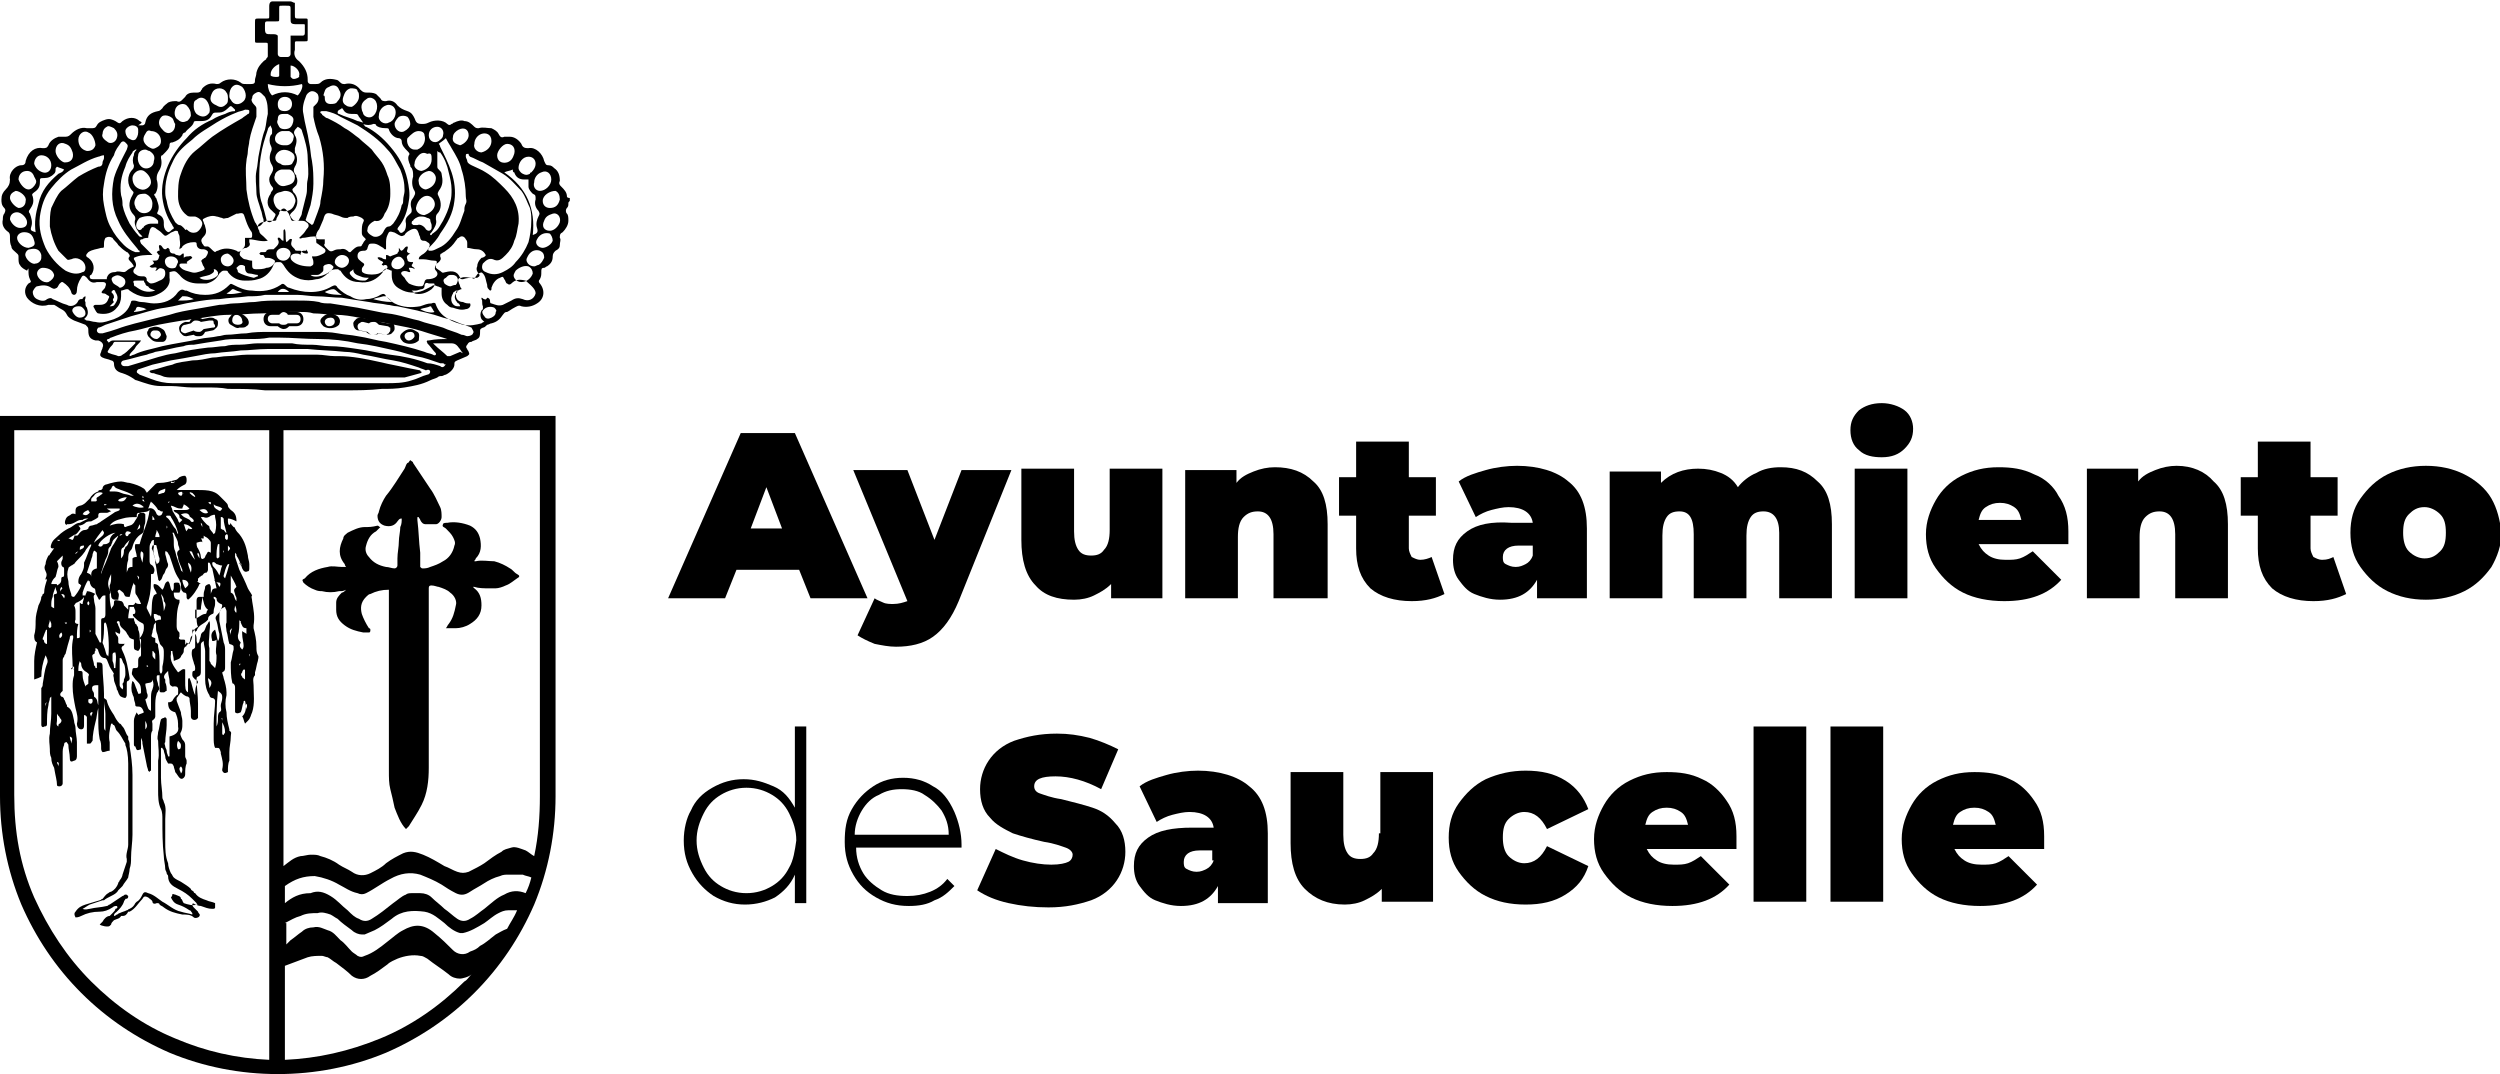
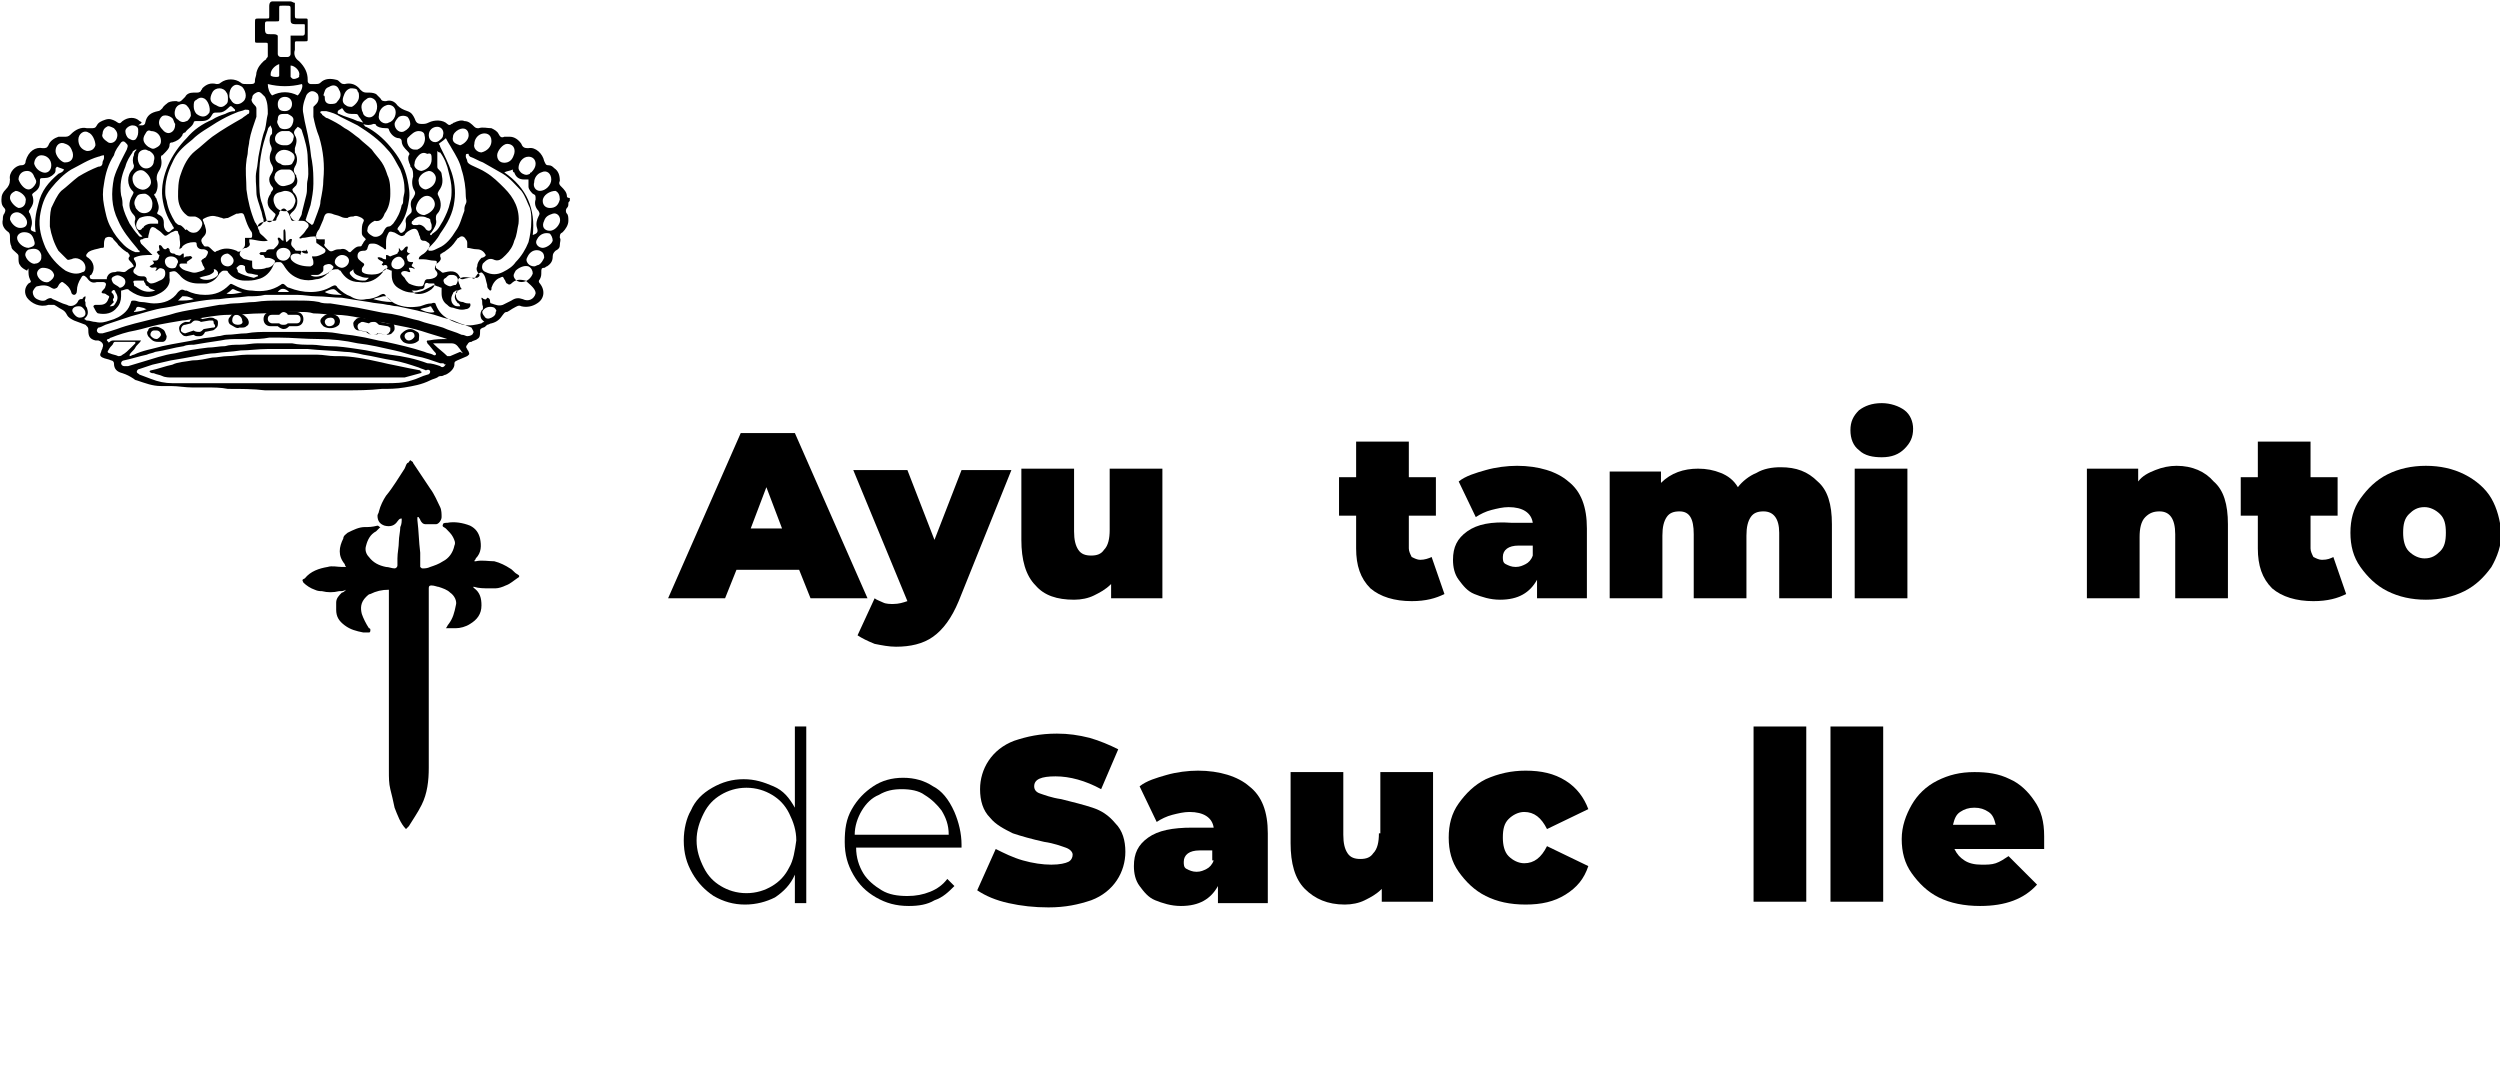
<svg xmlns="http://www.w3.org/2000/svg" version="1.1" id="Capa_1" x="0px" y="0px" viewBox="0 0 175.5 75.4" style="enable-background:new 0 0 175.5 75.4;" xml:space="preserve">
  <g>
    <path d="M55.8,30.4H52L46.9,42h4l0.8-2h4.4l0.8,2h4L55.8,30.4z M52.7,37.1l1.1-2.9l1.1,2.9H52.7z" />
    <path d="M62.7,42.4c-0.2,0-0.5,0-0.7-0.1c-0.2-0.1-0.5-0.2-0.6-0.3l-1.2,2.6c0.3,0.2,0.7,0.4,1.2,0.6c0.5,0.1,1,0.2,1.5,0.2   c1,0,1.9-0.2,2.6-0.7c0.7-0.5,1.3-1.3,1.8-2.5l3.7-9.2h-3.5l-1.9,4.9l-1.9-4.9h-3.8l3.8,9.2C63.4,42.3,63.1,42.4,62.7,42.4z" />
    <path d="M75.4,42.1c0.5,0,1-0.1,1.4-0.3c0.4-0.2,0.8-0.4,1.2-0.8V42h3.6v-9.1h-3.7v4.3c0,0.6-0.1,1.1-0.4,1.4   c-0.2,0.3-0.5,0.4-0.9,0.4c-0.4,0-0.7-0.1-0.9-0.4c-0.2-0.3-0.3-0.7-0.3-1.3v-4.4h-3.7v5c0,1.4,0.3,2.5,1,3.2   C73.3,41.8,74.2,42.1,75.4,42.1z" />
-     <path d="M93.2,42v-5.2c0-1.4-0.3-2.4-1-3c-0.7-0.7-1.6-1-2.7-1c-0.5,0-1,0.1-1.5,0.3c-0.5,0.2-0.9,0.4-1.2,0.8v-0.9h-3.6V42h3.7   v-4.3c0-0.6,0.1-1.1,0.4-1.4c0.3-0.3,0.6-0.4,1-0.4c0.7,0,1.1,0.5,1.1,1.6V42H93.2z" />
    <path d="M99.7,39.3c-0.2,0-0.4-0.1-0.6-0.2c-0.1-0.2-0.2-0.4-0.2-0.6v-2.3h1.9v-2.7h-1.9v-2.5h-3.7v2.5H94v2.7h1.2v2.3   c0,1.2,0.3,2.1,1,2.8c0.7,0.6,1.7,0.9,2.9,0.9c1,0,1.7-0.2,2.3-0.5l-0.9-2.6C100.3,39.2,100,39.3,99.7,39.3z" />
    <path d="M103,37.3c-0.7,0.5-1,1.1-1,2c0,0.5,0.1,1,0.4,1.4c0.3,0.4,0.6,0.8,1.1,1c0.5,0.2,1.1,0.4,1.8,0.4c1.3,0,2.1-0.5,2.6-1.4   V42h3.5v-4.9c0-1.5-0.4-2.6-1.3-3.3c-0.8-0.7-2.1-1.1-3.6-1.1c-0.7,0-1.5,0.1-2.2,0.3c-0.7,0.2-1.4,0.4-1.9,0.8l1.2,2.5   c0.3-0.2,0.7-0.4,1.1-0.5c0.4-0.1,0.8-0.2,1.2-0.2c1,0,1.6,0.4,1.7,1.1h-1.5C104.7,36.6,103.7,36.8,103,37.3z M107.6,38.4V39   c-0.1,0.3-0.3,0.5-0.5,0.6c-0.2,0.1-0.4,0.2-0.7,0.2c-0.3,0-0.5-0.1-0.7-0.2c-0.2-0.1-0.2-0.3-0.2-0.5c0-0.5,0.4-0.8,1.1-0.8H107.6   z" />
    <path d="M124.9,37.4V42h3.7v-5.2c0-1.4-0.3-2.4-1-3c-0.7-0.7-1.5-1-2.6-1c-0.6,0-1.2,0.1-1.7,0.4c-0.5,0.2-1,0.6-1.3,1   c-0.3-0.5-0.7-0.8-1.2-1c-0.5-0.2-1-0.3-1.6-0.3c-1,0-1.9,0.3-2.6,1v-0.8H113V42h3.7v-4.4c0-0.6,0.1-1,0.3-1.3s0.5-0.4,0.9-0.4   c0.7,0,1,0.5,1,1.6V42h3.7v-4.4c0-0.6,0.1-1,0.3-1.3s0.5-0.4,0.9-0.4C124.5,35.9,124.9,36.4,124.9,37.4z" />
    <rect x="130.2" y="32.9" width="3.7" height="9.1" />
    <path d="M130.5,31.6c0.4,0.4,1,0.5,1.6,0.5c0.7,0,1.2-0.2,1.6-0.6c0.4-0.4,0.6-0.8,0.6-1.4c0-0.5-0.2-1-0.6-1.3   c-0.4-0.3-1-0.5-1.6-0.5c-0.7,0-1.2,0.2-1.6,0.5c-0.4,0.4-0.6,0.8-0.6,1.4C129.9,30.8,130.1,31.3,130.5,31.6z" />
-     <path d="M142.8,33.3c-0.8-0.4-1.6-0.5-2.5-0.5c-1,0-1.8,0.2-2.6,0.6c-0.8,0.4-1.4,1-1.8,1.7c-0.4,0.7-0.7,1.5-0.7,2.4   c0,0.9,0.2,1.7,0.7,2.4c0.5,0.7,1.1,1.3,1.9,1.7c0.8,0.4,1.8,0.6,2.9,0.6c1.8,0,3.1-0.5,4-1.5l-2-2c-0.3,0.2-0.6,0.4-0.9,0.5   c-0.3,0.1-0.6,0.1-1,0.1c-0.5,0-0.9-0.1-1.2-0.3c-0.3-0.2-0.5-0.4-0.7-0.8h6.3c0-0.5,0-0.8,0-0.9c0-1-0.2-1.8-0.7-2.5   C144.2,34.2,143.6,33.6,142.8,33.3z M138.9,36.5c0.1-0.4,0.2-0.7,0.5-0.9c0.3-0.2,0.6-0.3,1-0.3c0.4,0,0.7,0.1,1,0.3   c0.3,0.2,0.4,0.5,0.5,0.9H138.9z" />
    <path d="M152.8,32.7c-0.5,0-1,0.1-1.5,0.3c-0.5,0.2-0.9,0.4-1.2,0.8v-0.9h-3.6V42h3.7v-4.3c0-0.6,0.1-1.1,0.4-1.4   c0.3-0.3,0.6-0.4,1-0.4c0.7,0,1.1,0.5,1.1,1.6V42h3.7v-5.2c0-1.4-0.3-2.4-1-3C154.8,33.1,153.9,32.7,152.8,32.7z" />
    <path d="M163,39.3c-0.2,0-0.4-0.1-0.6-0.2c-0.1-0.2-0.2-0.4-0.2-0.6v-2.3h1.9v-2.7h-1.9v-2.5h-3.7v2.5h-1.2v2.7h1.2v2.3   c0,1.2,0.3,2.1,1,2.8c0.7,0.6,1.7,0.9,2.9,0.9c1,0,1.7-0.2,2.3-0.5l-0.9-2.6C163.6,39.2,163.4,39.3,163,39.3z" />
    <path d="M174.9,35c-0.4-0.7-1.1-1.3-1.9-1.7c-0.8-0.4-1.7-0.6-2.7-0.6c-1,0-1.9,0.2-2.7,0.6c-0.8,0.4-1.4,1-1.9,1.7   c-0.5,0.7-0.7,1.5-0.7,2.4c0,0.9,0.2,1.7,0.7,2.4c0.5,0.7,1.1,1.3,1.9,1.7c0.8,0.4,1.7,0.6,2.7,0.6c1,0,1.9-0.2,2.7-0.6   c0.8-0.4,1.4-1,1.9-1.7c0.4-0.7,0.7-1.5,0.7-2.4C175.5,36.5,175.3,35.7,174.9,35z M171.3,38.7c-0.3,0.3-0.6,0.5-1.1,0.5   c-0.4,0-0.8-0.2-1.1-0.5c-0.3-0.3-0.4-0.8-0.4-1.3c0-0.6,0.1-1,0.4-1.3c0.3-0.3,0.6-0.5,1.1-0.5c0.4,0,0.8,0.2,1.1,0.5   c0.3,0.3,0.4,0.7,0.4,1.3C171.7,38,171.6,38.4,171.3,38.7z" />
    <path d="M55.8,56.7c-0.4-0.7-0.8-1.2-1.5-1.5s-1.3-0.5-2.1-0.5c-0.8,0-1.5,0.2-2.2,0.6c-0.7,0.4-1.2,0.9-1.5,1.6   C48.2,57.4,48,58.2,48,59c0,0.9,0.2,1.6,0.6,2.3c0.4,0.7,0.9,1.2,1.5,1.6c0.7,0.4,1.4,0.6,2.2,0.6c0.8,0,1.5-0.2,2.1-0.5   c0.6-0.4,1.1-0.9,1.4-1.6v2h0.8V51h-0.8V56.7z M55.4,60.9c-0.3,0.6-0.7,1-1.2,1.3c-0.5,0.3-1.1,0.5-1.8,0.5c-0.7,0-1.3-0.2-1.8-0.5   c-0.5-0.3-0.9-0.7-1.2-1.3c-0.3-0.6-0.5-1.2-0.5-1.9c0-0.7,0.2-1.3,0.5-1.9c0.3-0.6,0.7-1,1.2-1.3c0.5-0.3,1.1-0.5,1.8-0.5   c0.7,0,1.3,0.2,1.8,0.5c0.5,0.3,0.9,0.7,1.2,1.3c0.3,0.6,0.5,1.2,0.5,1.9C55.8,59.7,55.7,60.4,55.4,60.9z" />
    <path d="M65.5,55.2c-0.6-0.4-1.3-0.6-2.1-0.6c-0.8,0-1.5,0.2-2.1,0.6c-0.6,0.4-1.1,0.9-1.5,1.6c-0.4,0.7-0.5,1.4-0.5,2.3   c0,0.9,0.2,1.6,0.6,2.3s0.9,1.2,1.6,1.6c0.7,0.4,1.4,0.6,2.3,0.6c0.7,0,1.3-0.1,1.8-0.4c0.6-0.2,1-0.6,1.4-1l-0.5-0.5   c-0.3,0.4-0.7,0.7-1.2,0.9c-0.5,0.2-1,0.3-1.6,0.3c-0.7,0-1.3-0.1-1.8-0.4c-0.5-0.3-1-0.7-1.3-1.2c-0.3-0.5-0.5-1.1-0.5-1.8h7.4   l0-0.2c0-0.8-0.2-1.6-0.5-2.3C66.6,56.1,66.1,55.5,65.5,55.2z M60,58.6c0-0.6,0.2-1.2,0.5-1.7c0.3-0.5,0.7-0.9,1.2-1.1   c0.5-0.3,1-0.4,1.6-0.4c0.6,0,1.2,0.1,1.6,0.4c0.5,0.3,0.9,0.7,1.2,1.1c0.3,0.5,0.5,1,0.5,1.7H60z" />
    <path d="M76.7,56.7c-0.6-0.2-1.4-0.4-2.2-0.6c-0.7-0.1-1.2-0.3-1.5-0.4c-0.3-0.1-0.4-0.3-0.4-0.5c0-0.5,0.5-0.7,1.5-0.7   c1,0,2.1,0.3,3.2,0.9l1.2-2.8c-0.6-0.3-1.3-0.6-2-0.8c-0.8-0.2-1.5-0.3-2.3-0.3c-1.2,0-2.1,0.2-3,0.5c-0.8,0.3-1.4,0.8-1.8,1.4   c-0.4,0.6-0.6,1.3-0.6,2c0,0.8,0.2,1.5,0.7,2c0.4,0.5,1,0.8,1.6,1.1c0.6,0.2,1.3,0.4,2.2,0.6c0.7,0.1,1.2,0.3,1.5,0.4   c0.3,0.1,0.5,0.3,0.5,0.5c0,0.2-0.1,0.4-0.3,0.5c-0.2,0.1-0.6,0.2-1.2,0.2c-0.6,0-1.3-0.1-2-0.3c-0.7-0.2-1.3-0.5-1.9-0.8l-1.3,2.9   c0.6,0.4,1.3,0.7,2.2,0.9c0.9,0.2,1.8,0.3,2.8,0.3c1.2,0,2.1-0.2,3-0.5c0.8-0.3,1.4-0.8,1.8-1.4c0.4-0.6,0.6-1.3,0.6-2   c0-0.8-0.2-1.5-0.7-2C77.8,57.2,77.3,56.9,76.7,56.7z" />
    <path d="M87.7,55.2c-0.8-0.7-2.1-1.1-3.6-1.1c-0.7,0-1.5,0.1-2.2,0.3c-0.7,0.2-1.4,0.4-1.9,0.8l1.2,2.5c0.3-0.2,0.7-0.4,1.1-0.5   c0.4-0.1,0.8-0.2,1.2-0.2c1,0,1.6,0.4,1.7,1.1h-1.5c-1.4,0-2.4,0.2-3.1,0.7c-0.7,0.5-1,1.1-1,2c0,0.5,0.1,1,0.4,1.4   c0.3,0.4,0.6,0.8,1.1,1c0.5,0.2,1.1,0.4,1.8,0.4c1.3,0,2.1-0.5,2.6-1.4v1.2H89v-4.9C89,57,88.6,55.9,87.7,55.2z M85.2,60.4   c-0.1,0.3-0.3,0.5-0.5,0.6c-0.2,0.1-0.4,0.2-0.7,0.2c-0.3,0-0.5-0.1-0.7-0.2c-0.2-0.1-0.2-0.3-0.2-0.5c0-0.5,0.4-0.8,1.1-0.8h0.9   V60.4z" />
    <path d="M96.8,58.5c0,0.6-0.1,1.1-0.4,1.4c-0.2,0.3-0.5,0.4-0.9,0.4c-0.4,0-0.7-0.1-0.9-0.4c-0.2-0.3-0.3-0.7-0.3-1.3v-4.4h-3.7v5   c0,1.4,0.3,2.5,1,3.2c0.7,0.7,1.6,1.1,2.8,1.1c0.5,0,1-0.1,1.4-0.3c0.4-0.2,0.8-0.4,1.2-0.8v0.9h3.6v-9.1h-3.7V58.5z" />
    <path d="M107,57c0.7,0,1.2,0.4,1.6,1.2l2.9-1.4c-0.3-0.8-0.8-1.5-1.6-2c-0.8-0.5-1.7-0.7-2.8-0.7c-1,0-1.9,0.2-2.8,0.6   c-0.8,0.4-1.4,1-1.9,1.7c-0.5,0.7-0.7,1.5-0.7,2.4c0,0.9,0.2,1.7,0.7,2.4c0.5,0.7,1.1,1.3,1.9,1.7c0.8,0.4,1.7,0.6,2.8,0.6   c1.1,0,2-0.2,2.8-0.7c0.8-0.5,1.3-1.1,1.6-2l-2.9-1.4c-0.4,0.8-0.9,1.2-1.6,1.2c-0.4,0-0.8-0.2-1.1-0.5c-0.3-0.3-0.4-0.8-0.4-1.3   c0-0.6,0.1-1,0.4-1.3C106.2,57.2,106.6,57,107,57z" />
-     <path d="M119.5,54.7c-0.8-0.4-1.6-0.5-2.5-0.5c-1,0-1.8,0.2-2.6,0.6c-0.8,0.4-1.4,1-1.8,1.7s-0.7,1.5-0.7,2.4   c0,0.9,0.2,1.7,0.7,2.4c0.5,0.7,1.1,1.3,1.9,1.7c0.8,0.4,1.8,0.6,2.9,0.6c1.8,0,3.1-0.5,4-1.5l-2-2c-0.3,0.2-0.6,0.4-0.9,0.5   c-0.3,0.1-0.6,0.1-1,0.1c-0.5,0-0.9-0.1-1.2-0.3c-0.3-0.2-0.5-0.4-0.7-0.8h6.3c0-0.5,0-0.8,0-0.9c0-1-0.2-1.8-0.7-2.5   C120.8,55.6,120.2,55,119.5,54.7z M115.5,57.9c0.1-0.4,0.2-0.7,0.5-0.9c0.3-0.2,0.6-0.3,1-0.3c0.4,0,0.7,0.1,1,0.3   c0.3,0.2,0.4,0.5,0.5,0.9H115.5z" />
    <rect x="123.1" y="51" width="3.7" height="12.3" />
    <rect x="128.5" y="51" width="3.7" height="12.3" />
    <path d="M141.1,54.7c-0.8-0.4-1.6-0.5-2.5-0.5c-1,0-1.8,0.2-2.6,0.6c-0.8,0.4-1.4,1-1.8,1.7c-0.4,0.7-0.7,1.5-0.7,2.4   c0,0.9,0.2,1.7,0.7,2.4c0.5,0.7,1.1,1.3,1.9,1.7c0.8,0.4,1.8,0.6,2.9,0.6c1.8,0,3.1-0.5,4-1.5l-2-2c-0.3,0.2-0.6,0.4-0.9,0.5   c-0.3,0.1-0.6,0.1-1,0.1c-0.5,0-0.9-0.1-1.2-0.3c-0.3-0.2-0.5-0.4-0.7-0.8h6.3c0-0.5,0-0.8,0-0.9c0-1-0.2-1.8-0.7-2.5   C142.4,55.6,141.8,55,141.1,54.7z M137.1,57.9c0.1-0.4,0.2-0.7,0.5-0.9c0.3-0.2,0.6-0.3,1-0.3c0.4,0,0.7,0.1,1,0.3   c0.3,0.2,0.4,0.5,0.5,0.9H137.1z" />
    <g>
      <path d="M39.8,13.8c0-0.3-0.2-0.5-0.4-0.7c-0.1-0.1-0.2-0.2-0.1-0.4c0-0.4-0.1-0.7-0.4-0.9c-0.1-0.1-0.2-0.2-0.4-0.2    c-0.2,0-0.2-0.1-0.3-0.3c-0.1-0.5-0.6-1-1.1-0.9c0,0,0,0,0,0c-0.2,0-0.4,0-0.5-0.3c-0.2-0.3-0.5-0.5-0.8-0.5c-0.1,0-0.3,0-0.4,0    c-0.2,0.1-0.3,0-0.4-0.2c-0.1-0.2-0.3-0.3-0.5-0.4C34.2,9,33.9,8.9,33.6,9c-0.1,0-0.2,0-0.3-0.1c-0.2-0.2-0.4-0.4-0.7-0.4    c-0.2-0.1-0.5,0-0.7,0.1c-0.1,0-0.1,0.1-0.2,0.1c-0.1,0.1-0.2,0.1-0.3,0c-0.3-0.3-0.9-0.3-1.3-0.1c-0.2,0.1-0.3,0.1-0.5,0.1    c-0.3,0-0.4-0.1-0.5-0.4c-0.1-0.2-0.2-0.4-0.5-0.5c0,0,0,0,0,0c-0.3-0.1-0.5-0.2-0.7-0.4c-0.2-0.3-0.5-0.4-0.8-0.3    c-0.2,0-0.3,0-0.4-0.2c-0.1-0.1-0.2-0.2-0.3-0.3c-0.2-0.1-0.4-0.1-0.6-0.1c-0.2,0-0.3,0-0.5-0.2c-0.3-0.4-0.7-0.5-1.1-0.4    c-0.1,0-0.2,0-0.3-0.1c-0.1-0.1-0.2-0.2-0.3-0.2c-0.4-0.1-0.8-0.1-1.1,0.2c-0.1,0.1-0.2,0.1-0.4,0.1c-0.1,0-0.2,0-0.3,0    c-0.1,0-0.2-0.1-0.2-0.2c0,0,0-0.1,0-0.1c0-0.5-0.2-0.9-0.6-1.3c-0.3-0.2-0.4-0.5-0.3-0.8c0-0.1,0-0.2,0-0.4c0-0.2,0-0.2,0.2-0.2    c0.2,0,0.4,0,0.5,0c0.2,0,0.2,0,0.2-0.2c0-0.4,0-0.8,0-1.2c0-0.2,0-0.2-0.2-0.2c-0.1,0-0.3,0-0.4,0c-0.3,0-0.3,0-0.3-0.3    c0-0.2,0-0.5,0-0.7c0,0,0-0.1,0-0.1c-0.1,0-0.2-0.1-0.3-0.1c-0.4,0-0.9,0-1.3,0c-0.1,0-0.2,0.1-0.2,0.3c0,0.2,0,0.5,0,0.7    c0,0.2,0,0.2-0.2,0.2c-0.2,0-0.3,0-0.5,0c-0.3,0-0.3,0-0.3,0.3c0,0.4,0,0.8,0,1.2c0,0.2,0,0.2,0.2,0.2c0.2,0,0.4,0,0.5,0    c0.2,0,0.2,0,0.2,0.2c0,0.2,0,0.5,0,0.7c0,0.1,0,0.1-0.1,0.2c0,0.1-0.1,0.1-0.2,0.2c-0.2,0.2-0.4,0.4-0.5,0.8    c0,0.2-0.1,0.4-0.1,0.5c0,0.2,0,0.3-0.3,0.3c-0.1,0-0.2,0-0.3,0c-0.2,0-0.3,0-0.4-0.1c-0.4-0.3-1-0.3-1.4,0    c-0.1,0.1-0.2,0.1-0.3,0.1c-0.4-0.1-0.7,0-1,0.3c0,0.1-0.1,0.1-0.1,0.2c-0.1,0.1-0.2,0.1-0.3,0.1c-0.1,0-0.2,0-0.2,0    c-0.3,0-0.5,0.1-0.6,0.3c-0.1,0.1-0.1,0.1-0.2,0.2c-0.1,0.1-0.2,0.2-0.4,0.1c-0.2,0-0.4,0-0.6,0.1c-0.1,0.1-0.3,0.2-0.4,0.4    c-0.1,0.1-0.2,0.2-0.3,0.2c-0.5,0.1-0.8,0.3-0.9,0.8c0,0.1-0.1,0.2-0.2,0.2c-0.1,0-0.2,0-0.3,0C10,8.6,10,8.6,9.8,8.5    C9.5,8.2,9,8.2,8.6,8.5c-0.2,0.2-0.2,0.2-0.5,0C7.9,8.4,7.7,8.3,7.4,8.4C7.1,8.5,6.9,8.6,6.8,8.8C6.7,9,6.6,9,6.4,9    c-0.1,0-0.2,0-0.3,0C5.7,8.9,5.3,9.1,5,9.4C4.9,9.5,4.8,9.6,4.6,9.6c-0.2,0-0.4,0-0.5,0c-0.3,0.1-0.6,0.3-0.7,0.6    c-0.1,0.2-0.2,0.2-0.4,0.2c-0.5-0.1-1,0.2-1.2,0.9c0,0.2-0.1,0.3-0.3,0.3c-0.4,0-0.9,0.5-0.8,1c0,0.3-0.1,0.5-0.3,0.7c0,0,0,0,0,0    c-0.2,0.2-0.3,0.4-0.3,0.7c0,0.2,0,0.4,0.2,0.6c0.1,0.1,0.1,0.2,0,0.4c-0.1,0.1-0.1,0.3-0.1,0.4c-0.1,0.4,0.1,0.7,0.4,0.9    c0.1,0.1,0.1,0.2,0.1,0.4c0,0.2,0,0.4,0.1,0.6c0,0.2,0.2,0.3,0.4,0.5c0.1,0.1,0.1,0.1,0.1,0.3c0,0.2,0,0.4,0.1,0.5    c0.1,0.2,0.3,0.3,0.5,0.4C2,18.8,2,18.8,2,19c0,0.2,0,0.4,0.1,0.6c0.1,0.2,0.1,0.2-0.1,0.3c-0.3,0.3-0.3,0.7-0.1,1    c0.3,0.4,0.9,0.7,1.5,0.5c0.1,0,0.2,0,0.4,0c0.2,0.1,0.3,0.2,0.5,0.3c0.2,0.1,0.3,0.2,0.4,0.4c0.1,0.2,0.3,0.3,0.5,0.4    c0.3,0.1,0.5,0.2,0.8,0.3C6.2,23,6.2,23,6.2,23.2c0,0.4,0.1,0.6,0.5,0.7c0.1,0,0.1,0,0.2,0c0.3,0.1,0.4,0.3,0.3,0.5    c0,0.1-0.1,0.2-0.1,0.3C7,24.9,7,25,7.2,25.1c0.2,0.1,0.4,0.1,0.6,0.2c0.1,0,0.2,0.1,0.2,0.2c0,0.4,0.2,0.6,0.6,0.7    c0.3,0.1,0.5,0.2,0.8,0.4c0,0,0.1,0.1,0.2,0.1c0.6,0.2,1.1,0.4,1.7,0.4c0.2,0,0.5,0,0.7,0c0.5,0,1,0.1,1.5,0.1c0.3,0,0.7,0,1,0    c0.5,0,1,0,1.5,0.1c0.9,0,1.8,0,2.6,0.1c0.6,0,1.2,0,1.8,0c0.5,0,1.1,0,1.6,0c0.4,0,0.8,0,1.1,0c0.4,0,0.8,0,1.1,0    c0.9,0,1.7,0,2.6-0.1c0.5,0,1,0,1.6-0.1c0.6-0.1,1.2-0.2,1.8-0.5c0.2-0.1,0.3-0.1,0.5-0.2c0.1-0.1,0.2-0.1,0.3-0.1    c0.1,0,0.2-0.1,0.3-0.1c0.4-0.2,0.6-0.5,0.6-0.7c0-0.2,0-0.2,0.2-0.3c0.2-0.1,0.5-0.2,0.7-0.3c0.1-0.1,0.2-0.1,0.1-0.3    c0-0.1-0.1-0.1-0.1-0.2c-0.1-0.1-0.1-0.2,0-0.3C32.9,24,33,24,33.1,24c0.1-0.1,0.3-0.1,0.4-0.2c0.2-0.1,0.2-0.3,0.2-0.5    c0-0.2,0-0.2,0.2-0.3c0.1,0,0.2-0.1,0.3-0.2c0.1,0,0.2-0.1,0.3-0.1c0.4-0.1,0.6-0.3,0.8-0.6c0.1-0.1,0.1-0.2,0.3-0.2    c0.2-0.1,0.3-0.2,0.5-0.3c0.2-0.1,0.3-0.2,0.5-0.1c0.4,0.1,0.8,0,1.1-0.2c0.5-0.3,0.6-0.9,0.2-1.4c-0.1-0.1-0.1-0.2,0-0.3    c0.1-0.2,0.1-0.3,0.1-0.5c0-0.2,0-0.3,0.2-0.3c0.1,0,0.1-0.1,0.2-0.1c0.3-0.2,0.4-0.4,0.4-0.7c0-0.2,0.1-0.3,0.2-0.4    c0.2-0.1,0.3-0.2,0.3-0.4c0-0.2,0.1-0.4,0-0.5c0-0.2,0-0.3,0.2-0.4c0.2-0.2,0.4-0.5,0.4-0.8c0-0.2,0-0.4-0.1-0.5    c-0.1-0.1-0.1-0.3,0-0.4c0.1-0.1,0.1-0.2,0.1-0.3c0-0.1,0-0.1,0.1-0.2c0-0.1,0-0.1,0-0.2C39.8,13.9,39.8,13.8,39.8,13.8z M38,12.1    c0.4-0.2,0.7,0.1,0.7,0.5c0,0.4-0.4,0.8-0.8,0.8c-0.3,0-0.5-0.3-0.4-0.6C37.5,12.5,37.7,12.2,38,12.1z M36.4,11.8    c0-0.4,0.3-0.8,0.7-0.8c0.3,0,0.5,0.2,0.5,0.5c0,0.2-0.1,0.4-0.3,0.6c0,0-0.1,0-0.1,0.1c-0.2,0.1-0.3,0.1-0.5,0    C36.5,12.1,36.4,11.9,36.4,11.8z M36.8,12.6c0.1,0,0.1,0,0.2,0c0,0,0,0,0.1,0c0,0.2,0,0.3,0,0.5c0,0.2,0.2,0.4,0.3,0.5    c0.2,0.1,0.2,0.1,0.2,0.4c-0.1,0.3,0,0.6,0.2,0.8c0.1,0.2,0.1,0.2,0,0.4c-0.1,0.2-0.2,0.5-0.1,0.8c0.1,0.3,0,0.4-0.3,0.5    c0.2-1.8-0.4-3.3-2-4.4c0.2-0.1,0.4-0.1,0.6-0.2c0,0.1,0,0.2,0.1,0.2C36.2,12.4,36.4,12.6,36.8,12.6z M35.6,10.1    c0.4,0,0.6,0.3,0.5,0.7c-0.1,0.3-0.2,0.5-0.5,0.6c-0.4,0.1-0.7-0.1-0.7-0.5C34.9,10.6,35.3,10.1,35.6,10.1z M33.3,10.1    c0-0.3,0.2-0.6,0.5-0.7c0.3-0.1,0.7,0,0.7,0.5c0,0.4-0.3,0.7-0.7,0.8C33.5,10.7,33.2,10.4,33.3,10.1z M33,11    c0.3,0.1,0.6,0.3,0.9,0.4c0.5,0.3,0.9,0.5,1.4,0.8c0.5,0.3,0.9,0.8,1.3,1.2c0.3,0.4,0.4,0.8,0.6,1.2c0.1,0.3,0.1,0.7,0.1,0.8    c0,0.7-0.1,1.2-0.2,1.6c-0.2,0.5-0.5,1-0.9,1.4c-0.2,0.3-0.5,0.5-0.9,0.7c-0.4,0.2-0.8,0.2-1.2,0c-0.3-0.1-0.3-0.4-0.2-0.6    c0.2-0.2,0.4-0.4,0.7-0.3c0.4,0.2,0.6,0,0.9-0.3c0.3-0.3,0.5-0.6,0.6-1c0.2-0.4,0.2-0.8,0.3-1.2c0.1-1-0.3-1.8-1-2.5    c-0.4-0.4-0.8-0.8-1.3-1.1c-0.3-0.2-0.6-0.3-1-0.5c-0.2-0.1-0.3-0.2-0.3-0.3c0-0.1-0.1-0.2-0.1-0.3c0-0.2,0-0.2,0.2-0.2    C32.9,10.9,32.9,10.9,33,11z M37.1,18.7c0.2,0.1,0.3,0.3,0.3,0.5c-0.1,0.3-0.4,0.6-0.8,0.6c-0.2,0-0.4-0.1-0.5-0.3    c-0.1-0.2,0-0.3,0.1-0.5C36.4,18.8,36.8,18.6,37.1,18.7z M33.6,19.2c0.1,0.1,0.1,0.2-0.1,0.3c-0.1,0-0.1,0-0.2,0    c-0.3,0-0.5,0-0.8,0.1c-0.1,0-0.2,0-0.2-0.1c-0.2-0.5-0.6-0.5-1-0.4c-0.1,0-0.2,0.1-0.3,0c-0.1-0.1-0.3-0.2-0.4-0.3    c0,0,0-0.1,0-0.2c0-0.1,0.1-0.1,0.2-0.2c0.1-0.1,0.2-0.2,0.1-0.4c0-0.1,0-0.2,0.1-0.2c0.1-0.1,0.2-0.1,0.3-0.2    c0.3-0.2,0.5-0.4,0.7-0.7c0.1-0.1,0.1-0.2,0.2-0.2c0.2-0.2,0.4-0.1,0.5,0.1c0.1,0.1,0.1,0.2,0.1,0.3c0,0.1,0,0.2,0,0.3    c0.2,0,0.4,0.1,0.7,0.1c0.3,0,0.5,0.2,0.6,0.4c0,0.1-0.2,0.2-0.3,0.2c-0.2,0.2-0.3,0.4-0.3,0.6C33.4,18.9,33.5,19.1,33.6,19.2z     M31.8,20.6c0-0.1,0.1-0.1,0.2-0.2c0,0,0.1,0,0.1,0c0,0,0,0.1,0,0.1c0,0-0.1,0.1-0.1,0.1c-0.1,0.2-0.1,0.3,0,0.5    c0.1,0.1,0.1,0.2,0.2,0.2c0,0,0.1,0.1,0.1,0.2c-0.1,0-0.1,0-0.2,0C31.8,21.5,31.5,21.1,31.8,20.6z M31.6,20.1    c-0.1,0-0.3-0.1-0.4-0.2c-0.1-0.2-0.1-0.3,0.1-0.4c0.2-0.2,0.2-0.2,0.4-0.2c0,0,0,0,0.1,0c0.1,0,0.3,0.1,0.3,0.2    c0.1,0.1,0,0.4-0.1,0.5C31.8,20,31.7,20.1,31.6,20.1z M31.8,9.6c0-0.2,0.2-0.4,0.4-0.5c0.4-0.2,0.7,0,0.7,0.4    c0,0.3-0.3,0.6-0.6,0.7C32,10.1,31.7,10,31.8,9.6z M31.7,10.4c0.3,0.5,0.6,1,0.7,1.5c0.2,0.6,0.3,1.3,0.3,1.9c0,0,0,0,0,0    c0,0.2,0.1,0.3,0,0.5c-0.1,0.2-0.1,0.3-0.1,0.5c-0.2,0.5-0.3,1-0.6,1.4c-0.3,0.5-0.7,1-1.2,1.2c-0.2,0.1-0.4,0.2-0.5,0.2    c-0.1,0-0.2,0-0.2,0c-0.1-0.1,0-0.1,0-0.2c0.3-0.3,0.6-0.6,0.8-1c0.5-0.7,0.9-1.4,1-2.3c0.1-0.7,0-1.4-0.2-2    c-0.2-0.6-0.5-1.2-0.8-1.8c0,0,0-0.1-0.1-0.2c0.1-0.1,0.3-0.2,0.5-0.4C31.5,10.1,31.6,10.2,31.7,10.4z M28.2,19.1    c0.1-0.1,0.3-0.1,0.5,0c0,0,0.1,0,0.1,0c0-0.1-0.1-0.2-0.1-0.3c0.2,0,0.3,0,0.4,0.1c0-0.2-0.2-0.1-0.2-0.3c0,0,0.1-0.1,0.1-0.2    c-0.2,0-0.4,0-0.4-0.2c-0.1-0.2,0-0.3,0.2-0.4c-0.1,0-0.2-0.1-0.2-0.1c-0.1-0.1,0.1-0.3,0-0.4c-0.2,0-0.2,0.2-0.4,0.3    c-0.1,0-0.1-0.1-0.2-0.2c0,0.1,0,0.1,0,0.2c0,0.1-0.1,0.1-0.1,0.2c-0.2,0.1-0.3,0.1-0.5,0.2c-0.1,0-0.1-0.1-0.3-0.1    c0,0.1,0,0.2,0,0.3c-0.1,0-0.2,0-0.3-0.1c-0.1,0-0.2-0.1-0.3,0c0.1,0.2,0.3,0.2,0.4,0.3c0,0.1-0.1,0.1-0.1,0.2    c0.1,0,0.1,0.1,0.2,0c0.2,0,0.2,0.1,0.2,0.2c-0.2,0.2-0.4,0.3-0.6,0.4c-0.3,0.1-0.7,0.1-1,0c-0.2-0.1-0.2-0.1-0.2-0.3    c0-0.1,0.1-0.2,0.1-0.2c0.1-0.1,0.1-0.2-0.1-0.3c-0.1-0.1-0.3-0.2-0.3-0.4c0-0.1,0-0.2,0.1-0.3c0.1-0.1,0.3-0.1,0.4-0.1    c0.1,0,0.2-0.1,0.2-0.2c0.1-0.3,0.1-0.3,0.4-0.3c0.3,0,0.5,0.2,0.7,0.3c0,0,0,0,0.1,0.1c0,0,0,0,0.1,0c0-0.1,0-0.3,0-0.4    c0-0.2,0-0.4,0.1-0.6c0.1-0.2,0.1-0.3,0.4-0.2c0.1,0,0.2,0.1,0.4,0.2c0.2,0.1,0.2,0.1,0.4,0c0.1-0.2,0.3-0.3,0.5-0.4    c0.3-0.1,0.4,0,0.5,0.3c0,0.1,0.1,0.2,0.1,0.3c0,0.1,0.1,0.2,0.2,0.2c0.1,0,0.2,0,0.3,0.1c0.2,0.1,0.2,0.2,0.1,0.4    c-0.1,0.2-0.3,0.4-0.5,0.5c-0.1,0.1-0.2,0.1-0.2,0.3c0.1,0,0.2,0,0.3,0c0.3,0,0.5,0.1,0.8,0.1c0.2,0,0.2,0.1,0.1,0.3    c-0.1,0.2-0.1,0.3,0,0.4c0.2,0.2,0.1,0.4-0.1,0.5c-0.2,0.1-0.4,0.1-0.5,0.1c-0.1,0-0.2,0.1-0.2,0.2c-0.1,0.3-0.1,0.3-0.4,0.3    c-0.2,0-0.5-0.1-0.7-0.2c-0.1-0.1-0.2-0.2-0.3-0.4C28.2,19.3,28.1,19.2,28.2,19.1z M27.9,18.9c-0.3,0-0.5-0.2-0.4-0.5    c0.1-0.3,0.5-0.5,0.7-0.3c0.1,0.1,0.2,0.2,0.2,0.4c0,0,0,0.1-0.1,0.2C28.2,18.8,28.1,18.9,27.9,18.9z M23.9,17.5    c-0.2,0-0.3,0-0.5,0.1c-0.2,0.1-0.3,0-0.4-0.1c0,0-0.1-0.1-0.1-0.1c-0.1-0.1-0.2-0.2-0.1-0.3c0-0.1,0-0.2,0-0.3    c-0.1,0-0.3,0-0.4,0c-0.2,0-0.3-0.1-0.2-0.3c0-0.1,0.1-0.3,0.2-0.4c0.1-0.2,0.2-0.5,0.3-0.7c0.1-0.4,0.2-0.5,0.6-0.4    c0.2,0.1,0.4,0.1,0.6,0.2c0.2,0.1,0.3,0.1,0.5,0.1c0.1-0.1,0.3-0.1,0.4-0.1c0.2-0.1,0.4,0,0.6,0.1c0.1,0.1,0.2,0.1,0.1,0.3    c-0.1,0.2-0.1,0.4-0.1,0.7c0,0.1,0,0.2,0.1,0.3c0,0,0.1,0.1,0.1,0.1c0.1,0.1,0.1,0.1,0,0.2c-0.1,0.1-0.1,0.2-0.2,0.3    c0,0.1-0.1,0.1-0.2,0.1c-0.2,0-0.4,0.2-0.6,0.4c0,0,0,0-0.1,0C24.4,17.6,24.2,17.4,23.9,17.5z M24.5,18.3c0,0.3-0.3,0.5-0.5,0.5    c-0.2,0-0.5-0.2-0.5-0.4c0-0.3,0.3-0.5,0.5-0.5C24.3,17.9,24.5,18.1,24.5,18.3z M21.5,17.8c-0.2,0-0.3-0.1-0.4-0.2    c0,0-0.1,0-0.2,0c-0.1,0-0.2,0-0.2-0.1c0,0,0,0,0,0c-0.3-0.3-0.3-0.3-0.2-0.7c-0.2-0.1-0.2,0.1-0.4,0.2c-0.1-0.3,0-0.6-0.1-0.9    c-0.1,0-0.1,0.1-0.1,0.1c0,0.2,0,0.4,0,0.6c0,0,0,0.1,0,0.1c-0.2,0-0.2-0.3-0.4-0.2c0,0,0,0.1,0,0.1c0.2,0.3-0.1,0.5-0.3,0.7    c0,0-0.1,0-0.2,0c-0.1,0-0.2,0-0.3,0.1c0,0.1-0.1,0.1-0.2,0.1c0,0-0.1,0-0.2,0c0,0-0.1,0.1-0.1,0.1c0,0,0.1,0.1,0.1,0.1    c0.1,0,0.1,0,0.2,0c0,0.1,0.1,0.1,0.1,0.2c0.1,0,0.2,0,0.2,0c0.2,0,0.4,0.1,0.5,0.2c0,0,0,0.1,0,0.1c-0.1,0.2-0.3,0.4-0.6,0.4    c-0.2,0.1-0.5,0.1-0.7,0.1c-0.3,0-0.3-0.1-0.3-0.4c0-0.1,0-0.1,0-0.2c-0.2,0-0.4-0.1-0.5-0.1c-0.1,0-0.2-0.1-0.3-0.2    c-0.1-0.1-0.1-0.2,0-0.4c0.1-0.1,0.2-0.2,0.4-0.2c0.2-0.1,0.3-0.2,0.2-0.4c0-0.1,0-0.1,0-0.2c0.4,0,0.8,0.2,1.3,0.1    c-0.1-0.1-0.2-0.2-0.3-0.3c-0.1-0.1-0.3-0.2-0.3-0.4c-0.2-0.3-0.1-0.5,0.2-0.6c0.1,0,0.2,0,0.3-0.1c0.2,0,0.3,0,0.5,0    c0.1,0,0.2,0,0.2-0.1c0-0.1,0.1-0.2,0.2-0.4c0,0,0-0.1,0-0.1c0.2-0.3,0.4-0.4,0.6,0c0.1,0.1,0.1,0.2,0.2,0.4    c0,0.1,0.1,0.2,0.1,0.2c0.2,0,0.4,0,0.6,0c0.2,0,0.3,0,0.4,0.1c0.2,0.1,0.2,0.3,0.1,0.4c-0.1,0.1-0.2,0.3-0.3,0.4    c-0.1,0.1-0.2,0.2-0.3,0.3c0,0,0,0,0,0c0.1,0.1,0.2,0,0.2,0c0.3,0,0.5-0.1,0.8-0.1c0.1,0,0.1,0,0.2,0c0,0.1,0,0.2,0,0.3    c0,0.1,0,0.2,0.1,0.2c0.1,0.1,0.3,0.2,0.4,0.3c0.2,0.1,0.2,0.3,0,0.4c-0.2,0.1-0.4,0.2-0.6,0.2c-0.1,0-0.1,0-0.2,0    c0,0.1,0.1,0.2,0.1,0.4c0,0.2,0,0.2-0.2,0.3c0,0-0.1,0-0.1,0c-0.4,0-0.9-0.1-1.2-0.4c-0.1-0.1-0.1-0.2-0.1-0.3    c0.1-0.2,0.3-0.2,0.4-0.2c0.1,0,0.2,0,0.3,0.1c0,0,0-0.1,0-0.1c0.1-0.2,0.1-0.2,0.3-0.2c0.1,0,0.1,0,0.1-0.1    C21.7,17.8,21.6,17.8,21.5,17.8z M20.4,17.8c0,0.2-0.2,0.5-0.5,0.5c-0.3,0-0.5-0.2-0.5-0.5c0-0.2,0.2-0.4,0.5-0.4    C20.2,17.4,20.4,17.6,20.4,17.8z M15.3,17.6c0,0-0.1,0-0.2,0.1c-0.2-0.1-0.3-0.3-0.5-0.4c-0.1,0-0.2,0-0.2,0    c-0.1,0-0.1-0.1-0.2-0.2c-0.1-0.2-0.1-0.3,0.1-0.5c0.2-0.2,0.2-0.4,0.1-0.7c0-0.1-0.1-0.2-0.1-0.3c-0.1-0.2-0.1-0.2,0.1-0.3    c0.2-0.1,0.5-0.2,0.8-0.1c0.1,0,0.3,0.1,0.4,0.1c0.1,0.1,0.2,0,0.4,0c0.2-0.1,0.4-0.2,0.6-0.3c0,0,0.1,0,0.1,0    c0.4-0.1,0.4,0,0.5,0.3c0.1,0.3,0.2,0.6,0.4,0.9c0.1,0.1,0.1,0.2,0.1,0.3c0,0.1,0,0.2-0.1,0.2c-0.1,0-0.3,0-0.4,0    c0,0.2,0,0.3,0,0.4c0,0.1,0,0.2-0.1,0.3c-0.1,0.1-0.1,0.1-0.2,0.2c-0.1,0.1-0.2,0.1-0.3,0C16.1,17.4,15.7,17.4,15.3,17.6z     M16.4,18.3c0,0.2-0.2,0.4-0.4,0.4c-0.3,0-0.5-0.2-0.5-0.5c0-0.2,0.2-0.4,0.5-0.4C16.2,17.9,16.4,18.1,16.4,18.3z M13.1,18.4    c0.1-0.1,0.3-0.2,0.4-0.3c-0.1-0.2-0.2-0.1-0.3-0.1c-0.1,0-0.2,0-0.3,0.1c0-0.1,0-0.2,0-0.3c-0.1,0-0.1,0-0.2,0.1    c-0.1,0.1-0.2,0-0.3,0c-0.1,0-0.1-0.1-0.2-0.1c-0.2,0-0.3-0.1-0.3-0.3c0,0,0,0-0.1-0.1c-0.1,0-0.1,0.1-0.2,0.1    c-0.2,0-0.2-0.3-0.4-0.3c-0.1,0.1,0,0.2,0,0.4c-0.1,0-0.1,0-0.2,0.1c0.1,0.1,0.1,0.2,0.2,0.2c-0.1,0.4-0.1,0.4-0.5,0.4    c0.1,0.1,0.1,0.1,0.1,0.2c-0.1,0.1-0.2,0.1-0.3,0.2c0.2,0.2,0.3,0,0.5,0.1c0,0.1-0.1,0.2-0.1,0.2c0,0,0,0,0,0c0.1,0,0.1,0,0.2-0.1    c0.1-0.1,0.2-0.1,0.4,0c0.1,0.1,0.1,0.2,0.1,0.3c0,0.2-0.1,0.4-0.4,0.5c-0.2,0.1-0.4,0.2-0.6,0.2c-0.1,0-0.2-0.1-0.3-0.2    c0,0,0-0.1,0-0.1c0-0.1-0.1-0.2-0.2-0.2c-0.2,0-0.4,0-0.5-0.1c-0.2-0.1-0.3-0.2-0.2-0.4c0.2-0.2,0.2-0.4,0-0.7c0,0,0,0,0-0.1    c0.4-0.2,0.8-0.2,1.3-0.2c0,0,0,0,0,0c-0.1-0.1-0.1-0.1-0.2-0.2c-0.2-0.2-0.4-0.4-0.6-0.6c-0.1-0.2-0.1-0.3,0.1-0.3    c0.1-0.1,0.3-0.1,0.4-0.1c0-0.2,0.1-0.4,0.1-0.5c0.1-0.3,0.2-0.3,0.4-0.2c0.1,0.1,0.3,0.2,0.4,0.3c0,0,0,0,0.1,0.1    c0.2,0.2,0.2,0.2,0.5,0c0.1-0.1,0.2-0.1,0.4-0.2c0.1,0,0.2,0,0.2,0.1c0,0.1,0.1,0.2,0.1,0.3c0,0.3,0.1,0.5,0,0.8c0,0,0,0,0,0.1    c0.1-0.1,0.2-0.1,0.2-0.2c0.2-0.2,0.5-0.3,0.8-0.3c0.1,0,0.2,0,0.2,0.1c0,0.3,0.2,0.4,0.4,0.4c0,0,0.1,0,0.1,0    c0.1,0,0.3,0.1,0.3,0.2c0,0.1-0.1,0.3-0.2,0.4c-0.1,0-0.1,0.1-0.2,0.1c0,0,0,0.1-0.1,0.1c0.1,0.1,0.1,0.3,0.2,0.4    c0.1,0.2,0.1,0.2-0.1,0.3c-0.3,0.1-0.5,0.2-0.8,0.1c-0.3-0.1-0.5-0.1-0.7-0.3c-0.1-0.1-0.1-0.1-0.1-0.2c0-0.1,0.1-0.1,0.2-0.1    c0.1,0,0.1,0,0.3,0C13.2,18.5,13.1,18.4,13.1,18.4z M12.3,18.8c-0.3,0.1-0.6,0-0.7-0.3c-0.1-0.3,0.1-0.5,0.4-0.5    c0.3,0,0.5,0.2,0.5,0.4C12.4,18.6,12.4,18.7,12.3,18.8z M10.9,20.4C10.9,20.4,10.9,20.4,10.9,20.4c-0.6,0.2-1,0-1.4-0.3    c-0.1,0-0.1-0.1-0.1-0.2c-0.1-0.2,0-0.2,0.2-0.2c0.1,0,0.3,0,0.5,0c0,0.1,0.1,0.2,0.1,0.2c0,0.1,0.1,0.2,0.2,0.2    C10.5,20.3,10.7,20.3,10.9,20.4z M10.4,14.9C10.2,15,9.9,15,9.7,14.8c-0.1-0.1-0.2-0.2-0.2-0.3c-0.1-0.2-0.1-0.4,0.1-0.7    c0.1-0.2,0.4-0.2,0.6-0.2c0.3,0.1,0.5,0.4,0.5,0.7C10.7,14.6,10.6,14.8,10.4,14.9z M11.1,15.5c0,0,0,0.1,0,0.2c-0.2,0-0.3,0-0.5,0    c-0.2,0-0.4,0.1-0.5,0.2c0,0,0,0.1-0.1,0.1c-0.1,0.2-0.3,0.2-0.4,0c-0.1-0.2,0-0.5,0.2-0.7C10.3,15.1,10.8,15.1,11.1,15.5z     M10.6,12.8c0,0.3-0.4,0.6-0.7,0.5c-0.4-0.1-0.6-0.4-0.6-0.8c0-0.3,0.4-0.7,0.8-0.5C10.4,12.2,10.6,12.5,10.6,12.8z M9.4,10.9    c-0.1,0.2-0.1,0.5,0,0.7c0,0.1,0,0.2-0.1,0.3c-0.4,0.4-0.4,1.1,0,1.5c0.1,0.1,0.1,0.1,0,0.3c-0.3,0.5-0.3,1,0.1,1.4    c0.1,0.1,0.1,0.2,0.1,0.3c-0.1,0.2,0,0.5,0.1,0.7c0.1,0.1,0.1,0.2,0.2,0.3c0.1,0.1,0.1,0.1,0.2,0.2c-0.2,0.1-0.3-0.1-0.3-0.1    c-0.2-0.2-0.4-0.5-0.6-0.8c-0.2-0.4-0.4-0.8-0.5-1.3c0-0.2,0-0.4-0.1-0.7c-0.1-0.7,0-1.3,0.3-2c0.1-0.4,0.3-0.7,0.5-1    c0-0.1,0.1-0.1,0.2-0.2c0,0,0,0,0.1,0C9.4,10.7,9.4,10.8,9.4,10.9z M14,19.5c0.2-0.1,0.4-0.1,0.7-0.2c0.2-0.1,0.4-0.2,0.3-0.4    c0.2,0,0.2,0.1,0.3,0.2c0,0,0,0.1,0,0.2C15.1,19.6,14.4,19.8,14,19.5C14,19.6,14,19.6,14,19.5C14,19.5,14,19.5,14,19.5z     M16.6,18.8c0.1-0.1,0.2-0.2,0.3-0.2c0.1,0,0.2,0,0.3,0.1c0,0,0,0.1,0,0.1c0,0.2,0.1,0.4,0.3,0.4c0.2,0,0.4,0.1,0.6,0.1    c0,0,0,0,0,0.1c-0.1,0-0.2,0.1-0.3,0.1c-0.4-0.1-0.8-0.2-1.1-0.4C16.7,18.9,16.6,18.9,16.6,18.8z M19.9,8c0,0,0.1,0,0.1,0    c0,0,0,0,0,0c0.1,0,0.1,0,0.2,0c0.2,0.1,0.4,0.2,0.4,0.4c0,0.2-0.1,0.5-0.3,0.6c-0.2,0.1-0.6,0.1-0.7-0.1    c-0.1-0.2-0.2-0.3-0.1-0.5C19.5,8.1,19.6,8,19.9,8z M20,6.8c0.3,0,0.5,0.2,0.5,0.5c0,0.3-0.2,0.5-0.5,0.5c-0.4,0-0.5-0.2-0.5-0.5    C19.5,7,19.7,6.8,20,6.8z M19.8,9.2c0.2,0,0.3,0,0.5,0c0.2,0.1,0.4,0.3,0.3,0.5c0,0.2-0.2,0.5-0.5,0.5c-0.1,0-0.1,0-0.2,0    c-0.2,0-0.4-0.1-0.5-0.2C19.2,9.8,19.3,9.3,19.8,9.2z M19.5,10.7c0.3-0.3,0.8-0.2,1.1,0.1c0.2,0.3,0,0.5-0.1,0.7    c-0.1,0.1-0.3,0.1-0.5,0.1c-0.1,0-0.2,0-0.3-0.1C19.3,11.4,19.2,11,19.5,10.7z M19.8,11.9C19.9,11.9,19.9,11.9,19.8,11.9    C19.9,11.9,19.9,11.9,19.8,11.9c0.2,0,0.4,0,0.5,0c0.2,0,0.4,0.3,0.4,0.5c0,0.3-0.1,0.5-0.5,0.6c-0.3,0.1-0.5,0.1-0.7-0.1    c-0.2-0.2-0.3-0.4-0.2-0.6C19.3,12.1,19.6,11.9,19.8,11.9z M19.6,13.5c0.1,0,0.3-0.1,0.4-0.1c0.4,0,0.6,0.2,0.7,0.5    c0.1,0.2,0,0.4-0.1,0.6c-0.3,0.5-1.1,0.4-1.3-0.1C19.1,14,19.2,13.6,19.6,13.5z M22.2,19.3c0.1,0,0.2,0,0.3-0.1    c0.1-0.1,0.2-0.1,0.2-0.3c0-0.1,0-0.1,0-0.2c0,0,0.1-0.1,0.1-0.1c0.3-0.1,0.4-0.1,0.6,0.1c0,0,0,0,0,0.1c-0.3,0.5-1.3,0.8-1.6,0.5    C21.9,19.3,22,19.3,22.2,19.3z M24.7,19c0,0,0.1-0.1,0.1-0.1c0,0,0,0,0,0c0,0.3,0.2,0.4,0.5,0.5c0.2,0.1,0.4,0.1,0.6,0.1    c-0.1,0.1-0.2,0.2-0.3,0.2c-0.3,0-0.6,0-0.9-0.3C24.5,19.2,24.5,19.1,24.7,19z M30.8,13.8c-0.1-0.2-0.1-0.2,0-0.4    c0.3-0.4,0.3-0.7,0.2-1.2c0-0.1-0.1-0.2-0.2-0.3c-0.1-0.1-0.1-0.1-0.1-0.3c0-0.3,0-0.5,0-0.8c0-0.1,0-0.1,0-0.2    c0.1,0.1,0.1,0.1,0.2,0.1c0.3,0.4,0.5,0.9,0.6,1.4c0.1,0.4,0.2,0.8,0.2,1.2c0,0.3,0,0.6-0.1,0.9c-0.1,0.5-0.3,0.9-0.5,1.3    c-0.2,0.3-0.3,0.6-0.6,0.8c-0.1,0.1-0.2,0.1-0.2,0.2c0,0-0.1,0-0.1,0c0,0,0-0.1,0-0.1c0,0,0.1-0.1,0.1-0.1    c0.2-0.3,0.4-0.6,0.3-0.9c0-0.2,0-0.3,0.1-0.4C31,14.7,31,14.2,30.8,13.8z M30.2,13.8c0.2,0.1,0.4,0.4,0.3,0.7    c-0.1,0.3-0.4,0.5-0.7,0.6c-0.3,0-0.6-0.2-0.6-0.5C29.3,14,29.8,13.6,30.2,13.8z M30.1,12c0.3,0,0.5,0.3,0.5,0.5    c0,0.4-0.3,0.7-0.7,0.8c-0.2,0-0.5-0.2-0.5-0.5C29.3,12.5,29.6,12.1,30.1,12z M29.5,15.2c0.2,0,0.3,0,0.5,0.1c0,0,0.1,0,0.2,0.1    c0,0.2,0.1,0.3,0.1,0.4c0,0.1,0,0.1,0,0.2c0,0.1-0.1,0.2-0.2,0.2c-0.1,0-0.2-0.1-0.2-0.1c-0.1-0.2-0.4-0.4-0.6-0.3    c-0.1,0-0.1,0-0.2,0c-0.1,0-0.1,0-0.2-0.1c0-0.1,0-0.2,0.1-0.2C29,15.4,29.3,15.2,29.5,15.2z M28.9,20.4c0.1,0,0.2,0,0.3,0    c0.1,0,0.3-0.1,0.4-0.1c0.1,0,0.2-0.1,0.2-0.2c0-0.2,0.1-0.3,0.3-0.2c0.1,0,0.2,0,0.3,0c0.1,0,0.1,0,0.1,0.1    c0,0.1-0.1,0.2-0.2,0.3c-0.4,0.3-0.8,0.4-1.2,0.3C29.1,20.5,29,20.5,28.9,20.4C28.9,20.4,28.9,20.4,28.9,20.4z M30.7,8.9    c0.3,0,0.5,0.3,0.4,0.6c0,0.2-0.2,0.3-0.3,0.4c-0.3,0.2-0.7,0-0.7-0.4C30.1,9.1,30.4,8.9,30.7,8.9z M30.3,11.2    c0,0.4-0.3,0.7-0.7,0.8c-0.3,0-0.6-0.3-0.5-0.5c0-0.2,0.1-0.4,0.3-0.6c0.2-0.2,0.4-0.2,0.6-0.1C30.3,10.7,30.3,10.9,30.3,11.2z     M29.4,9.2c0.2,0,0.4,0.1,0.4,0.3c0.1,0.3,0,0.8-0.5,1c-0.1,0-0.1,0-0.2,0c-0.4,0-0.6-0.5-0.5-0.8C28.9,9.4,29.1,9.2,29.4,9.2z     M28,8.2c0.2-0.1,0.4-0.1,0.6,0c0.1,0.1,0.2,0.3,0.2,0.5c0,0.2-0.2,0.4-0.4,0.5c-0.3,0.2-0.7-0.1-0.7-0.5    C27.7,8.6,27.8,8.4,28,8.2z M26.6,8.1c0-0.3,0.2-0.6,0.5-0.7c0.2-0.1,0.5,0,0.6,0.2c0.2,0.3,0,0.9-0.4,1C27,8.8,26.5,8.5,26.6,8.1    z M27.1,9c0.1,0,0.2,0,0.2,0.1c0.1,0.3,0.4,0.6,0.7,0.6c0.1,0,0.2,0.1,0.2,0.2c0,0.3,0.2,0.5,0.4,0.7c0.1,0.1,0.2,0.2,0.1,0.3    c-0.1,0.2,0,0.5,0.1,0.7c0,0.1,0,0.1,0.1,0.2c0.1,0.2,0.1,0.3,0.1,0.6c-0.1,0.3-0.1,0.7,0.1,1c0.1,0.2,0,0.3-0.1,0.5    c-0.2,0.2-0.2,0.5-0.1,0.8c0,0.2,0,0.2-0.1,0.3c-0.2,0.2-0.4,0.3-0.3,0.7c0,0.2,0,0.3-0.1,0.5c-0.2,0.2-0.3,0.2-0.4,0    c0,0-0.1-0.1-0.1-0.1c0-0.1,0.1-0.2,0.1-0.2c0.4-0.5,0.6-1.1,0.7-1.8c0.1-0.5,0-1-0.1-1.5c-0.2-0.9-0.6-1.6-1.2-2.3    c-0.5-0.6-1.1-1.1-1.7-1.4c-0.1,0-0.1-0.1-0.2-0.2c0.2,0.1,0.5,0.1,0.7,0c0.1,0,0.2,0,0.2,0.1C26.5,8.9,26.7,9,27.1,9z M25.8,6.9    c0.2-0.1,0.4,0,0.5,0.1c0.3,0.3,0.2,1-0.2,1.2c-0.2,0.1-0.5,0-0.6-0.2c0-0.1-0.1-0.2-0.1-0.3C25.3,7.3,25.5,7.1,25.8,6.9z     M24.1,6.8c0.1-0.3,0.2-0.5,0.5-0.6c0.2,0,0.5,0,0.5,0.2c0.1,0.1,0.1,0.2,0.1,0.4c0,0.3-0.3,0.6-0.5,0.7c-0.1,0-0.3,0-0.4-0.1    C24.1,7.3,24,7.1,24.1,6.8z M24.1,7.7c0.1,0.2,0.3,0.3,0.6,0.3c0.1,0,0.1,0,0.2,0c0.2,0,0.2,0,0.3,0.2c0.1,0.1,0.2,0.3,0.3,0.4    c-0.1,0-0.3-0.1-0.4-0.1c-0.4-0.2-0.9-0.3-1.3-0.5c0,0-0.1,0-0.1-0.1c0-0.2,0.2-0.2,0.3-0.3C24,7.5,24,7.6,24.1,7.7z M23.1,6.1    c0.3-0.2,0.6-0.1,0.7,0.2c0.2,0.3,0.1,0.6-0.1,0.8c-0.1,0.2-0.3,0.2-0.5,0.2c-0.2,0-0.4-0.1-0.4-0.4c0-0.1,0-0.2-0.1-0.2    C22.8,6.4,22.8,6.2,23.1,6.1z M22.6,7.8c0.1,0,0.2,0,0.3,0c0.4,0.1,0.7,0.2,1,0.4c0.4,0.2,0.8,0.4,1.2,0.6c0.8,0.5,1.5,1,2.1,1.7    c0.4,0.4,0.6,0.9,0.9,1.4c0.2,0.5,0.3,0.9,0.3,1.5c0,0.2-0.1,0.4-0.1,0.7c0,0.1,0,0.2-0.1,0.3c-0.1,0.5-0.3,0.9-0.6,1.3    c-0.1,0.1-0.2,0.2-0.3,0.2c-0.2,0-0.3,0.2-0.4,0.4c-0.1,0.2-0.4,0.4-0.7,0.3c-0.2-0.1-0.5-0.3-0.4-0.5c0-0.3,0.3-0.5,0.5-0.6    c0,0,0,0,0,0c0.4,0.1,0.6-0.2,0.7-0.5c0.3-0.4,0.4-0.9,0.4-1.4c0-0.4,0-0.9-0.2-1.3c-0.1-0.3-0.2-0.6-0.4-0.9    c-0.2-0.3-0.5-0.6-0.7-0.9c-0.3-0.3-0.6-0.5-0.9-0.8c-0.3-0.2-0.6-0.5-1-0.7c-0.4-0.3-0.8-0.5-1.2-0.7c-0.1,0-0.2-0.1-0.2-0.1    c-0.1-0.1-0.2-0.1-0.2-0.2C22.4,7.9,22.5,7.8,22.6,7.8z M21.5,6.7c0.1-0.2,0.3-0.3,0.4-0.3c0.2,0,0.3,0.1,0.4,0.2    c0.1,0.2,0.1,0.5-0.1,0.7C22.1,7.4,22,7.5,22,7.5c0,0.2,0,0.5,0,0.7c0.1,0.5,0.2,0.9,0.4,1.4c0.3,1,0.4,2,0.3,3    c0,0.5-0.1,1-0.2,1.5c0,0.3-0.1,0.5-0.2,0.8c-0.1,0.3-0.2,0.5-0.3,0.8c0,0,0,0-0.1,0.1c-0.1-0.1-0.3-0.2-0.4-0.3    c-0.1-0.1,0-0.1,0-0.2c0.1-0.3,0.2-0.6,0.3-0.9c0.1-0.5,0.2-1,0.2-1.5c0-0.5,0-1-0.1-1.6c-0.1-0.4-0.1-0.9-0.2-1.3    c-0.1-0.7-0.3-1.3-0.4-2C21.2,7.6,21.3,7.2,21.5,6.7z M21.2,9.2c0.2,0.6,0.4,1.3,0.4,1.9c0,0.5,0.1,1,0,1.5    c-0.1,0.4,0,0.7-0.1,1.1c-0.1,0.4-0.2,0.8-0.3,1.2c0,0.2-0.1,0.3-0.2,0.5c0,0.1-0.1,0.1-0.2,0.1c-0.2,0-0.3-0.1-0.4-0.3    c-0.1-0.1,0-0.2,0.1-0.3c0.4-0.3,0.5-0.9,0.2-1.3c0,0-0.1-0.1-0.1-0.1c-0.1-0.2-0.1-0.2,0-0.3c0.1-0.1,0.1-0.1,0.2-0.2    c0.1-0.2,0.1-0.4,0-0.6c0-0.1,0-0.1-0.1-0.2c-0.1-0.2-0.1-0.3,0-0.5c0.2-0.3,0.2-0.7,0-1c0-0.1,0-0.2,0-0.3c0.1-0.3,0.2-0.6,0-0.9    c-0.1-0.2-0.1-0.3,0.2-0.6C21.1,9,21.2,9.1,21.2,9.2z M21,5.3c0,0,0,0.1,0,0.1c-0.1,0.1-0.4,0.2-0.5,0.1c0,0-0.1-0.1-0.1-0.1    c0-0.2,0-0.5,0-0.7c0,0,0,0,0-0.1C20.7,4.6,21.1,5,21,5.3z M19.1,2.4c0,0-0.1,0-0.1,0c-0.3,0-0.4,0-0.4-0.4c0-0.1,0-0.1,0-0.2    c0-0.3,0-0.3,0.3-0.3c0.2,0,0.3,0,0.5,0c0.2,0,0.2,0,0.2-0.2c0-0.2,0-0.5,0-0.7c0-0.2,0-0.2,0.2-0.2c0.1,0,0.2,0,0.3,0    c0.3,0,0.3,0,0.3,0.3c0,0.2,0,0.4,0,0.6c0,0.3,0,0.4,0.4,0.4c0.2,0,0.3,0,0.5,0c0.1,0,0.1,0,0.1,0.1c0,0.2,0,0.3,0,0.5    c0,0.2-0.1,0.2-0.2,0.2c-0.1,0-0.3,0-0.4,0c-0.1,0-0.2,0-0.4,0c0,0.1,0,0.2,0,0.3c0,0.3,0,0.6,0,1c0,0.1-0.1,0.2-0.2,0.2    c-0.2,0-0.3,0-0.5,0c-0.1,0-0.2-0.1-0.2-0.2c0-0.3,0-0.6,0-0.9c0-0.1,0-0.2,0-0.4C19.4,2.4,19.3,2.4,19.1,2.4z M19,5.2    c0-0.3,0.3-0.6,0.6-0.7c0,0.3,0,0.5,0,0.8c0,0.1-0.1,0.1-0.2,0.1c-0.1,0-0.3,0-0.4-0.1C19,5.4,19,5.3,19,5.2z M21.2,5.9    c0.1,0.2-0.1,0.6-0.3,0.8c-0.6-0.3-1.2-0.3-1.8,0c-0.2-0.2-0.3-0.5-0.3-0.8C19.6,6.1,20.4,6.1,21.2,5.9z M18.8,9.1    c0-0.1,0.1-0.2,0.2-0.3C19,8.9,19.1,9,19.1,9.1c0,0.1,0,0.1,0,0.2c0,0.1,0,0.1-0.1,0.2c-0.1,0.2-0.1,0.5,0,0.7    c0.1,0.2,0.1,0.3,0,0.5c-0.1,0.3-0.1,0.6,0.1,0.9c0.1,0.2,0.1,0.3,0,0.5c-0.1,0.2-0.2,0.3-0.2,0.5c0,0.2,0.1,0.4,0.2,0.5    c0.1,0.1,0.1,0.2,0,0.3c0,0-0.1,0.1-0.1,0.2c-0.3,0.4-0.3,0.9,0.1,1.2c0,0,0,0,0.1,0.1c0.1,0.1,0.2,0.1,0.1,0.3    c-0.1,0.2-0.2,0.4-0.4,0.4c-0.1,0-0.2-0.1-0.2-0.2c-0.1-0.4-0.2-0.8-0.3-1.1c-0.2-0.5-0.2-1.1-0.2-1.7c0-0.5,0-1,0.1-1.6    C18.4,10.3,18.6,9.7,18.8,9.1z M18,7.6c0-0.1-0.1-0.2-0.2-0.3c-0.1-0.1-0.2-0.3-0.1-0.4c0-0.2,0.1-0.3,0.3-0.4    c0.2-0.1,0.3,0,0.4,0.1c0.1,0.1,0.1,0.1,0.2,0.2c0.2,0.4,0.2,0.8,0.2,1.2c-0.1,0.4-0.1,0.7-0.2,1.1c-0.2,0.5-0.3,1.1-0.4,1.6    c-0.1,0.4-0.1,0.9-0.2,1.3c-0.1,0.5,0,1,0,1.5c0,0.4,0.2,0.8,0.3,1.2c0.1,0.2,0.1,0.5,0.2,0.7c0,0.1,0,0.1,0,0.2    c-0.1,0.1-0.2,0.3-0.4,0.3c-0.1-0.1-0.1-0.2-0.2-0.3c-0.3-0.7-0.5-1.5-0.6-2.3c0-0.7-0.1-1.3,0-2c0-0.2,0.1-0.4,0.1-0.7    c0-0.2,0.1-0.5,0.1-0.7c0.1-0.6,0.3-1.1,0.5-1.7C18,7.9,18,7.8,18,7.6z M17.5,7.8c0,0.1,0,0.2-0.1,0.2c-0.1,0.1-0.3,0.2-0.4,0.3    c-0.7,0.4-1.4,0.8-2.1,1.3c-0.4,0.3-0.8,0.7-1.2,1c-0.5,0.4-0.8,1-1,1.6c-0.2,0.5-0.2,1.1-0.2,1.6c0,0.5,0.2,1,0.6,1.3    c0.1,0.1,0.2,0.1,0.3,0.1c0.1,0,0.2,0,0.3,0c0.3,0.1,0.5,0.3,0.5,0.5c0,0.2-0.2,0.5-0.4,0.6c-0.3,0.1-0.5,0-0.7-0.2    C13,16.2,13,16.1,12.9,16c-0.1-0.1-0.2-0.2-0.3-0.2c-0.1,0-0.2-0.1-0.3-0.2c-0.3-0.5-0.5-0.9-0.6-1.5c-0.1-0.3-0.1-0.5-0.1-0.7    c0-0.9,0.3-1.6,0.6-2.2c0.3-0.6,0.8-1,1.3-1.4c0.5-0.5,1.1-0.8,1.7-1.2c0.5-0.3,0.9-0.5,1.4-0.7c0.2-0.1,0.4-0.1,0.6-0.2    C17.4,7.7,17.5,7.7,17.5,7.8z M16.3,6.1c0.2-0.2,0.4-0.2,0.7,0c0.2,0.2,0.4,0.7,0.1,1c-0.3,0.3-0.7,0.3-0.9-0.1    c-0.1-0.1-0.1-0.2-0.1-0.3C16.1,6.4,16.2,6.2,16.3,6.1z M14.9,6.5c0.1-0.2,0.3-0.3,0.5-0.3c0.2,0,0.4,0.1,0.5,0.3    c0.1,0.1,0.1,0.3,0.1,0.4c0,0.2,0,0.3-0.1,0.4c-0.2,0.2-0.4,0.3-0.7,0.1C14.7,7.2,14.7,6.9,14.9,6.5z M13.8,7    c0.1-0.1,0.3-0.2,0.5-0.1c0.3,0.1,0.5,0.7,0.4,1c-0.2,0.3-0.5,0.4-0.9,0.1c-0.1-0.1-0.2-0.3-0.2-0.5C13.6,7.2,13.6,7.1,13.8,7z     M13.6,8.6c0-0.1,0.1-0.1,0.2-0.1c0.1,0,0.1,0,0.2,0c0.3,0,0.6,0,0.8-0.3c0.2-0.3,0.1-0.3,0.6-0.3c0.2,0,0.4-0.1,0.6-0.3    c0.2-0.2,0.2-0.2,0.4,0c0,0,0,0,0.1,0.1c0,0,0,0,0,0.1C16.2,7.8,16,7.9,15.8,8c-0.3,0.1-0.6,0.2-0.9,0.4c-0.7,0.3-1.3,0.7-1.8,1.3    c-0.5,0.5-1,1.2-1.3,1.9c-0.3,0.7-0.5,1.5-0.4,2.3c0.1,0.7,0.3,1.3,0.7,1.9c0,0.1,0.1,0.1,0.1,0.2c0,0,0,0.1-0.1,0.1    c-0.1,0.1-0.2,0.2-0.3,0.2c-0.2-0.1-0.3-0.3-0.3-0.5c0-0.1,0-0.1,0-0.2c0-0.2-0.1-0.4-0.3-0.5c-0.2-0.1-0.2-0.1-0.1-0.3    c0.1-0.3,0-0.5-0.1-0.8c0-0.1-0.1-0.1-0.1-0.2c-0.1-0.1-0.1-0.2,0-0.2c0.2-0.3,0.2-0.7,0.1-1c0-0.2,0-0.3,0.1-0.5    c0.2-0.3,0.3-0.6,0.2-1c0-0.1,0-0.2,0.1-0.2c0,0,0.1-0.1,0.1-0.1c0.2-0.2,0.4-0.4,0.4-0.6c0-0.2,0.1-0.2,0.2-0.2    c0.3-0.1,0.5-0.2,0.7-0.5c0-0.1,0.1-0.2,0.2-0.2C13.2,9,13.5,8.9,13.6,8.6z M12.3,7.7c0.1-0.4,0.6-0.5,0.8-0.3    c0.2,0.2,0.3,0.4,0.3,0.7c0,0.1-0.2,0.4-0.3,0.4c-0.2,0.1-0.4,0.1-0.6-0.1C12.3,8.3,12.2,8,12.3,7.7z M11.2,8.4    c0.1-0.2,0.2-0.3,0.4-0.3c0.2,0,0.4,0.1,0.5,0.2c0.1,0.1,0.1,0.3,0.2,0.4c0,0.3-0.1,0.5-0.3,0.6c-0.2,0.1-0.4,0-0.5-0.1    C11.2,8.9,11.1,8.7,11.2,8.4z M10.2,9.4c0.1-0.2,0.2-0.3,0.4-0.2c0.4,0,0.7,0.3,0.7,0.7c0,0.3-0.2,0.4-0.4,0.5    c-0.2,0.1-0.3,0-0.5-0.1C10,10,10,9.7,10.2,9.4z M10.2,10.5c0.1,0,0.2,0.1,0.3,0.1c0.3,0.2,0.4,0.4,0.3,0.7c0,0.4-0.4,0.6-0.7,0.5    c-0.3-0.1-0.5-0.5-0.4-0.9C9.7,10.7,9.9,10.5,10.2,10.5z M9.3,8.8c0.2,0,0.4,0.1,0.4,0.3c0,0.1,0,0.2,0,0.2c0,0.2-0.1,0.4-0.2,0.5    c-0.2,0.1-0.3,0-0.5-0.1C8.9,9.6,8.8,9.4,8.8,9.2C8.8,9,9.1,8.8,9.3,8.8z M8.5,10c0.1-0.1,0.2-0.1,0.3,0C9,10.2,9,10.2,8.9,10.5    c-0.3,0.6-0.7,1.3-0.9,2c-0.2,1-0.2,2,0.3,3c0.3,0.7,0.8,1.3,1.3,1.9c0.1,0.1,0.1,0.2,0.2,0.2c0,0,0,0,0,0.1c-0.1,0-0.2,0-0.3,0    c-0.3-0.1-0.6-0.3-0.8-0.5C8.3,16.8,8,16.4,7.8,16c-0.3-0.5-0.4-1.1-0.5-1.6c-0.1-0.5-0.1-1,0-1.5c0.1-0.7,0.3-1.4,0.7-2    C8.1,10.5,8.3,10.3,8.5,10z M7.9,20.6c-0.1-0.1-0.1-0.1,0-0.2c0.1-0.1,0.2,0,0.2,0.1c0.2,0.3,0.2,0.5,0,0.8    c-0.1,0.2-0.2,0.2-0.4,0.2c0.1-0.1,0.2-0.2,0.3-0.3C7.9,21.1,7.9,21,8,20.9C8,20.8,8,20.7,7.9,20.6z M7.9,19.8    c-0.1-0.2-0.1-0.3,0.1-0.4c0.2-0.1,0.3-0.1,0.5,0c0.2,0.1,0.3,0.2,0.3,0.4c0,0.2-0.2,0.4-0.4,0.4C8.2,20,8,20,7.9,19.8z M8.7,19.1    c-0.2,0-0.4-0.1-0.6,0c-0.3,0-0.5,0.1-0.6,0.4c0,0,0,0.1,0,0.1c0,0,0,0,0,0c-0.1,0-0.2,0-0.3,0c-0.2,0-0.4,0-0.6,0    c-0.2,0-0.3,0-0.3-0.2c0,0,0-0.1,0.1-0.1c0.3-0.4,0.2-0.9-0.2-1.2c-0.2-0.1-0.2-0.2,0-0.4c0.3-0.2,0.6-0.2,0.9-0.3    c0.2,0,0.2,0,0.2-0.2c0-0.2,0-0.3,0.1-0.5c0.2-0.1,0.3-0.1,0.5,0c0.1,0.2,0.3,0.3,0.4,0.5c0.2,0.2,0.3,0.3,0.6,0.5    c0.1,0,0.1,0.1,0.2,0.2c0,0,0,0.1,0,0.1c-0.1,0.1-0.1,0.2,0,0.3c0.1,0.1,0.2,0.2,0.3,0.4C9.2,18.8,9,18.9,8.9,19    C8.8,19.1,8.7,19.1,8.7,19.1z M7.2,9.4c0-0.2,0.1-0.4,0.3-0.5C7.6,8.8,7.8,8.9,8,9c0.2,0.2,0.3,0.4,0.2,0.7    C8.1,10,7.8,10.1,7.6,10C7.3,9.8,7.1,9.6,7.2,9.4z M6.2,9.3c0.3,0.1,0.5,0.6,0.5,0.9c-0.1,0.3-0.3,0.4-0.6,0.4    c-0.4-0.1-0.6-0.4-0.6-0.8C5.5,9.4,5.9,9.1,6.2,9.3z M6.9,11c0.1,0,0.2-0.1,0.4-0.1c0,0.1,0,0.2,0,0.2c0,0.1-0.1,0.2-0.1,0.3    c0,0.2-0.1,0.3-0.3,0.3c-0.5,0.2-0.9,0.4-1.4,0.7c-0.4,0.3-0.8,0.7-1.2,1c-0.3,0.3-0.5,0.8-0.7,1.2c-0.1,0.4-0.1,0.8-0.1,1.3    c0.1,0.6,0.3,1.2,0.6,1.7c0.2,0.2,0.4,0.4,0.6,0.6c0.1,0.1,0.2,0,0.3,0c0.2-0.1,0.4-0.1,0.6,0c0.2,0.1,0.4,0.3,0.4,0.6    c0,0.2-0.1,0.3-0.2,0.3C5.4,19.3,5,19.2,4.6,19C4,18.6,3.5,18,3.2,17.4c-0.3-0.7-0.5-1.4-0.4-2.2c0.1-0.7,0.3-1.4,0.8-2    C4,12.7,4.5,12.2,5,11.9C5.6,11.6,6.2,11.2,6.9,11z M3.8,19.3c0,0.2-0.2,0.4-0.4,0.5c-0.4,0.1-0.8-0.3-0.8-0.6    c0-0.2,0.2-0.4,0.4-0.4c0.3,0,0.7,0.1,0.8,0.5C3.8,19.2,3.8,19.2,3.8,19.3z M4.6,10.1c0.3,0.1,0.4,0.3,0.5,0.6    c0.1,0.4-0.1,0.7-0.5,0.7c0,0-0.1,0-0.1,0c-0.3-0.1-0.6-0.5-0.6-0.8C3.9,10.2,4.2,9.9,4.6,10.1z M3.8,12.2    c0.1-0.1,0.1-0.2,0.1-0.3c0-0.1,0-0.1,0.1-0.2c0.2,0.1,0.3,0.1,0.5,0.2c-0.1,0.2-0.2,0.2-0.4,0.3c-0.7,0.6-1.2,1.2-1.4,2.1    c-0.2,0.7-0.3,1.3-0.2,2c-0.3-0.1-0.4-0.1-0.3-0.4c0.1-0.3,0-0.6-0.1-0.9c-0.1-0.1-0.1-0.2,0-0.3c0.2-0.3,0.3-0.5,0.2-0.9    c-0.1-0.2,0-0.2,0.1-0.3c0.3-0.2,0.4-0.4,0.4-0.7c0-0.3,0-0.3,0.3-0.3C3.4,12.5,3.6,12.4,3.8,12.2z M2.9,10.9    c0.4,0,0.7,0.3,0.7,0.7c0,0.4-0.3,0.6-0.6,0.5c-0.3-0.1-0.5-0.3-0.6-0.6C2.4,11.2,2.6,10.9,2.9,10.9z M1.9,12    c0.2,0,0.4,0.1,0.5,0.4c0.1,0.2,0.2,0.3,0.1,0.5c-0.1,0.2-0.3,0.4-0.5,0.4c-0.3,0-0.6-0.4-0.7-0.7C1.3,12.3,1.5,12,1.9,12z     M0.7,13.9c0-0.3,0.2-0.4,0.4-0.5c0.3,0,0.8,0.4,0.7,0.7c0,0.3-0.2,0.5-0.5,0.5C1,14.5,0.7,14.1,0.7,13.9z M0.7,15.4    c0-0.3,0.2-0.5,0.5-0.5c0.3,0,0.7,0.4,0.7,0.7c0,0.3-0.2,0.4-0.5,0.4C1.1,16,0.8,15.7,0.7,15.4z M1.2,16.7c0-0.2,0.2-0.4,0.5-0.4    c0.4,0,0.6,0.2,0.7,0.6c0.1,0.3,0,0.4-0.4,0.5C1.6,17.4,1.2,17,1.2,16.7z M1.8,18c-0.1-0.2,0.1-0.5,0.3-0.5c0.4-0.1,0.7,0,0.8,0.4    c0,0.1,0,0.1,0,0.2c0,0.2-0.2,0.4-0.4,0.4C2.3,18.6,1.9,18.3,1.8,18z M6,22c0,0.2-0.2,0.3-0.4,0.3c-0.2,0-0.4-0.2-0.5-0.4    c-0.1-0.2,0.1-0.4,0.4-0.4c0.1,0,0.2,0,0.3,0.1C5.9,21.7,6,21.8,6,22z M8.3,25c-0.2-0.1-0.4-0.1-0.6-0.2c-0.1,0-0.2-0.1-0.1-0.2    c0.1-0.2,0.2-0.3,0.3-0.4C8,24,8,24,8.1,24c0.2,0,0.4,0,0.6,0c0.3,0,0.5,0,0.8,0c0,0,0,0,0,0.1c-0.1,0.1-0.2,0.2-0.3,0.3    c-0.2,0.2-0.4,0.4-0.6,0.5C8.5,25,8.4,25,8.3,25z M30.2,26.1c0,0.1-0.1,0.2-0.2,0.2c-0.4,0.1-0.7,0.3-1.1,0.4    c-0.6,0.2-1.2,0.2-1.8,0.2c-0.9,0-1.8,0-2.7,0c0,0,0,0,0,0c-1.1,0-2.3,0-3.4,0c-0.4,0-0.8,0-1.2,0c-0.5,0-0.9,0-1.4,0    c-0.5,0-0.9,0-1.4,0c-0.6,0-1.2,0-1.8,0c-0.3,0-0.7,0-1,0c-0.4,0-0.7,0-1.1,0c-0.3,0-0.6,0-1,0c-0.5,0-1-0.1-1.5-0.3    c-0.3-0.1-0.5-0.2-0.8-0.3c0,0,0,0,0,0c-0.1-0.1-0.2-0.1-0.2-0.2c0-0.1,0.1-0.2,0.2-0.2c0.3-0.1,0.6-0.2,0.9-0.3    c0.4-0.1,0.9-0.2,1.3-0.3c0.6-0.1,1.2-0.2,1.7-0.3c0.5-0.1,1-0.2,1.4-0.2c0.6-0.1,1.2-0.1,1.8-0.2c0.6,0,1.2-0.1,1.9-0.1    c0.9,0,1.9,0,2.8,0c0.9,0.1,1.7,0.1,2.6,0.2c0.4,0,0.9,0.1,1.3,0.2c0.7,0.1,1.4,0.3,2.1,0.4c0.6,0.1,1.2,0.3,1.8,0.5    c0.2,0.1,0.3,0.1,0.5,0.2C30.1,25.9,30.2,26,30.2,26.1z M31.2,25.7c-0.1,0.1-0.2,0.1-0.3,0c-0.3-0.1-0.6-0.2-0.9-0.2    c-0.8-0.3-1.7-0.5-2.6-0.6c-0.8-0.1-1.5-0.3-2.3-0.4c-0.7-0.1-1.3-0.2-2-0.2c-0.4,0-0.8-0.1-1.2-0.1c-0.5,0-1,0-1.4-0.1    c-0.8,0-1.6,0-2.4,0c-0.4,0-0.8,0.1-1.3,0.1c-0.3,0-0.7,0-1,0.1c-0.4,0-0.8,0.1-1.2,0.1c-0.8,0.1-1.5,0.2-2.3,0.4    c-0.8,0.1-1.6,0.4-2.3,0.6c-0.3,0.1-0.7,0.2-1,0.3c-0.1,0-0.2,0-0.3,0c-0.1,0-0.2-0.1-0.2-0.2c0-0.1,0.1-0.2,0.2-0.2    c0.5-0.1,1.1-0.3,1.6-0.4c0.2-0.1,0.4-0.1,0.6-0.2c0.7-0.1,1.3-0.3,2-0.4c0.2-0.1,0.5-0.1,0.7-0.1c0.6-0.1,1.2-0.2,1.9-0.3    c0.4-0.1,0.9-0.1,1.3-0.1c0,0,0,0,0,0c0.2,0,0.5,0,0.7,0c0.5,0,0.9,0,1.4-0.1c0.2,0,0.5,0,0.7,0c0.9,0,1.8,0.1,2.8,0.1    c0.9,0,1.8,0.1,2.7,0.3c0.9,0.1,1.7,0.3,2.6,0.5c0.5,0.1,1,0.3,1.5,0.4c0.6,0.1,1.1,0.3,1.7,0.5c0,0,0.1,0,0.1,0    c0.1,0,0.2,0,0.2,0.1C31.3,25.5,31.3,25.6,31.2,25.7z M32.3,24.7c-0.2,0.1-0.5,0.2-0.7,0.3c-0.1,0-0.2,0-0.2,0    c-0.3-0.3-0.6-0.5-0.9-0.8c0,0-0.1-0.1-0.1-0.1c0.1,0,0.1,0,0.1,0c0.4,0,0.7,0,1.1,0c0.2,0,0.4,0,0.6,0.3c0.1,0.1,0.2,0.3,0.3,0.4    C32.3,24.7,32.3,24.7,32.3,24.7z M32.3,24C32.3,24,32.2,24,32.3,24c-0.3-0.2-0.6-0.2-0.8-0.2c-0.5,0-0.9,0-1.4,0.1    c0,0-0.1,0-0.1,0C29.9,24,30,24,30,24.1c0.2,0.2,0.4,0.5,0.6,0.7c0,0,0,0.1,0,0.1c-0.1,0.1-0.2,0-0.2,0c-0.2-0.1-0.4-0.1-0.6-0.2    c-0.9-0.3-1.8-0.5-2.7-0.7c-0.7-0.1-1.3-0.3-2-0.4c-0.5-0.1-0.9-0.1-1.4-0.2c-0.5-0.1-1.1-0.1-1.6-0.1c-0.4,0-0.8,0-1.2,0    c-0.3,0-0.6,0-0.9,0c-0.3,0-0.5,0-0.8,0c-0.1,0-0.2,0-0.3,0c-0.5,0-1.1,0-1.6,0.1c-0.5,0-0.9,0.1-1.4,0.1c-0.2,0-0.4,0.1-0.6,0.1    c-0.4,0.1-0.9,0.1-1.3,0.2c-0.9,0.2-1.7,0.3-2.6,0.5c-0.7,0.2-1.4,0.3-2,0.6c-0.1,0-0.2,0.1-0.3,0.1c0,0,0,0,0-0.1    c0.1-0.2,0.3-0.3,0.4-0.5c0.1-0.2,0.3-0.3,0.4-0.5c-0.1,0-0.1,0-0.1,0c-0.3,0-0.6,0-0.9,0c-0.3,0-0.6,0-0.9,0    c-0.1,0-0.2,0-0.3,0.1c0,0-0.1,0.1-0.1,0c0,0-0.1-0.1-0.1-0.1c0,0,0-0.1,0.1-0.1c0.1,0,0.1-0.1,0.2-0.1c0.5-0.2,1.1-0.4,1.7-0.5    c0.5-0.1,1.1-0.3,1.6-0.4c0.5-0.1,1.1-0.2,1.7-0.3c0.3,0,0.5-0.1,0.8-0.1c0.8-0.1,1.6-0.3,2.5-0.3c0.8,0,1.5-0.1,2.3-0.1    c0.6,0,1.1-0.1,1.7-0.1c0.3,0,0.7,0,1,0c0.3,0,0.6,0,0.9,0.1c0.5,0,1.1,0.1,1.6,0.1c0.5,0,1.1,0.1,1.6,0.2c0.5,0.1,1,0.2,1.5,0.3    c0.5,0.1,1,0.2,1.5,0.3c0.6,0.1,1.3,0.3,1.9,0.5c0.7,0.2,1.3,0.4,1.9,0.6c0.2,0.1,0.4,0.1,0.6,0.3C32.4,23.9,32.3,23.9,32.3,24z     M33.2,23.4c0,0.1-0.2,0.2-0.4,0.2c-0.1,0-0.2-0.1-0.4-0.1c-0.4-0.2-0.9-0.3-1.3-0.5c-0.6-0.2-1.2-0.3-1.7-0.5    c-0.5-0.1-1.1-0.3-1.6-0.4C27.4,22,27,22,26.6,21.9c-0.5-0.1-1-0.2-1.5-0.3c-0.6-0.1-1.3-0.2-1.9-0.3c-0.3,0-0.6,0-0.8-0.1    c-0.5-0.1-1-0.1-1.5-0.1l-0.6,0c-0.2,0-0.4,0-0.6,0c-0.6,0-1.2,0-1.8,0.1c-0.5,0-1,0.1-1.5,0.1c-0.3,0-0.6,0.1-1,0.1    c-0.6,0.1-1.1,0.2-1.7,0.3c-0.6,0.1-1.2,0.2-1.8,0.4c-0.4,0.1-0.8,0.2-1.2,0.3c-0.8,0.2-1.7,0.4-2.5,0.7c-0.3,0.1-0.6,0.2-1,0.3    c-0.1,0-0.2,0-0.2,0c-0.1,0-0.2-0.1-0.2-0.2c0-0.1,0.1-0.2,0.1-0.2C7,23,7.2,22.9,7.4,22.8c0.6-0.2,1.2-0.4,1.8-0.6    c0.8-0.2,1.6-0.5,2.4-0.6c0.7-0.1,1.3-0.3,2-0.4c0.6-0.1,1.2-0.2,1.8-0.2c0.6-0.1,1.3-0.1,2-0.2c0.4,0,0.8,0,1.2-0.1    c0.8,0,1.5,0,2.3,0c0.4,0,0.9,0.1,1.3,0.1c0.6,0,1.2,0.1,1.8,0.1c0.6,0.1,1.2,0.2,1.9,0.3c0.4,0.1,0.9,0.1,1.3,0.2    c0.2,0,0.4,0.1,0.7,0.1c0.5,0.1,0.9,0.2,1.4,0.3c0.3,0.1,0.5,0.1,0.8,0.2c0.5,0.1,0.9,0.3,1.4,0.4c0.4,0.1,0.7,0.3,1.1,0.4    c0.2,0.1,0.3,0.1,0.5,0.2C33.2,23.2,33.3,23.3,33.2,23.4z M9.4,21.9c0,0,0-0.1,0.1-0.1c0.1-0.3,0.1-0.3,0.5-0.2    c0.1,0,0.2,0.1,0.3,0.1C10.1,21.8,9.6,21.9,9.4,21.9z M12.5,21.1c0.1-0.1,0.2-0.2,0.3-0.3c0,0,0.1,0,0.2,0c0.2,0,0.4,0.1,0.6,0.2    C13.3,21.1,12.9,21.1,12.5,21.1C12.6,21.1,12.5,21.1,12.5,21.1z M15.9,20.6c0.2-0.1,0.3-0.2,0.4-0.3c0,0,0.1,0,0.1,0    c0.2,0.1,0.4,0.2,0.6,0.2C16.8,20.6,16.1,20.7,15.9,20.6z M19.5,20.5c0.2-0.3,0.5-0.3,0.8,0C20.1,20.5,19.8,20.5,19.5,20.5z     M22.8,20.5c0.2-0.1,0.4-0.2,0.6-0.2c0,0,0.1,0,0.2,0.1c0.1,0.1,0.2,0.2,0.4,0.3C23.8,20.7,23.1,20.7,22.8,20.5z M26.2,21    c0.2-0.1,0.4-0.1,0.7-0.2c0,0,0.1,0,0.2,0c0.1,0.1,0.3,0.2,0.4,0.4C27,21.2,26.6,21.1,26.2,21C26.2,21,26.2,21,26.2,21z     M29.5,21.7c0.3-0.1,0.5-0.1,0.7-0.2c0,0,0.1,0,0.1,0.1c0.1,0.1,0.1,0.2,0.2,0.3C30.3,22,29.8,21.9,29.5,21.7z M34.8,21.9    c0,0.2-0.1,0.3-0.3,0.4c-0.2,0.1-0.4,0.1-0.5-0.1c-0.1-0.1-0.2-0.3-0.1-0.4c0.2-0.3,0.6-0.3,0.8-0.2    C34.8,21.7,34.9,21.8,34.8,21.9z M37.6,20.6c-0.1,0.4-0.5,0.6-0.9,0.4c-0.3-0.1-0.5-0.1-0.8,0.1c-0.2,0.1-0.4,0.2-0.6,0.3    c-0.3,0.1-0.5,0-0.8-0.1c-0.1,0-0.1-0.1-0.1-0.2c0-0.1-0.1-0.2-0.2-0.2C34.1,21.1,34,21,34,21c-0.1,0-0.1-0.1-0.2-0.1    c0,0,0,0.1,0,0.1c0.1,0.1,0,0.3,0.1,0.5c0,0,0,0.1,0,0.2c0,0-0.1,0.1-0.1,0.1c-0.1,0.2-0.1,0.4,0,0.6c0.1,0.1,0.1,0.1,0.2,0.2    c-0.1,0-0.2,0.1-0.2,0.1c-0.4,0.1-0.8,0.2-1.3,0.1c-0.3-0.1-0.7-0.2-1-0.4c-0.4-0.2-0.7-0.5-0.9-1c0-0.1-0.1-0.2-0.3-0.1    c-0.3,0-0.5,0.1-0.8,0.2c-0.6,0.1-1.2,0.1-1.8-0.2c-0.2-0.1-0.4-0.3-0.6-0.5c-0.1-0.2-0.2-0.2-0.4-0.1c-0.3,0.2-0.7,0.3-1,0.3    c-0.4,0.1-0.8,0-1.1-0.2c-0.3-0.1-0.6-0.3-0.9-0.6c-0.1-0.2-0.2-0.2-0.4-0.1c-0.5,0.3-1,0.4-1.5,0.4c-0.5,0-1-0.1-1.5-0.3    c-0.1,0-0.2-0.1-0.3-0.2c-0.1-0.1-0.2-0.1-0.3,0c-0.6,0.4-1.3,0.5-2,0.4c-0.5,0-0.9-0.2-1.3-0.4c-0.2-0.1-0.2-0.1-0.3,0    c-0.5,0.5-1,0.7-1.7,0.7c-0.5,0-0.9-0.1-1.3-0.3c0,0-0.1,0-0.1,0c-0.2-0.1-0.3-0.1-0.5,0.1c-0.4,0.6-1,0.8-1.7,0.8    c-0.3,0-0.6-0.1-0.9-0.1c-0.2,0-0.3-0.1-0.5-0.1c-0.1,0-0.2,0-0.2,0.1c-0.1,0.3-0.2,0.5-0.4,0.7c-0.3,0.3-0.7,0.5-1.1,0.6    c-0.3,0.1-0.6,0.2-1,0.1c-0.2,0-0.4-0.1-0.6-0.1c-0.1,0-0.1-0.1-0.2-0.1c0.1-0.1,0.1-0.1,0.1-0.1c0.2-0.2,0.2-0.4,0.1-0.7    c-0.1-0.1-0.1-0.2-0.1-0.3c0,0,0-0.1,0-0.1c-0.1-0.1,0-0.2,0-0.3c0,0,0-0.1,0-0.1c-0.1,0-0.1,0.1-0.2,0.1C5.9,20.9,5.8,21,5.7,21    c-0.1,0-0.1,0-0.2,0.1c-0.1,0.3-0.5,0.5-0.8,0.3C4.3,21.3,4,21.1,3.7,21c-0.1-0.1-0.2-0.1-0.4,0c-0.2,0.2-0.5,0.1-0.7,0    c-0.2-0.1-0.3-0.3-0.3-0.5c0-0.1,0.2-0.4,0.3-0.4C3,20,3.3,20,3.6,20.2c0.2,0.1,0.2,0.1,0.4,0c0.1-0.1,0.1-0.2,0.2-0.3    c0.1-0.1,0.1-0.1,0.2-0.1c0.3,0.2,0.5,0.4,0.6,0.7c0,0.1,0.1,0.2,0.2,0.2c0.1,0,0.2-0.1,0.2-0.3c0-0.3,0.1-0.6,0.3-0.9    c0.1-0.2,0.2-0.2,0.4,0c0.2,0.3,0.4,0.4,0.7,0.3c0.1,0,0.3,0,0.4,0c0.2,0,0.3,0.1,0.2,0.3c0,0.1-0.1,0.2-0.2,0.3    c-0.1,0.1-0.1,0.2,0.1,0.2c0,0,0.1,0,0.2,0.1c0.2,0.1,0.2,0.1,0.1,0.3c-0.1,0.3-0.3,0.4-0.6,0.4c-0.1,0-0.2,0-0.3,0    c-0.1,0-0.2,0.1-0.1,0.2C6.7,21.8,6.8,22,6.9,22c0.5,0.1,1,0,1.3-0.4c0.2-0.2,0.3-0.5,0.3-0.8c0-0.1,0-0.2,0-0.4    c0.1,0,0.3-0.1,0.4-0.1c0.1,0,0.1,0,0.2,0.1c0.7,0.5,1.4,0.6,2.1,0.2c0.4-0.2,0.8-0.6,0.7-1.1c0-0.1,0-0.2,0-0.3c0,0,0,0,0-0.1    c0,0,0,0,0,0c0.4-0.1,0.4-0.1,0.7,0.2c0.3,0.4,0.8,0.6,1.3,0.6c0.2,0,0.4,0,0.6,0c0.4-0.1,0.7-0.3,0.9-0.7    c0.1-0.1,0.2-0.2,0.3-0.2c0,0,0.1,0,0.1,0c0.1,0,0.2,0,0.2,0.1c0.3,0.4,0.7,0.6,1.2,0.6c0.3,0,0.6,0,0.9-0.1    c0.5-0.1,0.9-0.5,1.1-1c0.1-0.2,0.1-0.2,0.4-0.2c0.2,0,0.2,0.1,0.3,0.2c0.3,0.5,0.6,0.8,1.2,1c0.4,0.1,0.7,0.1,1.1,0    c0.3,0,0.6-0.2,0.8-0.4c0,0,0.1,0,0.1-0.1c0.2-0.2,0.4-0.2,0.6-0.2c0.1,0,0.1,0.1,0.2,0.1c0.3,0.5,0.7,0.8,1.3,0.8    c0.6,0.1,1.1-0.1,1.5-0.5c0.1-0.1,0.2-0.2,0.2-0.3c0.1-0.1,0.2-0.2,0.3-0.1c0.1,0,0.2,0.1,0.3,0.1c0,0.1,0,0.2,0,0.3    c0,0.5,0.2,0.8,0.6,1c0.5,0.3,1.1,0.3,1.6,0.1c0.2-0.1,0.4-0.2,0.6-0.3c0.1-0.1,0.2-0.1,0.4,0c0.1,0,0.2,0.1,0.3,0.1    c0,0.1,0,0.3,0,0.4c0,0.3,0.1,0.6,0.4,0.8c0.1,0.1,0.2,0.2,0.4,0.2c0.3,0.1,0.6,0.2,0.9,0.1c0.2,0,0.4-0.2,0.3-0.4    c-0.2,0-0.3,0-0.5-0.1c-0.3,0-0.5-0.2-0.5-0.5c0-0.2,0-0.2,0.1-0.3c0.1,0,0.2-0.1,0.3-0.1c0-0.1-0.1-0.1-0.1-0.2    c0-0.1-0.1-0.2-0.1-0.3c-0.1-0.2,0-0.3,0.2-0.3c0.2-0.1,0.5,0,0.7,0c0.2,0.1,0.2,0.1,0.3-0.1c0.1-0.1,0.1-0.2,0.2-0.2    c0.2-0.1,0.2-0.1,0.3,0c0.2,0.2,0.2,0.5,0.3,0.8c0,0.1,0,0.2,0.1,0.3c0,0,0.1,0.1,0.1,0.1c0,0,0.1,0,0.1-0.1c0,0,0-0.1,0-0.1    c0.1-0.3,0.3-0.6,0.6-0.7c0.2-0.1,0.2-0.1,0.3,0.1c0.1,0.1,0.1,0.3,0.2,0.3c0.1,0.1,0.2,0.1,0.3,0c0.3-0.3,0.6-0.3,1-0.2    C37.5,20.2,37.6,20.4,37.6,20.6z M38.2,18.1c-0.1,0.2-0.2,0.4-0.4,0.5c-0.1,0-0.2,0.1-0.3,0.1c-0.2,0-0.4-0.1-0.5-0.3    c-0.1-0.2,0-0.3,0.1-0.5c0.2-0.3,0.5-0.4,0.8-0.3C38.1,17.7,38.2,17.8,38.2,18.1z M38.8,16.9c-0.1,0.3-0.5,0.5-0.7,0.5    c-0.3,0-0.6-0.3-0.4-0.6c0.2-0.4,0.6-0.5,0.9-0.4C38.7,16.5,38.8,16.7,38.8,16.9z M39.3,15.6c-0.1,0.3-0.4,0.6-0.7,0.6    c-0.4,0-0.6-0.3-0.4-0.7c0.1-0.3,0.3-0.4,0.6-0.5C39.1,14.9,39.4,15.2,39.3,15.6z M39.3,14c-0.1,0.4-0.3,0.6-0.7,0.6    c-0.3,0-0.5-0.2-0.5-0.5c0-0.4,0.5-0.7,0.9-0.7C39.2,13.5,39.3,13.7,39.3,14z" />
      <path d="M23.7,22.2c-0.2-0.1-0.3-0.2-0.5-0.2c-0.2,0-0.4,0.1-0.6,0.3c-0.2,0.2-0.1,0.4,0.1,0.6c0.3,0.2,0.8,0.2,1.1-0.1    C23.9,22.6,23.9,22.4,23.7,22.2z M23.1,22.9c-0.2,0-0.3-0.2-0.3-0.3c0-0.2,0.2-0.3,0.4-0.3c0.2,0,0.3,0.1,0.3,0.3    C23.5,22.7,23.4,22.9,23.1,22.9z" />
      <path d="M11.4,23.1c-0.3-0.2-0.5-0.2-0.8-0.1c-0.1,0-0.2,0.1-0.2,0.2c-0.1,0.1-0.1,0.2,0,0.4c0.2,0.2,0.3,0.4,0.7,0.4    c0.1,0,0.2,0,0.3,0c0.2,0,0.3-0.2,0.3-0.4C11.6,23.4,11.6,23.2,11.4,23.1z M11.3,23.5c0,0.1-0.2,0.3-0.3,0.3    c-0.2,0-0.3-0.1-0.4-0.2c-0.1-0.1,0-0.4,0.2-0.4c0,0,0.1,0,0.1,0c0,0,0,0,0.1,0C11.2,23.2,11.3,23.4,11.3,23.5z" />
      <path d="M16.4,22c-0.1,0-0.2,0.2-0.3,0.3c-0.1,0.1-0.1,0.4,0.1,0.5c0.2,0.1,0.4,0.3,0.6,0.2c0.3,0,0.4,0,0.5-0.1    c0.2-0.1,0.2-0.3,0.1-0.5C17.1,22,16.7,21.9,16.4,22z M16.7,22.8c-0.2,0-0.4-0.1-0.4-0.3c0-0.2,0.1-0.4,0.3-0.4    c0.2,0,0.4,0.2,0.4,0.4C17.1,22.7,16.9,22.8,16.7,22.8z" />
      <path d="M28,25.7c-0.5-0.1-1-0.2-1.4-0.3c-0.9-0.2-1.9-0.4-2.8-0.4c-0.1,0-0.2,0-0.3,0c-0.4,0-0.8-0.1-1.2-0.1c-0.3,0-0.6,0-1,0    c-0.5,0-1,0-1.6,0c-0.4,0-0.8,0-1.1,0c-0.4,0-0.9,0-1.3,0c-0.4,0-0.9,0.1-1.3,0.1c-0.4,0-0.7,0.1-1.1,0.1    c-0.5,0.1-0.9,0.2-1.4,0.2c-0.5,0.1-1,0.1-1.4,0.3c-0.5,0.1-1,0.3-1.5,0.4c0,0-0.1,0-0.1,0.1c0.1,0.1,0.2,0.1,0.3,0.1    c0.2,0.1,0.4,0.1,0.6,0.2c0.2,0.1,0.5,0.1,0.7,0.1c0.6,0,1.3,0,1.9,0c0.7,0,1.4,0,2,0c1,0,1.9,0,2.9,0c0.9,0,1.8,0,2.7,0    c1,0,2,0,3,0c1.1,0,2.1,0,3.2,0c0.2,0,0.4,0,0.6,0c0.4-0.1,0.7-0.2,1.1-0.3c0,0,0.1,0,0.1-0.1c-0.1,0-0.1-0.1-0.1-0.1    C28.9,25.9,28.5,25.8,28,25.7z" />
-       <path d="M2.9,47.5c0-0.5,0.1-1,0.3-1.5c0.1,0.2,0.2,0.4,0.1,0.6C3.1,47.1,3.1,47.5,3,48c0,0.1,0,0.2-0.1,0.3c0,0,0,0.1,0,0.2    c0,0.1,0,0.3,0,0.4c0,0.6,0,1.2,0,1.8c0,0.1,0,0.2,0,0.2c0,0.1,0.1,0.2,0.2,0.1c0.2,0,0.2-0.1,0.2-0.2c0-0.4,0-0.9,0.1-1.3    c0-0.2,0.1-0.3,0.1-0.5c0,0,0.1-0.1,0.1-0.1c0,0,0,0,0,0c0,0.3,0,0.6,0,0.9c0,0,0,0,0,0c0,0.1,0,0.2,0,0.3c0,0.5-0.1,0.9-0.1,1.4    c-0.1,0.4,0,0.8,0,1.1c0,0.2,0,0.4,0.1,0.6c0,0.3,0.1,0.5,0.2,0.7C3.9,54.5,4,54.8,4,55.1c0,0.1,0.1,0.1,0.2,0.1    c0.1,0,0.2-0.1,0.2-0.2c0-0.7,0-1.4,0-2.1c0-0.2,0-0.4,0.1-0.6c0-0.1,0-0.2,0.2-0.2c0,0.1,0.1,0.1,0.1,0.2c0,0.3,0.1,0.6,0.1,0.9    c0,0.3,0.1,0.3,0.3,0.2c0.1,0,0.2-0.1,0.2-0.3c0-0.3,0-0.7,0-1c0-0.3-0.1-0.7-0.1-1c0-0.2-0.1-0.3-0.1-0.5c-0.1-0.4-0.1-0.8-0.5-1    c0,0,0-0.1,0-0.1c-0.1-0.1-0.1-0.3-0.2-0.4c0-0.1-0.1-0.2-0.2-0.2c-0.1-0.1-0.1-0.2,0-0.3c0,0,0.1-0.1,0.1-0.1c0-0.1,0-0.2,0-0.3    c0-0.2,0-0.3,0-0.5c0-0.1,0-0.1,0-0.2c0-0.2,0-0.4,0-0.6c0-0.2,0-0.3,0-0.5c0-0.1,0-0.2,0.1-0.3c0,0,0-0.1,0.1-0.2    c0.1-0.4,0.2-0.8,0.3-1.1c0-0.1,0-0.2,0.2-0.2c0.1,0.1,0,0.3,0,0.4c-0.1,0.6,0,1.2,0,1.8c0,0.1,0,0.2,0.1,0.2    C4.9,46.8,5,46.9,5,47c0.1-0.1,0-0.2,0.2-0.2c0,0.2,0,0.4,0,0.6c-0.1,0.3-0.1,0.5-0.1,0.8c0,0.5,0.1,1,0.2,1.5    c0.1,0.4,0.2,0.7,0.1,1.1c0,0.2,0.1,0.4,0.3,0.4c0.2,0,0.2-0.2,0.2-0.3c0-0.2,0-0.4,0-0.5c0-0.1,0-0.2,0-0.2c0,0,0,0,0.1,0    c0,0,0,0.1,0.1,0.1c0,0.1,0,0.2,0,0.3c0,0.5,0,0.9,0,1.4c0,0.1,0,0.1,0,0.2c0.1,0,0.2,0,0.2,0c0.1,0,0.1-0.1,0.2-0.2    c0-0.4,0.1-0.9,0.2-1.3c0.1-0.3,0.1-0.7,0.2-1c0-0.1,0-0.1,0-0.2c-0.1-0.2,0-0.4-0.3-0.6c0,0,0-0.1,0-0.1c0-0.1,0-0.2-0.1-0.3    c-0.1-0.3,0-0.4,0.3-0.4c0,0,0.1,0,0.1,0c0,0.1,0,0.1,0,0.2c0,0.2,0,0.4,0,0.7c0,0.5,0,0.9,0,1.4c0,0.5,0,1,0.1,1.5    c0.1,0.2,0.1,0.4,0.1,0.6c0,0.1,0,0.2,0.1,0.3c0.2,0,0.3-0.1,0.5-0.1c0-0.2,0-0.4,0-0.6c-0.1-0.4,0-0.9,0.1-1.3c0,0,0,0,0.1,0    c0,0,0,0.1,0.1,0.1c0.1,0.1,0.1,0.3,0.2,0.4c0.3,0.3,0.4,0.6,0.6,0.9c0,0,0,0.1,0,0.1C8.9,52.5,9,53,9,53.6c0,0.7,0,1.4,0,2.1    c0,0.3,0,0.7,0,1c0,0.4,0,0.7,0,1.1c0,0.5,0,1,0,1.5c0,0,0,0,0,0c0,0.3-0.2,0.7-0.1,1c0,0.1,0,0.2,0,0.2c-0.1,0.3-0.2,0.6-0.3,0.9    c0,0.1-0.1,0.3-0.2,0.4c0,0.1-0.1,0.1-0.1,0.2c-0.1,0.3-0.3,0.5-0.5,0.6c-0.1,0-0.2,0.1-0.2,0.1c-0.2,0.1-0.3,0.3-0.4,0.4    c-0.1,0-0.1,0.1-0.2,0.1c-0.3,0.1-0.7,0.2-1,0.3c-0.3,0.1-0.5,0.2-0.7,0.5c-0.1,0.1-0.1,0.2,0,0.4c0.1,0,0.2,0,0.4-0.1    C6.1,64.1,6.5,64,7,64c0.3,0,0.6-0.1,0.9-0.3c0.1-0.1,0.2-0.1,0.3-0.1c0.1,0.1,0,0.2-0.1,0.2C8.1,63.9,8,64,7.9,64.1    c-0.1,0.1-0.2,0.2-0.2,0.2c-0.2,0-0.4,0.2-0.5,0.4c0,0-0.1,0.1-0.1,0.1c0,0-0.1,0.1-0.1,0.1C7.1,65,7.6,65.1,7.7,65    c0,0,0.1-0.1,0.1-0.1c0-0.1,0.1-0.2,0.2-0.3c0.2-0.1,0.4-0.1,0.5-0.3c0,0,0.1,0,0.1,0c0.2,0,0.3-0.1,0.4-0.3c0,0,0,0,0.1,0    c0.4-0.2,0.6-0.6,0.9-0.9c0.1-0.2,0.2-0.2,0.4-0.1c0.1,0.1,0.3,0.2,0.3,0.3c0,0.1,0.1,0.2,0.3,0.1c0.1,0,0.2,0,0.2,0.1    c0.1,0.1,0.2,0.1,0.3,0.2c0.4,0.3,0.8,0.4,1.3,0.5c0.3,0,0.6,0,0.8,0.2c0.1,0.1,0.4,0,0.4-0.1c0.1-0.1-0.1-0.2-0.1-0.3    c-0.1-0.1-0.2-0.2-0.3-0.3c0,0-0.1-0.1-0.1-0.2c0-0.1,0.1-0.1,0.2,0c0.1,0,0.2,0.1,0.4,0.1c0.3,0.1,0.5,0.2,0.8,0.2    c0.1,0,0.2,0,0.2-0.1c0-0.1,0-0.2,0-0.3c-0.2-0.1-0.4-0.1-0.6-0.2c-0.3-0.1-0.6-0.2-0.8-0.5c0,0-0.1,0-0.1-0.1    c-0.1-0.1-0.2-0.1-0.2-0.2c-0.2-0.2-0.4-0.3-0.7-0.5c-0.2-0.1-0.4-0.2-0.5-0.3c-0.1-0.1-0.1-0.2-0.2-0.3c-0.1-0.2-0.2-0.5-0.2-0.7    c-0.2-0.5-0.2-1-0.2-1.5c0-0.5,0-1,0-1.6c0-0.4,0.1-0.8-0.1-1.2c0-0.1-0.1-0.2-0.1-0.3c0-0.5-0.1-0.9-0.1-1.4c0-0.6,0-1.3,0-1.9    c0-0.1,0-0.1,0-0.2c0,0,0,0,0.1,0c0,0.1,0.1,0.1,0.1,0.2c0,0.1,0.1,0.3,0.1,0.4c0,0.2,0.1,0.3,0.2,0.5c0,0,0.1,0,0.1,0    c0.2,0,0.2,0,0.3,0.2c0,0.1,0.1,0.3,0.1,0.4c0.1,0.1,0.2,0.3,0.3,0.4c0.1,0.1,0.2,0.1,0.3,0c0.1-0.1,0.1-0.2,0.1-0.3    c0-0.2,0-0.5,0.1-0.7c0-0.1,0-0.1,0-0.2c0-0.1-0.1-0.2-0.1-0.3c0-0.2,0-0.5,0-0.7c0-0.2,0-0.3-0.2-0.5c-0.1-0.2-0.2-0.4-0.1-0.5    c0.1-0.2,0.1-0.4,0.1-0.5c0-0.1,0-0.2,0-0.3c0-0.2-0.1-0.4-0.1-0.6c-0.1-0.3-0.2-0.5-0.3-0.8c0,0,0-0.1,0-0.2    c0.1-0.1,0.2-0.3,0.3-0.4c0,0,0,0,0,0c0.1,0.1,0.3,0.3,0.5,0.3c0,0,0.1,0.1,0.1,0.1c0,0.3,0.1,0.6,0.1,0.9c0,0.1,0,0.3,0,0.4    c0,0.2,0.2,0.3,0.4,0.2c0,0,0.1-0.1,0.1-0.1c0-0.3,0-0.6,0-1c0-0.6-0.1-1.2-0.1-1.7c0-0.1,0-0.2,0.1-0.2c0.2-0.1,0.2-0.2,0.2-0.4    c0-0.2,0-0.4,0-0.6c0-0.2,0-0.4,0-0.6c0-0.2,0-0.4,0-0.6c0-0.1,0-0.2,0.2-0.3c0,0.3,0.1,0.5,0.1,0.7c0,0.3,0,0.7,0,1    c0,0.3,0,0.6,0,1c0,0.4,0.1,0.8,0.3,1.1c0,0.1,0.1,0.2,0.2,0.2c0.1,0,0.2,0.1,0.2,0.2c0,0.5-0.1,1-0.1,1.6c0,0.3,0,0.7,0,1    c0,0.2,0,0.5,0.1,0.7c0,0,0.1,0,0.1,0c0.2,0,0.2,0,0.3,0.3c0,0,0,0.1,0,0.1c0.1,0.4,0.2,0.7,0.1,1.1c0,0,0,0.1,0,0.1    c0.1,0.2,0.2,0.2,0.4,0.1c0,0,0-0.1,0-0.1c0-0.2,0-0.5,0.1-0.7c0-0.2,0-0.4,0-0.6c0-0.4,0.1-0.7,0.1-1.1c0-0.2,0.1-0.3-0.1-0.4    c0,0,0-0.1,0-0.1c-0.1-0.4-0.2-0.8-0.2-1.2c-0.1-0.4-0.1-0.8,0-1.2c0-0.1,0-0.1,0-0.2c0-0.3-0.1-0.7-0.2-1c0-0.1-0.1-0.3-0.1-0.4    c0.2-0.1,0.2-0.2,0.2-0.4c0-0.4,0-0.7,0-1.1c0-0.2,0-0.4-0.1-0.6c-0.1-0.5-0.2-1-0.3-1.5c0-0.2,0-0.3,0-0.5c0-0.2,0.1-0.4,0.4-0.5    c0,0.1,0.1,0.2,0.1,0.3c0,0.2,0,0.4,0,0.6c0,0.1,0,0.1,0,0.2c-0.1,0.2,0,0.4,0,0.6c0.1,0.3,0.1,0.6,0.2,0.9    c0.3,0.1,0.3,0.1,0.3,0.3c0,0,0,0.1,0,0.1c-0.1,0.3-0.1,0.6-0.2,0.9c0,0.5,0,1,0.1,1.4c0,0,0,0.1,0.1,0.1c0.1,0.1,0.1,0.2,0.1,0.3    c0,0.3,0,0.5,0,0.8c0,0.2,0,0.4,0,0.6c0,0.1,0,0.2,0,0.3c0.1,0.1,0.2,0.1,0.4,0c0.1-0.2,0.1-0.5,0.2-0.7c0-0.1,0-0.1,0.1-0.1    c0.1,0.4,0.1,0.8-0.2,1.1c0.1,0.1,0.1,0.3,0.2,0.5c0.1-0.1,0.1-0.1,0.2-0.2c0.2-0.2,0.2-0.4,0.3-0.6c0.2-0.6,0.1-1.3,0.1-1.9    c0-0.2-0.1-0.5,0.1-0.7c0,0,0-0.1,0-0.2c0.1-0.3,0.1-0.5,0.2-0.8c0-0.1,0.1-0.3,0-0.4c-0.1-0.2-0.1-0.4-0.1-0.6    c0-0.5-0.1-0.9-0.2-1.3c0-0.1,0-0.1,0-0.2c0.1-0.6,0-1.1-0.1-1.7c0-0.2-0.1-0.3,0-0.4c-0.1-0.2-0.2-0.3-0.3-0.5    c-0.2-0.5-0.4-0.9-0.6-1.3c-0.1-0.3-0.2-0.6-0.3-0.9c0-0.1,0-0.2,0-0.3c0.1,0.1,0.1,0.1,0.1,0.2c0.2,0.3,0.3,0.6,0.4,0.9    c0.1,0.2,0.2,0.3,0.4,0.2c0.1,0,0.1-0.1,0.1-0.3c0-0.1,0-0.1,0-0.2c0-0.2-0.1-0.4-0.1-0.6c-0.1-0.5-0.2-1-0.6-1.5    c-0.1-0.1-0.2-0.2-0.3-0.4c0,0,0-0.1-0.1-0.1c-0.1-0.1-0.2-0.2-0.2-0.3C16.1,37,16,36.8,16,36.6c0-0.1,0-0.1,0-0.2    c0.2,0,0.4,0.1,0.6,0.2c0-0.4-0.1-0.6-0.4-0.8c-0.1-0.1-0.2-0.2-0.2-0.3c0-0.1-0.1-0.2-0.2-0.3c-0.1-0.1-0.2-0.2-0.3-0.3    c-0.2-0.2-0.3-0.3-0.6-0.4c-0.3-0.1-0.7-0.1-1-0.1c-0.4,0-0.8,0-1.2,0c-0.1,0-0.2,0-0.3,0c0.2-0.2,0.4-0.3,0.6-0.4    c0.1-0.1,0.1-0.2,0.1-0.3c0-0.1,0-0.2-0.1-0.3c0,0,0,0,0,0c-0.1,0-0.2,0-0.4,0.1c-0.1,0.1-0.2,0.2-0.3,0.2    c-0.4,0.1-0.7,0.2-1.1,0.2c-0.1,0-0.2,0-0.3,0.1c-0.2,0.2-0.4,0.4-0.6,0.6c0-0.1-0.1-0.1-0.1-0.2c0,0-0.1-0.1-0.1-0.1    c-0.3-0.2-0.6-0.3-1-0.4c-0.2,0-0.4-0.1-0.6-0.1c-0.3,0-0.7,0.1-1,0.2c-0.1,0-0.3,0.1-0.3,0.3c0,0-0.1,0.1-0.1,0.1    c-0.1,0-0.2,0-0.2,0.1c-0.3,0.1-0.5,0.3-0.6,0.5c-0.1,0.1-0.2,0.2-0.3,0.3c-0.1,0.1-0.3,0.2-0.4,0.2c-0.3,0.1-0.3,0.2-0.3,0.5    c0,0,0,0.1,0,0.1C5.1,36,5,36.1,5,36.1c-0.1,0.1-0.2,0.1-0.3,0.2c-0.1,0.1-0.2,0.4-0.1,0.5c0,0,0.1,0.1,0.1,0c0.2,0,0.3,0,0.5-0.1    c0.2-0.1,0.3-0.2,0.5-0.2c0,0,0.1,0,0.1,0c0.1-0.1,0.2-0.1,0.4-0.1c-0.2,0.1-0.4,0.2-0.6,0.3c-0.3,0-0.5,0.3-0.8,0.4    c-0.2,0.1-0.5,0.3-0.7,0.5c-0.2,0.2-0.4,0.3-0.5,0.6c-0.1,0.3,0,0.3,0.2,0.3c0,0,0,0,0,0c-0.1,0.1-0.2,0.3-0.3,0.4    c0,0,0,0.1-0.1,0.1c-0.1,0.2-0.2,0.4-0.2,0.6c-0.1,0.2-0.1,0.3,0,0.5c0.1,0.2,0.1,0.3,0,0.5c0,0,0,0,0,0.1c0.1,0,0.1-0.1,0.1-0.1    c0,0,0,0,0,0.1c-0.1,0.3-0.2,0.6-0.2,0.9c0,0,0,0.1-0.1,0.1c0,0.1-0.1,0.2-0.1,0.2c0,0.2-0.1,0.4-0.2,0.6c0,0,0,0,0,0    c-0.1,0.4-0.2,0.7-0.2,1.1c0,0.3,0,0.7-0.1,1c0,0.2,0,0.4,0.2,0.5c-0.1,0.4-0.2,0.9-0.2,1.3c0,0.4,0,0.9,0,1.3    C2.7,47.6,2.7,47.6,2.9,47.5z M3.2,49.6c0-0.1-0.1-0.2,0.1-0.3C3.2,49.4,3.2,49.5,3.2,49.6z M5,52.2c0-0.2-0.1-0.3-0.1-0.5    C5.1,51.8,5.1,51.8,5,52.2z M17.5,46.1c0-0.1,0-0.1,0-0.2C17.6,46,17.5,46,17.5,46.1z M16.9,39.7c0-0.1-0.1-0.1-0.1-0.2    C16.9,39.5,17,39.6,16.9,39.7z M5.4,44.8c0-0.4,0-0.7,0.1-1c-0.2,0-0.3-0.1-0.2-0.3c0-0.2,0-0.3,0-0.5c0-0.2,0-0.3-0.1-0.5    c0.1-0.1,0.1-0.2,0.2-0.2c0.2-0.1,0.4-0.2,0.5-0.4c0,0,0,0,0,0c0,0.2-0.1,0.3-0.1,0.5c-0.1,0-0.1,0-0.2-0.1c0,0.8,0,1.6,0,2.4    C5.6,44.8,5.5,44.8,5.4,44.8z M8.1,37.4c-0.2,0.1-0.4,0.3-0.4,0.6c0,0.1-0.2,0.2-0.3,0.2c-0.1,0-0.2,0-0.2,0.1    c-0.1,0.1-0.2,0.1-0.3,0C7,37.9,7.8,37.4,8.1,37.4C8.1,37.4,8.1,37.4,8.1,37.4z M8.3,37.6c0,0.1-0.1,0.2-0.2,0.4    c-0.1,0.2-0.2,0.3-0.3,0.5c-0.1,0.3-0.2,0.5-0.3,0.8c-0.1,0.3-0.3,0.6-0.4,1c0,0,0-0.1,0-0.1c0.1-0.3,0.2-0.6,0.3-0.9    c0.1-0.2,0.2-0.4,0.2-0.6c0-0.1,0-0.2,0.1-0.3c0,0,0.1-0.1,0.1-0.1c0-0.1,0.1-0.2,0.1-0.3C8,37.8,8.2,37.7,8.3,37.6z M7.2,37.6    c-0.2,0.2-0.4,0.3-0.6,0.5c0,0,0,0,0,0c0.1-0.3,0.4-0.6,0.6-0.9c0,0.1,0.1,0.1,0.1,0.2C7.3,37.4,7.3,37.5,7.2,37.6z M6.8,38.8    c0,0.4,0,0.7,0,1.1c-0.4,0.1-0.4,0.3-0.4,0.6c0-0.2-0.1-0.2-0.3-0.3c0.1-0.3,0.2-0.6,0.3-0.9c0-0.1,0.1-0.2,0.1-0.4    C6.6,38.6,6.6,38.6,6.8,38.8z M6.2,40.7c0,0.1,0,0.1,0.1,0.1c0,0.2,0.1,0.4,0.3,0.5c0.1,0,0.1,0.2,0.1,0.2c0,0.2,0.1,0.3,0.2,0.5    c0,0,0,0.1,0.1,0.1c0.2-0.3,0.2-0.3,0.4-0.3c0,0,0,0.1,0,0.1c0,0.4,0,0.8,0,1.2c0,0.1,0,0.3-0.2,0.3c-0.1,0-0.1,0.1-0.1,0.2    c0,0.3,0,0.7,0,1c0,0.2,0,0.3,0,0.5c0,0,0,0-0.1,0c-0.1-0.2-0.2-0.4-0.3-0.6c0,0,0-0.1,0-0.1c0-0.6,0-1.1,0-1.7    c0-0.2-0.1-0.4-0.1-0.6c0-0.1-0.1-0.3,0.1-0.4c-0.2-0.1-0.4-0.2-0.6-0.2c0,0.1-0.1,0.2-0.1,0.3c-0.1,0-0.1,0-0.2,0    c0-0.1,0-0.1,0-0.2C5.9,41.3,6,41,6.2,40.7z M6.3,44.4c0-0.1,0-0.1,0-0.2C6.4,44.3,6.4,44.3,6.3,44.4z M6.2,42.5    c-0.1-0.1-0.1-0.2,0-0.3C6.3,42.3,6.3,42.4,6.2,42.5z M5.5,45.3c0,0.1,0,0.2,0,0.4c0,0,0,0,0,0C5.5,45.6,5.5,45.5,5.5,45.3    C5.5,45.3,5.5,45.3,5.5,45.3z M6.2,48c-0.1,0.1-0.2,0.1-0.2,0.2c-0.1-0.3-0.2-0.5-0.2-0.8c0-0.3,0-0.3-0.3-0.3    c0-0.2,0-0.4,0.1-0.7c0,0.1,0.1,0.1,0.1,0.2c0,0.3,0.2,0.5,0.4,0.6c0.1,0.1,0.2,0.1,0.1,0.3c0,0.1,0,0.2,0,0.3    C6.2,47.8,6.2,47.9,6.2,48z M6.4,50.3c-0.1-0.2-0.1-0.2,0-0.3c0,0,0,0,0.1,0C6.5,50.1,6.4,50.2,6.4,50.3z M6.5,49.2    c0,0.1,0,0.1-0.1,0.2c-0.1,0-0.1,0-0.2-0.1c0-0.1,0-0.1,0-0.2C6.5,49,6.5,49.1,6.5,49.2z M12.8,54c0,0.1,0,0.2-0.1,0.3    c0,0,0,0,0,0c0-0.1-0.1-0.2-0.1-0.3c0-0.1,0-0.1,0.1-0.2C12.7,53.8,12.8,53.9,12.8,54z M12.5,52.6c-0.1-0.2-0.1-0.4,0-0.6    c0.1,0.1,0.2,0.2,0.2,0.3C12.7,52.5,12.7,52.6,12.5,52.6z M12.5,48.7c0,0,0,0.1-0.1,0.1c-0.1,0.1-0.2,0.2-0.3,0.4    c-0.1,0.1-0.2,0.1-0.3,0.1c0,0.4,0.1,0.6,0.5,0.7c0.1,0.2,0.2,0.5,0.2,0.8c0,0.1,0,0.1,0,0.2c0.1,0.4-0.2,0.6-0.6,0.7    c0,0.2,0,0.5,0,0.7c0,0.2,0,0.5,0,0.7c0,0,0,0-0.1,0c0-0.1-0.1-0.2-0.1-0.4c0-0.1-0.1-0.2-0.1-0.3c0-0.1-0.1-0.2,0-0.3    c0-0.4,0.1-0.8,0.1-1.2c0-0.1,0-0.3,0-0.4c0-0.1-0.1-0.2-0.2-0.1c-0.1,0-0.2,0.1-0.2,0.1c-0.1,0.3-0.1,0.6-0.2,0.9    c0,0.2-0.1,0.4,0,0.6c0,0.5,0.1,0.9,0,1.4c0,0.3,0,0.7,0,1c0,0.4,0,0.7,0,1.1c0,0.4,0,0.9,0.2,1.3c0.1,0.2,0.1,0.5,0.1,0.7    c0,0.9,0,1.7,0.1,2.6c0,0.3,0.1,0.6,0.1,0.9c0,0.1,0.1,0.2,0.1,0.3c0,0.1,0.1,0.1,0.1,0.2c0,0.5,0.3,0.7,0.7,0.9    c0.4,0.2,0.7,0.4,1,0.7c0.1,0.1,0.2,0.2,0.3,0.3c0,0,0,0.1,0.1,0.1c-0.4,0.1-0.7,0-1-0.1c-0.1-0.1-0.1-0.3-0.2-0.3    c0-0.2-0.2-0.2-0.4-0.3c-0.1,0-0.2-0.1-0.2,0c0,0.1-0.1,0.2-0.1,0.2c0.1,0.2,0.2,0.4,0.5,0.5c0.3,0.1,0.5,0.2,0.8,0.4    c0.1,0,0.1,0.1,0.2,0.2c0,0,0,0,0,0.1c-0.3-0.1-0.5-0.1-0.8-0.2c-0.5-0.1-0.9-0.5-1.3-0.7c-0.3-0.2-0.6-0.5-1-0.6    c-0.2-0.1-0.3-0.1-0.4,0.1c-0.1,0.2-0.2,0.4-0.4,0.5c0,0-0.1,0.1-0.1,0.1c-0.1,0.2-0.2,0.3-0.4,0.4c-0.1,0-0.1,0.1-0.2,0.1    C8.7,64,8.6,64,8.4,64.1c-0.1,0-0.1,0.1-0.2,0.1c0,0-0.1,0.1-0.2,0.1c0-0.2,0.1-0.2,0.2-0.3c0.2-0.2,0.4-0.4,0.5-0.7    c0-0.1,0.1-0.1,0.1-0.2C9,63.1,9,63,9,62.9c-0.1-0.1-0.1-0.1-0.2-0.1c-0.1,0-0.1,0.1-0.2,0.1c-0.3,0.2-0.6,0.4-0.9,0.6    c-0.1,0-0.1,0.1-0.2,0.1c-0.4,0.1-0.8,0.1-1.2,0.2c-0.1,0-0.3,0.1-0.5,0c0.2-0.1,0.3-0.2,0.5-0.3c0.3-0.1,0.6-0.2,0.9-0.3    c0,0,0.1,0,0.1,0c0.1-0.1,0.3-0.2,0.5-0.3c0.2-0.1,0.4-0.2,0.5-0.4c0.1-0.1,0.2-0.2,0.3-0.3c0.1-0.2,0.3-0.4,0.4-0.6    C9,61.5,9.1,61.2,9.1,61c0.1-0.3,0.1-0.5,0.1-0.8c0-0.5,0.1-1.1,0.1-1.6c0-1.1,0-2.1,0-3.2c0-0.3,0-0.7,0-1c0-0.7-0.1-1.4-0.2-2    c0-0.2,0-0.3-0.1-0.5c0-0.1,0-0.1,0-0.2c-0.2-0.2-0.2-0.5-0.4-0.7c-0.1-0.1-0.1-0.2-0.2-0.2c-0.2-0.2-0.3-0.4-0.4-0.6    c-0.2-0.3-0.4-0.6-0.5-1c0-0.1-0.1-0.1-0.2-0.2c0,0.1,0,0.2,0,0.2c0,0.3,0.1,0.6,0.1,0.9c0,0.2,0,0.3,0,0.5c0,0.1,0,0.2,0,0.3    c0,0.1,0,0.2,0,0.4c-0.1-0.1-0.1-0.2-0.1-0.3c0-0.4,0-0.8,0-1.1c0-0.4,0-0.8,0-1.2c0-0.6-0.1-1.3-0.1-1.9c0-0.3-0.1-0.3-0.4-0.3    c0,0.1,0,0.3,0,0.4c0,0,0,0-0.1,0c0-0.1,0-0.1-0.1-0.2c0-0.2-0.1-0.4-0.1-0.5c0-0.1-0.1-0.2,0.1-0.3c0.1,0,0-0.2,0.1-0.2    c0-0.1,0-0.1,0-0.2c0.1,0,0.2,0.1,0.2,0.2c0.1,0.3,0.2,0.5,0.5,0.5c0,0,0.1,0.1,0.1,0.1l0.2,0.5c0.1,0.2,0.2,0.3,0.3,0.5    C7.9,47.4,8,47.5,8,47.7c0,0.2,0.2,0.5,0.2,0.7c0.1,0.1,0.1,0.3,0.2,0.4c0,0.1,0.3,0.2,0.4,0.2c0,0,0.1-0.1,0.1-0.2    c0-0.3,0-0.5,0-0.8c0-0.1,0-0.2,0.1-0.2c0.1-0.1,0.1-0.1,0.1-0.2C9,47,8.9,46.3,8.6,45.7c-0.1-0.2-0.1-0.3,0.1-0.4    c0,0,0-0.1,0.1-0.1c-0.1,0-0.2,0-0.2,0c-0.3,0-0.3,0-0.3-0.2c0-0.1,0-0.2,0-0.2c0-0.1-0.1-0.2-0.1-0.2c-0.1-0.1-0.1-0.2-0.1-0.4    c-0.1-0.4-0.1-0.7-0.2-1.1c-0.1-0.4-0.2-0.8-0.2-1.2c0-0.1,0-0.1,0-0.2c0.1-0.1,0-0.2,0-0.3c-0.2-0.4-0.1-0.7,0.1-1.1    c0,0.1,0,0.1,0,0.2c0,0.2,0,0.4-0.1,0.6c0,0.1,0,0.1,0,0.2c0,0.2,0.1,0.3,0.1,0.5c0,0.2,0.1,0.3,0.3,0.3c0.1,0,0.2,0,0.2,0    c0-0.2,0.1-0.3,0-0.5c-0.1-0.1,0-0.2,0.1-0.2c0.1,0.1,0.3,0.2,0.3,0.3c0.1,0.2,0.1,0.2,0.4,0.2c0.1-0.3,0.1-0.6,0.3-1    c0,0.1,0,0.1,0.1,0.2c0,0.1,0,0.2,0,0.4c0,0.1,0,0.2,0.1,0.3c0.1,0.2,0.2,0.3,0.3,0.6c-0.2,0-0.3,0-0.4-0.1    c-0.1,0.3-0.3,0.1-0.5,0.2c0,0.1,0,0.2,0,0.3c-0.1-0.1-0.2-0.2-0.3-0.3c0-0.1-0.1-0.3-0.2-0.3C8.1,42.1,8,42.1,8,42.3    c0,0.1,0,0.2-0.1,0.3c-0.1,0.1-0.1,0.3-0.1,0.4c0,0.3,0.1,0.6,0.1,0.9c0,0.3,0.2,0.5,0.5,0.6c0.1-0.2,0-0.4-0.1-0.6    c0-0.1-0.1-0.2-0.1-0.2c0,0,0-0.1,0.1-0.1c0,0,0.1,0,0.1,0.1c0,0.3,0.2,0.4,0.4,0.6c0.1,0.1,0.1,0.2,0.2,0.3    c0.1,0.2,0.1,0.2,0.4,0.3c0,0.1,0,0.3,0,0.4c0,0.3,0,0.3,0.3,0.4c0.3-0.3,0.1-0.6,0.1-0.9c0,0,0.1,0.1,0.1,0.1c0,0.1,0,0.3,0,0.4    c0,0.2,0,0.4,0,0.6c0,0.1,0,0.2-0.1,0.2c-0.1,0.1-0.1,0.2-0.1,0.3c0,0.1,0,0.2,0,0.3c0,0.1,0,0.2-0.2,0.2c0,0-0.1,0-0.1,0    c0,0-0.1,0-0.1,0.1c0,0.1-0.1,0.3,0,0.4c0.1,0.2,0.3,0.4,0.4,0.5c0.2,0.2,0.2,0.4,0.2,0.7c0,0,0,0.1-0.1,0.1c0,0-0.1,0-0.1,0    c0-0.1-0.1-0.2-0.1-0.3c-0.1-0.2-0.1-0.3-0.2-0.5c0,0-0.1-0.1-0.1-0.1c-0.1,0.3-0.1,0.7,0,0.9c0,0.1,0.1,0.2,0.1,0.3    c0,0.2,0.1,0.3,0.1,0.5c0,0.1,0.1,0.1,0.2,0.1c0.2,0,0.3,0.1,0.4,0.4c-0.1,0.1-0.3,0.1-0.4,0.2c0-0.1-0.1-0.1-0.1-0.2    c-0.1,0.2-0.2,0.4-0.2,0.6c0,0.3,0,0.6,0,0.9c0,0.2,0,0.3,0,0.5c0,0.1,0,0.2,0,0.2c0,0.1,0,0.2,0.1,0.2c0.1,0.3,0.1,0.3,0.4,0.2    c0-0.3,0-0.6,0-0.8C10,52,10,52.1,10,52.2c0.1,0.5,0.2,1,0.3,1.5c0,0.1,0.1,0.3,0.1,0.4c0,0,0,0,0.1,0.1c0-0.1,0.1-0.1,0.1-0.1    c0-0.4,0-0.7,0-1.1c0-0.2,0-0.4,0-0.5c0-0.2,0-0.5,0-0.7c0-0.2,0-0.4,0.1-0.5c0-0.1,0-0.3,0-0.5c0-0.1-0.1-0.2,0.1-0.3    c0,0,0.1-0.1,0.1-0.2c0-0.2,0-0.5,0-0.7c0-0.3,0-0.6,0.1-0.9c0-0.1,0.1-0.1,0.1-0.2c0.1-0.1,0.1-0.2,0-0.4c0-0.2-0.1-0.3-0.1-0.5    c0-0.2,0-0.2,0.2-0.2c0,0.1,0,0.1,0,0.2c0,0.3,0,0.5,0,0.8c0,0.1,0,0.2,0.1,0.2c0.1,0,0.2,0,0.2,0c0.1,0,0.1-0.1,0.2-0.1    c0-0.2,0-0.4-0.1-0.6c0-0.1,0-0.2,0-0.2c-0.2-0.2,0-0.4,0.1-0.5c0,0,0.1-0.1,0.1-0.1c0,0.3,0.1,0.5,0.1,0.7c0,0.2,0,0.3,0.2,0.4    C12.6,48.1,12.5,48.4,12.5,48.7z M7.3,43.9c0-0.1,0-0.2,0.1-0.2c0.2,0.2,0.3,1.8,0.2,2.4c0,0,0-0.1-0.1-0.1    c-0.1-0.2-0.1-0.4-0.2-0.6c0-0.1-0.1-0.2-0.1-0.3C7.3,44.7,7.3,44.3,7.3,43.9z M7.9,46c0-0.1,0-0.2,0.2-0.2c0.1,0.4,0,0.7,0,1.1    c0,0,0,0-0.1,0C8,46.8,8,46.6,7.9,46.4C7.9,46.3,7.9,46.2,7.9,46z M8.6,48.4c-0.1-0.1-0.2-0.2-0.2-0.3c0-0.5,0-1.1,0-1.6    c0-0.1,0-0.2,0-0.3c0,0,0,0,0.1,0c0.1,0.1,0.1,0.3,0.2,0.4c0.1,0.2,0.1,0.5,0.1,0.7c0,0.1,0,0.2-0.1,0.4c0,0.1,0,0.2-0.1,0.3    C8.6,48.1,8.7,48.2,8.6,48.4z M9.1,37.9C9,38.1,9,38.3,8.8,38.4c0,0,0,0.1-0.1,0.2c0,0.2,0,0.4-0.2,0.6c0-0.1,0-0.1,0-0.1    c0-0.1,0-0.2,0-0.3c0-0.2,0-0.3,0.2-0.4C8.8,38.2,8.9,38.1,9.1,37.9z M8.8,37.5C8.8,37.5,8.8,37.5,8.8,37.5c0-0.1,0-0.1,0.1-0.2    c0.1,0,0.2,0,0.3,0.1C9.1,37.5,9,37.5,9,37.6C8.9,37.7,8.8,37.6,8.8,37.5z M8.4,37.6c0-0.1,0.1-0.1,0.2-0.1    C8.5,37.6,8.4,37.6,8.4,37.6z M9.9,43.7c0.2,0.1,0.2,0.1,0.2,0.4c0,0.2-0.1,0.5-0.3,0.7c0-0.2,0-0.4-0.1-0.6c0-0.1,0-0.2-0.1-0.3    c0,0,0-0.1-0.1-0.1c0-0.1-0.1-0.2-0.1-0.4c-0.1,0-0.2,0-0.4,0c0-0.3,0.1-0.6,0.1-0.8c0.1,0,0.2,0,0.3,0c0,0.1,0.1,0.2,0.1,0.3    c0,0.1,0,0.2-0.1,0.2c-0.1,0-0.1,0.1,0,0.2C9.6,43.5,9.7,43.6,9.9,43.7z M9.9,38.7c0.2,0.1,0.2,0.1,0.1,0.8    C9.9,39.2,9.8,39,9.9,38.7z M9.7,40.7c0-0.1,0-0.2-0.1-0.3C9.8,40.5,9.8,40.5,9.7,40.7z M10.3,48.6c0-0.2-0.1-0.4-0.1-0.6    c0.2-0.1,0.5,0,0.5-0.3c0.1,0.3,0.1,0.4,0,0.7c-0.1,0.2-0.1,0.4-0.1,0.7c0,0.1,0,0.3,0,0.4c0,0.1,0,0.3,0,0.4    c-0.2-0.1-0.2-0.1-0.4-0.8C10.4,49,10.4,48.8,10.3,48.6z M10.3,46.7C10.3,46.6,10.3,46.6,10.3,46.7c0.1,0,0.1,0.1,0.1,0.1    c0,0,0,0-0.1,0C10.3,46.8,10.3,46.7,10.3,46.7z M10.9,43.6c0-0.1-0.1-0.2-0.1-0.3c0-0.1,0-0.1,0-0.2c0.1,0,0.2,0,0.3,0.1    c0.2,0,0.2,0.1,0.2,0.3C11.2,43.5,11.1,43.5,10.9,43.6c0.1,0.2,0,0.5,0.1,0.8c0.1,0.2,0.1,0.5,0.2,0.7c0,0.1,0.1,0.2,0.2,0.3    c0.1,0.1,0.1,0.3,0.1,0.4c0,0.3,0,0.6-0.1,1c0,0.1,0,0.1,0,0.2c0,0.1,0,0.2-0.1,0.3c-0.1-0.1-0.1-0.2-0.1-0.3c0-0.1,0-0.2,0-0.3    c0-0.4,0-0.9-0.1-1.3c0-0.2,0-0.2-0.2-0.3c0-0.1,0-0.2,0-0.3c0,0,0,0,0,0c-0.3-0.1-0.3-0.1-0.2-0.4c0-0.2,0.1-0.3,0.1-0.5    C10.8,43.8,11,43.7,10.9,43.6z M11.3,41.7C11.4,41.7,11.4,41.7,11.3,41.7c0.1,0.1,0.2,0.3,0.2,0.4c0,0,0,0.1,0,0.1    c0.2,0.2,0.1,0.4,0,0.7C11.5,42.5,11.4,42.1,11.3,41.7z M10.9,45.9c0,0.1,0,0.1,0,0.2c0,0.1,0,0.1,0,0.2c-0.1-0.1-0.2-0.2-0.2-0.3    c0-0.1,0-0.2,0-0.3C10.8,45.7,10.8,45.8,10.9,45.9z M10.2,50.6c0.1,0.2,0.2,0.4,0,0.6C10.2,51,10.2,50.8,10.2,50.6z M13.7,48.8    c-0.2-0.4-0.2-0.8-0.4-1.2c-0.1,0-0.1,0.1-0.1,0.2c0,0.2,0,0.3,0,0.5c0,0.1,0,0.2,0,0.3c-0.2-0.1-0.2-0.3-0.2-0.8    c0-0.3,0-0.5,0-0.8c-0.2-0.1-0.3,0.1-0.5,0.2c-0.3-0.4-0.6-0.8-0.5-1.3c0-0.1,0-0.1,0-0.2c0,0,0,0,0.1,0c0,0.2,0.1,0.4,0.1,0.7    c0.2-0.1,0.4-0.1,0.5-0.3c0-0.1,0.2-0.2,0.2-0.4c0-0.1,0-0.2,0.1-0.3c0,0,0.1,0,0.1-0.1c0.1-0.1,0.1-0.1,0.2-0.2    c0.1-0.2,0-0.3,0.2-0.5c0,0,0-0.1,0-0.2c0-0.1,0-0.1,0-0.2c0.1,0,0.2,0,0.2,0.2c0,0.3,0,0.6,0,0.9c0,0.2,0,0.2-0.2,0.3    c-0.1,0.3,0,0.6,0.1,0.9c0,0.1,0.1,0.2,0.1,0.4c0,0.1,0,0.2-0.1,0.2c-0.1,0-0.1,0.1-0.1,0.3c0,0.1,0.1,0.2,0.2,0.3    c0.1,0,0.2,0.1,0.2,0.2C13.7,48.2,13.7,48.5,13.7,48.8z M13.7,42.8c0.2,0,0.3,0,0.4,0c0-0.3,0.1-0.6,0.1-0.9c0,0,0,0,0,0    c0.1,0.3,0.1,0.7,0.4,0.9c-0.1,0.1-0.1,0.2-0.1,0.2c0,0,0,0.1-0.1,0.1c-0.2,0-0.4,0.2-0.6,0.3c0,0,0,0-0.1,0    C13.7,43.3,13.7,43.1,13.7,42.8z M14.7,48.3c0-0.3-0.1-0.5-0.1-0.7C14.9,47.8,14.9,48,14.7,48.3z M15.6,50.4c0,0.1,0,0.2,0,0.2    C15.6,50.5,15.5,50.4,15.6,50.4z M15.8,51.4c0,0.1-0.1,0.1-0.1,0.2c0,0-0.1,0-0.1-0.1c0-0.3,0-0.6,0-0.8c0,0,0,0,0,0    C15.7,50.9,15.8,51.1,15.8,51.4z M15.6,49c0,0.2-0.1,0.4-0.1,0.5c0,0,0,0.1,0,0.1c0,0.1,0.1,0.3-0.1,0.4c-0.1,0.1-0.1,0.3-0.1,0.4    c0,0.2,0,0.4-0.1,0.6c0,0,0,0.1,0,0.1c0-0.9,0-1.7,0.1-2.6C15.6,48.7,15.6,48.8,15.6,49z M15.3,43.1c-0.2,0.2-0.2,0.3-0.1,0.5    c0.1,0.3,0.1,0.6,0.2,0.9c0,0.2,0,0.4-0.1,0.5c-0.1-0.3-0.1-0.5-0.2-0.8c-0.3,0.2-0.3,0.4-0.2,0.8c0.1,0,0.2,0,0.3-0.1    c0,0.1,0,0.1,0,0.2c0,0.3-0.1,0.6,0,0.9c0,0,0,0,0,0c0,0.3,0,0.6-0.1,0.9c-0.1-0.1-0.2-0.2-0.3-0.3c0-0.1-0.1-0.2-0.1-0.2    c0-0.2,0-0.5,0-0.7c0-0.1,0-0.1,0-0.2c-0.1-0.3,0-0.7,0-1c0-0.3,0.1-0.6,0-0.9c-0.1,0.1-0.1,0.2-0.2,0.3c-0.1,0.2-0.1,0.4-0.3,0.5    c0,0-0.1,0.1-0.1,0.2c0,0.1-0.1,0.3-0.1,0.4c0,0.1-0.1,0.1-0.1,0.2c-0.1-0.1-0.1-0.2-0.1-0.3c0-0.1,0-0.3-0.1-0.4    c0-0.1,0-0.2,0.1-0.2c0,0,0,0,0,0c0.1-0.4,0.5-0.5,0.7-0.7c0,0,0.1-0.1,0.1-0.1c0-0.2,0.1-0.3,0.3-0.4c0.1,0,0.1-0.1,0.1-0.2    c0-0.2,0.1-0.3,0.1-0.5c0-0.1,0-0.2,0-0.2c0-0.1,0-0.1-0.1-0.2c0,0,0-0.1,0-0.1c0.1,0,0.1,0,0.2,0.1c0,0,0,0,0,0    c0,0.2,0.1,0.3,0.3,0.4c0,0,0.1,0,0.1,0.1C15.6,42.6,15.5,42.9,15.3,43.1z M14.2,38.1c0-0.1,0-0.2-0.1-0.3c0.1,0,0.2,0,0.2,0    c0-0.1,0-0.1,0-0.2c0,0,0,0,0,0c0.1,0.1,0.2,0.1,0.3,0.2c0.1,0.1,0.2,0.2,0.2,0.3c0,0.2,0,0.4,0,0.7c-0.2-0.1-0.2-0.1-0.3,0.1    c-0.1,0.1-0.1,0.3-0.2,0.3c-0.1,0.1-0.2,0-0.2-0.1c0-0.2-0.1-0.4-0.2-0.6c-0.1-0.1-0.1-0.3-0.1-0.4C14.1,38,14.2,38,14.2,38.1z     M14.1,36.7c0.1,0.1,0.1,0.1,0.1,0.3C14.1,36.8,14.1,36.8,14.1,36.7z M15.2,39.6c0.1,0,0.2,0.1,0.4,0.1c-0.1,0.2-0.1,0.4-0.2,0.7    c-0.1-0.2-0.2-0.4-0.4-0.6c-0.1-0.1-0.1-0.2-0.1-0.3C15,39.4,15.1,39.5,15.2,39.6z M15.4,39.1c0,0-0.1,0.1-0.1,0.1    c0,0-0.1,0-0.1-0.1c0,0,0,0,0,0c0-0.3,0-0.6,0.1-0.9c0,0,0.1,0,0.1,0c0,0.1,0,0.2,0,0.3c0,0.2,0,0.3,0,0.5    C15.4,39,15.4,39.1,15.4,39.1z M15,40.7C15,40.7,15,40.6,15,40.7c0.1,0.1,0.2,0.2,0.4,0.2c0.1,0,0.1,0.2,0,0.3    c-0.1-0.2-0.2-0.4-0.4-0.5C15,40.8,15,40.7,15,40.7z M15.8,40.6C15.8,40.6,15.8,40.6,15.8,40.6c-0.1-0.1-0.1-0.1-0.1-0.2    c0.1-0.3,0.1-0.5,0.3-0.8c0,0,0,0,0.1,0C16,40,15.9,40.3,15.8,40.6z M15.7,38.6c0,0.1,0,0.1,0,0.2C15.6,38.7,15.7,38.7,15.7,38.6z     M16.2,44.6c0-0.2-0.2-0.3,0.1-0.5C16.2,44.3,16.2,44.4,16.2,44.6z M16.8,46.8C16.8,46.8,16.7,46.8,16.8,46.8c0-0.1,0-0.2,0-0.2    c0,0,0,0,0.1,0C16.8,46.7,16.8,46.7,16.8,46.8z M17.2,47.7c-0.1-0.1-0.2-0.1-0.2-0.2c-0.1-0.1-0.1-0.2,0-0.3    c0-0.1,0.1-0.2,0.1-0.2c0.1,0,0.1,0,0.1,0.1C17.2,47.3,17.2,47.5,17.2,47.7C17.2,47.7,17.2,47.7,17.2,47.7z M17.3,49.8    c0-0.1-0.1-0.2,0-0.4C17.4,49.5,17.3,49.7,17.3,49.8z M16.7,44.6c0.1-0.3,0.1-0.7,0.1-1.1c0,0.1,0.1,0.1,0.1,0.1c0,0,0,0.1,0,0.1    c0.1,0.2,0.1,0.4,0.4,0.4c0,0.1,0,0.2,0,0.4c-0.1-0.1-0.2-0.1-0.3-0.2c0,0.1,0,0.1,0,0.2c0,0.3,0.1,0.6,0.1,0.8    c0,0.1,0,0.2-0.1,0.3c-0.2-0.2-0.2-0.3-0.1-0.5C16.7,44.9,16.7,44.8,16.7,44.6z M16.6,43c0,0-0.1,0-0.1-0.1c-0.1-0.1,0-0.2,0-0.4    C16.6,42.7,16.6,42.8,16.6,43C16.7,43,16.6,43,16.6,43z M16.6,41.2C16.6,41.2,16.6,41.2,16.6,41.2c-0.2,0.2-0.2,0.2-0.1,0.5    c0,0.1,0.1,0.2,0.1,0.3c0,0,0,0.1,0,0.2c-0.2-0.2-0.1-0.5-0.4-0.6c0-0.4,0-0.8,0-1.2C16.3,40.6,16.5,40.9,16.6,41.2z M16,38.3    C16.1,38.3,16.1,38.3,16,38.3c0.2,0.2,0.2,0.2,0,0.4C16,38.5,16,38.4,16,38.3z M15.9,37.5c0.1,0,0.1,0.1,0.1,0.2    c0,0.1,0,0.2-0.1,0.2c0,0-0.1-0.1-0.1-0.1c0-0.1,0-0.1,0-0.2C15.8,37.6,15.9,37.5,15.9,37.5z M15.9,37.4c-0.1,0-0.1-0.1-0.2-0.2    c-0.1,0-0.2-0.1-0.2-0.1c0,0,0,0,0,0c0-0.3,0-0.5,0-0.8c0,0,0,0,0.1,0c0,0,0.1,0.1,0.1,0.1C15.7,36.7,15.8,37,15.9,37.4z     M15.6,35.7c-0.1,0.2-0.2,0.2-0.3,0.1c-0.2-0.1-0.3-0.2-0.3-0.4C15.2,35.6,15.4,35.5,15.6,35.7z M15.1,36.3c0.1,0.4,0.1,0.7,0,1.1    c0,0,0,0-0.1,0.1c-0.1-0.2-0.3-0.3-0.3-0.5c0-0.1-0.1-0.1-0.2-0.2c-0.1-0.1-0.3-0.3-0.4-0.5c0.1,0,0.1,0,0.2,0    c0.2,0.1,0.4,0,0.5-0.1C15.1,36.1,15.1,36.1,15.1,36.3z M14.8,35.4c-0.1,0-0.1-0.1-0.2-0.1C14.8,35.2,14.8,35.2,14.8,35.4z     M14.6,36c-0.2,0.1-0.4,0-0.6-0.2C14.3,35.7,14.5,35.7,14.6,36z M13.9,38.8C14,38.9,14,39,14,39.2C13.9,39,13.8,38.9,13.9,38.8z     M13.8,36.8c0,0,0,0.1,0.1,0.1c0,0,0,0,0,0C13.8,36.9,13.8,36.8,13.8,36.8C13.8,36.8,13.8,36.8,13.8,36.8z M13.9,40.8    c0-0.1,0-0.2,0-0.2c0,0,0.1,0,0.1-0.1c0.1,0,0.1-0.1,0.2-0.1c0.1-0.1,0.1-0.2,0.3-0.2c0,0,0.1-0.1,0.1-0.2c0-0.1,0-0.3,0-0.4    c0,0,0-0.1,0-0.1c0,0,0,0,0.1,0c0.1,0.1,0.1,0.3,0.2,0.4c0.1,0.5,0.2,0.9,0.3,1.4c-0.1,0-0.2,0-0.3,0.1c0,0.1-0.1,0.2-0.1,0.3    c0,0,0,0,0,0c0,0,0-0.1,0-0.1c0-0.1,0-0.2,0-0.3c0-0.1,0-0.2-0.1-0.3c-0.1,0-0.3,0.1-0.3,0.2c0,0.2-0.1,0.3-0.1,0.5    c0,0.1,0,0.2,0,0.2c-0.1,0-0.2,0-0.3,0c-0.2,0-0.2,0.2-0.2,0.3c0,0.4,0,0.7,0,1.1c0,0.2,0,0.5,0.1,0.7c-0.2,0.1-0.4,0.3-0.4,0.6    c0,0.2-0.1,0.4-0.2,0.6c-0.1,0-0.1,0-0.2-0.1c0,0.1-0.1,0.1-0.1,0.2c0,0,0,0,0,0c0-0.1,0-0.2,0-0.2c0-0.2,0-0.2-0.2-0.2    c0,0-0.1,0-0.1,0c-0.1,0-0.2-0.1-0.1-0.2c0-0.1,0-0.1,0-0.2c0-0.1,0-0.1-0.1-0.2c-0.1-0.1-0.1-0.3-0.1-0.4c0-0.5,0-1.1,0.2-1.6    c0-0.1,0-0.1,0-0.2c-0.1,0-0.2,0-0.3-0.1c-0.1-0.1-0.1-0.3-0.1-0.4c0.2,0,0.3,0,0.4,0c0.1-0.2,0.1-0.4,0-0.6    c0-0.1-0.1-0.1-0.2-0.1c-0.1,0-0.2,0-0.2,0.1c0,0.1,0,0.1,0,0.2c0,0.1,0,0.2-0.1,0.3c-0.2-0.2-0.1-0.5-0.3-0.7    c-0.3,0.1-0.2,0.4-0.4,0.6c-0.2-0.2-0.3-0.4-0.6-0.4c-0.1,0.3,0.2,0.5,0.2,0.7c0,0-0.1,0-0.2,0.1c-0.2,0.4-0.1,0.9-0.2,1.5    c-0.1-0.2-0.2-0.4-0.3-0.6c0,0,0-0.1,0-0.1c0.2-0.6,0.3-1.1,0.3-1.8c0-0.2,0-0.3,0-0.5c0.1,0,0.2,0,0.2-0.1c0.1-0.2,0-0.4-0.1-0.5    c0,0,0,0,0,0c-0.2-0.1-0.2-0.2-0.2-0.4c0-0.3,0-0.6,0-0.8c0-0.1,0-0.3,0.1-0.4c0-0.1,0.1-0.2,0.2-0.2c0,0.1,0,0.2,0,0.3    c0,0.1,0,0.2,0,0.2c-0.1,0.4,0.1,0.7,0.1,1.1c0.1,0.4,0.1,0.7,0.2,1.1c0,0.1,0,0.1,0.1,0.2c0.1-0.1,0.1-0.1,0.1-0.1    c0.1-0.1,0.1-0.3,0.2-0.4c0.1-0.1,0.1-0.3,0.2-0.4c0.1-0.1,0.1-0.2,0.1-0.3c-0.1-0.2-0.1-0.4-0.2-0.7c0,0,0-0.1,0-0.2    c0.2,0,0.2,0.2,0.3,0.3c0.1,0.3,0.2,0.6,0.3,0.9c0.1,0.3,0.2,0.5,0.4,0.8c0,0.1,0.1,0.2,0.1,0.3c0,0.2,0,0.4,0.1,0.5    c0,0,0.1,0.1,0.1,0.1c0.2,0,0.2,0.1,0.2,0.3c0,0.1,0,0.1,0.1,0.2c0.3-0.2,0.7-0.8,0.8-1.1c0,0,0.1,0,0.1,0    C13.8,40.8,13.8,40.8,13.9,40.8z M11,38.4c0.1,0.3,0.1,0.6,0.2,0.8c0,0.2,0,0.3-0.2,0.4c0-0.1-0.1-0.2-0.1-0.3    c-0.1-0.2-0.1-0.5-0.2-0.7c-0.1-0.1,0-0.2,0-0.3C11,38.2,11,38.3,11,38.4z M11,37.2C11,37.2,11.1,37.2,11,37.2    c0.1,0.2,0.2,0.3,0.2,0.5c-0.1,0-0.2,0-0.3,0C10.9,37.5,11,37.4,11,37.2z M10.7,36.5c0-0.1,0-0.2,0-0.3    C10.9,36.5,10.9,36.5,10.7,36.5z M12.5,39.1c0,0.3,0.2,0.6,0.3,0.9c0,0.1,0,0.1,0.1,0.2c-0.1-0.1-0.2-0.1-0.2-0.2    c-0.1-0.4-0.3-0.8-0.4-1.3c-0.1-0.2-0.1-0.4-0.1-0.6c0-0.2,0-0.5-0.1-0.7c0,0,0,0,0.1,0c0.1,0.3,0.3,0.5,0.3,0.8    c0,0.1,0.1,0.2,0.1,0.4C12.4,38.7,12.4,38.9,12.5,39.1z M13.2,40.9c0.1,0.2-0.1,0.3-0.2,0.4c-0.1-0.2-0.2-0.4-0.2-0.6    C12.9,40.7,13.1,40.7,13.2,40.9z M12.9,36.8c0.3,0,0.5,0.2,0.6,0.3c-0.1,0.1-0.2,0-0.3,0c0,0.1-0.1,0.1-0.1,0.2    C13,37.2,13,37,12.9,36.8z M13.2,39.5c0.2,0.1,0.3,0.3,0.2,0.7C13.3,39.9,13.2,39.7,13.2,39.5z M13.3,38.7    C13.3,38.7,13.3,38.7,13.3,38.7c0.1,0,0.2,0,0.2,0.1c0.1,0.2,0.1,0.3,0.2,0.5C13.5,39.1,13.4,38.9,13.3,38.7z M13.6,36.6    c0,0-0.1,0.1-0.2,0c-0.1-0.2-0.4-0.2-0.6-0.4c0,0,0,0-0.1-0.1c0.3-0.1,0.5-0.1,0.6,0.1c0,0.1,0.1,0.1,0.2,0.2    C13.6,36.5,13.6,36.5,13.6,36.6z M13.5,34.6c0.2,0.2,0.2,0.2,0.2,0.3c-0.2-0.1-0.3-0.2-0.4-0.3C13.4,34.5,13.4,34.6,13.5,34.6z     M12.8,34.6C12.9,34.6,12.9,34.7,12.8,34.6c0,0.1,0,0.2-0.1,0.2c-0.1,0-0.2-0.1-0.2-0.2C12.7,34.5,12.8,34.5,12.8,34.6z     M12.3,33.8c-0.1,0.1-0.1,0.1-0.3,0.1c0,0,0,0,0-0.1C12.2,33.9,12.2,33.8,12.3,33.8z M12.3,35.6c0.2,0.1,0.3,0.1,0.5,0.1    c0-0.1,0.1-0.2,0.1-0.3c0.2,0.1,0.3,0.2,0.4,0.3c-0.1,0.1-0.2,0.1-0.3,0.1c-0.3,0-0.5,0-0.8,0c0,0,0,0,0,0.1    c0.1,0,0.1,0.1,0.2,0.1c0.1,0.1,0.2,0.1,0.2,0.3c0,0.1,0.1,0.1,0.2,0.2c-0.1,0.1-0.1,0.1-0.2,0.2c-0.1-0.1-0.1-0.2-0.1-0.2    c-0.1-0.2-0.2-0.3-0.3-0.5c0,0-0.1-0.1-0.1-0.2c0-0.1-0.1-0.2-0.1-0.3C12,35.5,12.1,35.5,12.3,35.6z M11.9,35.2    C11.9,35.2,11.9,35.2,11.9,35.2c0,0.1-0.1,0.1-0.1,0.1c0,0,0,0,0,0C11.8,35.2,11.9,35.2,11.9,35.2z M11.7,36.2c0,0,0.1,0,0.2,0    c0,0,0.1,0,0.1,0.1c0.2,0.3,0.4,0.7,0.5,1.1c0,0,0,0,0,0.1c-0.1-0.1-0.1-0.3-0.2-0.4c-0.2-0.2-0.3-0.5-0.5-0.7    C11.7,36.3,11.6,36.3,11.7,36.2z M11.7,37.1c0-0.1,0-0.2,0-0.2C11.7,36.9,11.8,37,11.7,37.1z M11.6,34.3c0,0.2,0,0.2-0.1,0.3    c-0.1,0-0.3,0.1-0.4,0.1c0,0,0,0,0,0C11.1,34.4,11.4,34.4,11.6,34.3z M10.6,35.2C10.6,35.3,10.7,35.3,10.6,35.2    c0.2,0.2,0.4,0.4,0.5,0.6c0,0,0.1,0,0.2,0.1c0.1,0,0.2,0,0.1,0.1c0,0.1-0.1,0.2-0.2,0.2c-0.1,0-0.1,0-0.2-0.1c0,0,0,0,0,0    c-0.1-0.3-0.3-0.5-0.6-0.4C10.5,35.5,10.5,35.4,10.6,35.2z M10.5,35.8c-0.1,0.9-0.5,1.6-0.7,2.4c-0.1,0-0.2,0-0.3,0    c-0.1,0.3,0.1,0.6,0.1,0.9c-0.1,0-0.2,0-0.3,0.1c0,0.2,0,0.4,0,0.6c-0.1,0-0.2,0-0.3,0.1C9,40,8.9,40.1,8.9,40.2c0,0,0-0.1,0-0.1    c0-0.3,0-0.5,0.1-0.8C9,39,9,38.8,9.2,38.6c0.1-0.1,0.1-0.3,0.2-0.5c0.1-0.2,0.2-0.4,0.5-0.6c0.2-0.1,0.2-0.3,0.2-0.4    c0-0.2,0.1-0.3,0.1-0.5c0-0.2,0-0.4,0-0.5c0,0-0.1-0.1-0.1-0.1c-0.1,0-0.2,0-0.3,0c0,0,0,0.1-0.1,0.1c0,0.2-0.2,0.4-0.3,0.6    c0,0-0.1,0.1-0.1,0.1c-0.1,0.1-0.3,0.1-0.5,0.2c-0.1,0-0.1-0.1-0.1-0.2c-0.4-0.1-0.7,0-1,0.1c0.2-0.3,0.5-0.4,0.9-0.5    c0.3-0.1,0.7-0.1,1-0.1c0-0.1,0-0.1,0-0.1c0-0.2,0.1-0.2,0.2-0.2C10.1,35.9,10.3,36,10.5,35.8z M9.6,37.2c0.1-0.1,0.1-0.2,0.2-0.4    C9.9,37.1,9.8,37.1,9.6,37.2z M8.5,35.2c-0.1,0-0.2,0-0.2-0.1c0.1-0.1,0.4-0.2,0.6-0.2C8.8,35.1,8.7,35.2,8.5,35.2z M10.1,34.9    C10,35,10,35,10,34.8C10,34.8,10.1,34.9,10.1,34.9z M10.1,35.1c0,0,0,0.1,0.1,0.1c-0.1,0-0.2,0-0.2-0.1C10,35.1,10,35,10.1,35.1z     M10.1,35.6c-0.2,0.1-0.6,0-0.8-0.1C9.5,35.3,9.8,35.3,10.1,35.6z M8,34.1c0.1,0.2,0.3,0.2,0.5,0.3c0.3,0.1,0.6,0.2,0.9,0.4    c-0.1,0-0.1,0-0.2,0c-0.2-0.1-0.5-0.1-0.7-0.2c-0.2-0.1-0.4-0.1-0.6-0.1c-0.1,0-0.1,0-0.2,0c0,0,0,0,0-0.1    C7.9,34.3,7.8,34.1,8,34.1z M7.5,35.4c-0.1,0.1-0.2,0.1-0.2,0C7.3,35.4,7.4,35.4,7.5,35.4z M6.5,34.9c0,0,0.1-0.1,0.1-0.1    c0.1-0.2,0.4-0.3,0.6-0.2c0,0,0,0,0,0c0,0.1-0.1,0.1-0.2,0.2c-0.1,0.1-0.3,0.1-0.2,0.3c0,0.1-0.1,0.1-0.1,0.1c-0.1,0-0.2,0-0.3,0    c0,0,0,0,0,0C6.4,35,6.4,35,6.5,34.9z M5.8,36.1c0.1-0.2,0.2-0.2,0.4-0.3c0,0.1,0.1,0.1,0.1,0.2C6.1,36.2,6,36.2,5.8,36.1z     M5.6,37.2c0.1-0.1,0-0.2-0.1-0.3c0.2,0,0.4-0.1,0.5-0.2c0.1-0.1,0.3-0.1,0.4-0.1c0.2-0.1,0.4-0.2,0.5-0.3c0,0,0-0.1,0-0.1    c0-0.2,0.1-0.2,0.2-0.2c0.1,0,0.3,0,0.4,0c0.1,0,0.2-0.1,0.3-0.1c-0.1-0.1-0.2-0.1-0.3-0.2c0.3,0,0.6,0,0.9,0c0,0,0,0,0,0.1    c-0.1,0.1-0.3,0.1-0.4,0.2c-0.3,0.2-0.6,0.4-0.9,0.6c-0.1,0.1-0.2,0.1-0.3,0.2c-0.1,0-0.3,0.1-0.4,0.1c-0.1,0-0.2,0.1-0.2,0.2    c0,0-0.1,0.1-0.2,0.1c-0.2,0-0.3,0.1-0.4,0.2c-0.1,0.1-0.1,0.2-0.2,0.2c0,0-0.1,0-0.2,0C5.5,37.4,5.5,37.3,5.6,37.2z M5.9,38.3    c0,0.2-0.1,0.2-0.3,0.3C5.6,38.4,5.6,38.3,5.9,38.3z M5.5,38.7c-0.1,0.1-0.1,0.1-0.2,0.2C5.3,38.8,5.3,38.8,5.5,38.7z M5.3,37.5    c-0.1,0.1-0.1,0.3-0.2,0.4c-0.1,0-0.2-0.1-0.3-0.1C5,37.7,5.1,37.6,5.3,37.5z M4.8,39.9c0-0.1,0.1-0.1,0.2-0.2    c0.1,0,0.1-0.1,0.2-0.1c0.2-0.3,0.5-0.5,0.7-0.8c0.1-0.1,0.1-0.2,0.2-0.3c0.1-0.1,0.1-0.2,0.3-0.3c0,0,0,0.1,0,0.1    c-0.2,0.4-0.3,0.8-0.5,1.2c0,0,0,0.1,0,0.2c0,0.2-0.1,0.4-0.2,0.6c-0.1,0.1-0.2,0.3-0.2,0.5c0,0.1,0,0.2,0.1,0.2    c0,0,0.1,0.1,0.1,0.1c-0.1,0.3-0.4,0.7-0.5,0.8C5,41.9,5,41.8,5,41.7c-0.1-0.3-0.2-0.6-0.2-0.9C4.7,40.4,4.7,40.2,4.8,39.9z     M4.1,53.8c0-0.1-0.1-0.2-0.1-0.3C4.2,53.5,4.1,53.7,4.1,53.8z M4.2,50.4c0.1,0.1,0.2,0.2,0,0.4c-0.1,0-0.1,0.1-0.1,0.2    C3.9,50.9,4,50.7,4,50.6c0-0.1,0-0.3,0-0.5C4.1,50.3,4.2,50.3,4.2,50.4z M4,47.2C4,47.2,4,47.2,4,47.2C4,47.2,4,47.2,4,47.3    c0,0,0,0,0,0C4,47.3,4,47.2,4,47.2z M4.2,44.8c-0.1-0.2,0-0.3,0.1-0.4C4.4,44.5,4.4,44.7,4.2,44.8z M4.7,43.7c0,0,0,0.1-0.1,0.1    c0-0.1-0.1-0.1-0.1-0.1C4.5,43.7,4.6,43.7,4.7,43.7C4.6,43.7,4.7,43.7,4.7,43.7z M4.5,42c-0.2-0.3-0.4-0.5-0.2-0.8    c0.1,0.1,0.1,0.1,0,0.2c-0.1,0.1-0.1,0.2,0,0.3C4.5,41.7,4.6,41.8,4.5,42z M4.2,37.9C4.2,38,4.1,38,4,37.9    C4.1,37.9,4.1,37.9,4.2,37.9z M3.6,41c0-0.1,0.1-0.3,0.2-0.4c0,0,0.1-0.1,0.1-0.1C4,40.2,4,40,4.1,39.8c0-0.1,0-0.2-0.1-0.4    c0.1-0.1,0.2-0.2,0.4-0.4c0,0.1,0,0.2,0,0.2c0,0.1-0.1,0.2-0.1,0.3c0,0.1,0,0.2,0.1,0.3c0.1,0,0.1,0.1,0.1,0.2c0,0.1,0,0.2,0,0.3    c0,0.1,0,0.2-0.1,0.2c-0.1,0-0.1,0.1-0.1,0.2c0,0.2-0.1,0.3-0.3,0.4c0-0.1,0-0.1-0.1-0.1C3.8,41,3.7,41,3.6,41    C3.6,41,3.6,41,3.6,41z M3.6,42.5c0-0.2,0-0.4,0.1-0.6c0-0.2,0.1-0.4,0.2-0.7c0,0.2,0.1,0.3,0.1,0.4c0,0,0,0.1-0.1,0.1    c-0.2,0-0.1,0.2-0.1,0.3c0,0.2,0,0.3,0,0.5c0,0,0,0.1,0,0.2C3.6,42.6,3.6,42.6,3.6,42.5z M3.5,43.5c0,0.1,0.1,0.2,0.1,0.3    c0,0.1,0,0.1,0,0.2c0,0-0.1,0.1-0.1,0.1c0,0-0.1-0.1-0.1-0.1C3.4,43.8,3.5,43.7,3.5,43.5z M3,44.8c0.1-0.2,0.1-0.3,0.2-0.5    c0-0.1,0.1-0.1,0.1-0.1c0,0,0,0,0,0c0,0.3,0,0.7,0,1c0,0,0,0-0.1,0c0,0,0-0.1-0.1-0.1c0-0.1,0-0.2-0.1-0.2C3,44.9,3,44.9,3,44.8z" />
      <path d="M21.3,40.9c0.2,0.2,0.5,0.4,0.8,0.5c0.2,0.1,0.4,0.1,0.5,0.1c0.4,0.1,0.8,0.1,1.2,0c0.2,0,0.3,0,0.5-0.1    c-0.1,0.1-0.2,0.2-0.3,0.2c-0.2,0.2-0.4,0.4-0.4,0.7c0,0.2,0,0.4,0,0.5c0,0.5,0.2,0.8,0.6,1.1c0.4,0.3,0.8,0.4,1.3,0.5    c0.1,0,0.2,0,0.4,0c0.1,0,0.1-0.1,0.1-0.2c0,0,0-0.1-0.1-0.1c-0.2-0.3-0.4-0.7-0.5-1c-0.1-0.4-0.1-0.8,0.3-1.2    c0.1-0.1,0.2-0.2,0.3-0.2c0.4-0.2,0.8-0.3,1.3-0.3c0,0.1,0,0.2,0,0.3c0,0.7,0,1.3,0,2c0,0.5,0,1.1,0,1.6c0,1.2,0,2.4,0,3.6    c0,0.8,0,1.6,0,2.4c0,0.6,0,1.2,0,1.8c0,0.3,0,0.7,0,1c0,0.5,0,0.9,0.1,1.3c0.1,0.4,0.2,0.8,0.3,1.3c0.2,0.5,0.4,1.1,0.8,1.5    c0.1-0.1,0.1-0.1,0.2-0.2c0.3-0.5,0.6-0.9,0.9-1.5c0.4-0.8,0.5-1.7,0.5-2.6c0-0.9,0-1.7,0-2.6c0-1.8,0-3.7,0-5.5c0-1.3,0-2.6,0-4    c0-0.2,0-0.3,0-0.5c0-0.2,0.1-0.2,0.2-0.2c0.2,0,0.4,0.1,0.5,0.1c0.3,0.1,0.6,0.2,0.8,0.4c0.3,0.2,0.5,0.6,0.4,0.9    c-0.1,0.5-0.2,0.9-0.5,1.3c-0.1,0.1-0.1,0.2-0.2,0.3c0.1,0,0.1,0,0.2,0c0.2,0,0.3,0,0.5,0c0.3,0,0.7-0.1,1-0.3    c0.5-0.3,0.8-0.7,0.8-1.3c0-0.5-0.1-0.9-0.5-1.2c0,0-0.1-0.1-0.1-0.1c0.1,0,0.1,0,0.1,0c0.3,0.1,0.7,0.1,1,0.1c0.2,0,0.3,0,0.5,0    c0.2,0,0.5-0.1,0.7-0.2c0.3-0.1,0.5-0.3,0.8-0.5c0.2-0.1,0.2-0.2,0-0.3c-0.2-0.1-0.3-0.3-0.5-0.4c-0.3-0.2-0.7-0.4-1.1-0.5    c-0.4,0-0.9-0.1-1.3,0c0,0-0.1,0-0.1,0c0-0.1,0.1-0.1,0.1-0.2c0.4-0.4,0.4-0.9,0.3-1.4c-0.1-0.4-0.3-0.7-0.7-0.9    c-0.5-0.2-1.1-0.3-1.6-0.2c-0.1,0-0.3,0-0.3,0.1c-0.1,0.2,0.1,0.2,0.2,0.3c0.2,0.2,0.4,0.4,0.5,0.6c0.1,0.2,0.2,0.4,0.1,0.6    c-0.1,0.5-0.4,0.9-0.8,1.1c-0.3,0.2-0.6,0.3-0.9,0.4c-0.2,0.1-0.4,0.1-0.5,0.1c-0.1,0-0.1,0-0.2-0.1c0-0.2,0-0.4,0-0.6    c0-0.1,0-0.2,0-0.4c-0.1-0.8-0.1-1.5-0.2-2.3c0-0.1,0-0.1,0-0.2c0,0,0,0,0.1,0c0,0.1,0.1,0.1,0.1,0.2c0.1,0.2,0.2,0.3,0.4,0.3    c0.2,0,0.5,0,0.7,0c0.2,0,0.4-0.3,0.4-0.5c0-0.2,0-0.5-0.1-0.7c-0.2-0.4-0.4-0.9-0.7-1.3c-0.4-0.6-0.8-1.2-1.2-1.8    c0-0.1-0.1-0.1-0.2-0.2c-0.1,0.1-0.1,0.2-0.2,0.2c-0.1,0.1-0.1,0.2-0.2,0.4c-0.4,0.6-0.8,1.3-1.3,1.9c-0.2,0.3-0.4,0.7-0.5,1.1    c0,0.1-0.1,0.2-0.1,0.3c0,0.4,0.2,0.6,0.5,0.7c0.4,0.1,0.7,0,0.9-0.3c0.1-0.1,0.1-0.2,0.3-0.2c0,0.2,0,0.4-0.1,0.6    c0,0.3-0.1,0.7-0.1,1c0,0.4-0.1,0.8-0.1,1.2c0,0.2,0,0.3,0,0.5c0,0.1-0.1,0.2-0.2,0.2c-0.2,0-0.4-0.1-0.6-0.1    c-0.5-0.1-0.9-0.3-1.2-0.7c-0.2-0.2-0.3-0.5-0.2-0.8c0.1-0.4,0.3-0.8,0.7-1c0.1-0.1,0.2-0.2,0.3-0.3c-0.1,0-0.1-0.1-0.2-0.1    C26.1,37,25.9,37,25.6,37c-0.4,0-0.8,0.2-1.2,0.4c-0.1,0.1-0.3,0.2-0.3,0.4c-0.3,0.6-0.4,1.2,0.1,1.8c0,0,0,0.1,0.1,0.2    c-0.1,0-0.2,0-0.3,0c-0.3,0-0.7-0.1-1,0c-0.6,0.1-1.2,0.3-1.6,0.8C21.2,40.7,21.2,40.7,21.3,40.9z" />
-       <path d="M0,55.9c0,2.6,0.5,5.2,1.5,7.6c1,2.3,2.4,4.4,4.2,6.2c1.8,1.8,3.9,3.2,6.2,4.2c2.4,1,5,1.5,7.6,1.5s5.2-0.5,7.6-1.5    c2.3-1,4.4-2.4,6.2-4.2c1.8-1.8,3.2-3.9,4.2-6.2c1-2.4,1.5-5,1.5-7.6V29.2H0V55.9z M20,30.2h17.9v25.7c0,1.4-0.1,2.8-0.4,4.2    c-0.2-0.1-0.4-0.3-0.6-0.4c-0.3-0.1-0.7-0.3-1-0.2c-0.3,0.1-0.5,0.1-0.7,0.3c-0.4,0.2-0.8,0.5-1.2,0.8c-0.3,0.2-0.7,0.4-1.1,0.6    c-0.3,0.1-0.5,0.1-0.8,0c-0.3-0.1-0.6-0.3-0.9-0.4c-0.5-0.3-1-0.6-1.5-0.8c-0.5-0.2-0.9-0.3-1.4-0.1c-0.4,0.2-0.8,0.4-1.2,0.7    c-0.3,0.3-0.7,0.5-1.1,0.7c-0.4,0.2-0.9,0.2-1.3-0.1c-0.3-0.2-0.6-0.3-0.9-0.5c-0.4-0.3-0.9-0.5-1.3-0.6c-0.2-0.1-0.4-0.1-0.7-0.1    c-0.2,0-0.5,0.1-0.7,0.1c-0.5,0.1-0.8,0.4-1.2,0.7V30.2z M20,62.2C20,62.1,20,62.1,20,62.2c0.7-0.5,1.3-0.7,2.1-0.7    c0.6,0.1,1.2,0.3,1.7,0.6c0.4,0.2,0.8,0.5,1.3,0.6c0.2,0.1,0.4,0.1,0.6,0c0.6-0.3,1.1-0.7,1.7-1c0.7-0.4,1.4-0.5,2.1-0.3    c0.5,0.2,1,0.4,1.5,0.7c0.3,0.2,0.6,0.4,1,0.6c0.4,0.2,0.7,0.1,1-0.1c0.3-0.2,0.7-0.4,1-0.6c0.3-0.2,0.7-0.4,1.1-0.5    c0.2-0.1,0.4-0.1,0.6-0.1c0.2,0,0.5,0,0.8,0c0.1,0,0.1,0,0.2,0c0.2,0.1,0.4,0.1,0.6,0.2c-0.1,0.4-0.2,0.7-0.4,1.1    c-0.5-0.2-1-0.2-1.5,0.1c-0.5,0.2-0.9,0.6-1.4,1c-0.3,0.2-0.6,0.5-1,0.7c-0.3,0.2-0.6,0.2-0.9,0c-0.3-0.2-0.6-0.5-0.9-0.7    c-0.3-0.3-0.6-0.5-0.9-0.8c-0.2-0.2-0.5-0.3-0.8-0.3c-0.2,0-0.4,0-0.6,0c-0.1,0-0.3,0-0.4,0.1c-0.3,0.1-0.6,0.4-0.9,0.6    c-0.5,0.4-1,0.8-1.5,1.1c-0.3,0.2-0.6,0.2-0.9,0c-0.3-0.1-0.5-0.3-0.8-0.6c-0.4-0.3-0.7-0.7-1.2-1c-0.5-0.3-0.9-0.4-1.4-0.2    C21,62.7,20.5,63,20,63.4V62.2z M20,64.8C20,64.8,20,64.8,20,64.8c0.4-0.2,0.7-0.4,1.1-0.5c0.4-0.2,0.8-0.2,1.2-0.2    c0.3-0.1,0.6,0,0.9,0.1c0.2,0.1,0.3,0.2,0.5,0.3c0.3,0.3,0.6,0.5,1,0.8c0.2,0.2,0.5,0.3,0.7,0.3c0,0,0.1,0,0.2,0    c0.2-0.1,0.5-0.2,0.7-0.3c0.4-0.2,0.8-0.5,1.2-0.8c0.7-0.6,1.5-0.6,2.3-0.5c0.6,0.1,1,0.5,1.4,0.8c0.3,0.3,0.7,0.6,1.1,0.7    c0.1,0,0.2,0,0.2,0c0.5-0.1,1-0.4,1.5-0.7c0.3-0.2,0.6-0.5,1-0.7c0.2-0.1,0.4-0.2,0.7-0.2c0.2,0,0.4,0,0.6,0    c-0.2,0.5-0.5,0.9-0.7,1.3c-0.3,0.1-0.6,0.3-0.8,0.4c-0.4,0.3-0.7,0.6-1.1,0.8c-0.2,0.2-0.4,0.3-0.7,0.4c-0.4,0.3-0.9,0.2-1.2-0.1    c-0.4-0.4-0.8-0.8-1.3-1.2c-0.8-0.7-1.5-0.6-2.2-0.2c-0.4,0.2-0.7,0.5-1.1,0.8c-0.5,0.4-1,0.8-1.6,1c-0.2,0.1-0.3,0.1-0.5,0    c-0.1-0.1-0.3-0.2-0.4-0.3c-0.3-0.3-0.5-0.6-0.8-0.8c-0.3-0.3-0.5-0.6-0.9-0.7c-0.3-0.1-0.6-0.3-1-0.2c-0.3,0-0.6,0.1-0.8,0.3    c-0.3,0.2-0.5,0.4-0.8,0.6c-0.1,0.1-0.2,0.2-0.3,0.3V64.8z M20,67.8c0.3-0.1,0.5-0.2,0.8-0.3c0.3-0.1,0.5-0.2,0.8-0.3    c0.3-0.1,0.7-0.1,1-0.1c0.1,0,0.3,0.1,0.4,0.1c0.2,0.1,0.4,0.3,0.6,0.4c0.4,0.3,0.8,0.6,1.1,0.9c0.4,0.3,0.9,0.3,1.3,0    c0.4-0.2,0.8-0.5,1.2-0.8c0.2-0.2,0.5-0.3,0.7-0.4c0.5-0.2,1.1-0.3,1.6-0.2c0.2,0,0.3,0.1,0.5,0.2c0.5,0.4,1,0.7,1.5,1.1    c0.2,0.2,0.5,0.3,0.8,0.3c0.1,0,0.6-0.1,0.8-0.3c-0.2,0.2-0.3,0.4-0.5,0.5c-1.7,1.7-3.7,3.1-5.9,4c-2.2,0.9-4.4,1.4-6.7,1.5V67.8z     M1,30.2h17.9v44.2c-2.3-0.1-4.5-0.6-6.6-1.5c-2.2-0.9-4.2-2.3-5.9-4c-1.7-1.7-3-3.7-4-5.9c-1-2.3-1.4-4.6-1.4-7.2V30.2z" />
      <path d="M20.8,21.9h-0.5c-0.1-0.1-0.3-0.2-0.5-0.2s-0.3,0.1-0.5,0.2H19c-0.3,0-0.5,0.2-0.5,0.5c0,0.3,0.2,0.5,0.5,0.5h0.5    c0.1,0.1,0.3,0.2,0.4,0.2c0.2,0,0.3-0.1,0.4-0.2h0.5c0.3,0,0.5-0.2,0.5-0.5C21.3,22.1,21.1,21.9,20.8,21.9z M20.8,22.7h-0.6l0,0    c-0.1,0.1-0.2,0.1-0.3,0.1c-0.1,0-0.2,0-0.3-0.1l0,0h-0.5c-0.1,0-0.3-0.1-0.3-0.3c0-0.2,0.1-0.3,0.3-0.3h0.5l0,0    c0.1-0.1,0.2-0.2,0.3-0.2s0.3,0.1,0.3,0.2l0,0h0.6c0.2,0,0.3,0.1,0.3,0.3C21.1,22.6,21,22.7,20.8,22.7z" />
      <path d="M27.2,22.7l-0.5-0.1c-0.1-0.1-0.3-0.2-0.4-0.3c-0.2,0-0.3,0-0.5,0.1l-0.4-0.1c-0.1,0-0.3,0-0.4,0.1s-0.2,0.2-0.2,0.3    c0,0.2,0.1,0.5,0.4,0.5l0.5,0.1c0.1,0.1,0.3,0.2,0.4,0.2c0,0,0.1,0,0.1,0c0.1,0,0.3,0,0.4-0.1l0.5,0.1c0.1,0,0.3,0,0.4-0.1    c0.1-0.1,0.2-0.2,0.2-0.3c0-0.1,0-0.3-0.1-0.4C27.4,22.7,27.3,22.7,27.2,22.7z M27.4,23.2c0,0.1-0.1,0.1-0.1,0.2    c-0.1,0-0.1,0.1-0.2,0.1l-0.6-0.1l0,0c-0.1,0.1-0.2,0.1-0.4,0.1c-0.1,0-0.2-0.1-0.3-0.2l0,0l-0.5-0.1c-0.1,0-0.2-0.1-0.2-0.3    c0-0.1,0.1-0.2,0.1-0.2c0.1,0,0.1-0.1,0.2-0.1c0,0,0,0,0.1,0l0.4,0.1l0,0c0.1-0.1,0.2-0.1,0.4-0.1c0.1,0,0.2,0.1,0.3,0.2l0,0    l0.6,0.1c0.1,0,0.1,0.1,0.2,0.1C27.4,23,27.4,23.1,27.4,23.2z" />
      <path d="M15.1,22.4c-0.1-0.1-0.2-0.1-0.4-0.1l-0.5,0.1c-0.1-0.1-0.3-0.1-0.5-0.1c-0.2,0-0.3,0.1-0.4,0.3L13,22.6    c-0.3,0.1-0.5,0.3-0.4,0.6c0,0.1,0.1,0.2,0.2,0.3c0.1,0.1,0.2,0.1,0.3,0.1l0.5-0.1c0.1,0.1,0.2,0.1,0.3,0.1c0,0,0.1,0,0.1,0    c0.2,0,0.3-0.1,0.4-0.3l0.5-0.1c0.1,0,0.2-0.1,0.3-0.2c0.1-0.1,0.1-0.2,0.1-0.4C15.3,22.5,15.2,22.4,15.1,22.4z M15.1,22.9    c0,0.1-0.1,0.1-0.2,0.1l-0.6,0.1l0,0c-0.1,0.1-0.2,0.2-0.3,0.2c-0.1,0-0.3,0-0.4-0.1l0,0L13,23.4c-0.1,0-0.3-0.1-0.3-0.2    c0-0.2,0.1-0.4,0.3-0.4l0.4-0.1l0,0c0.1-0.1,0.2-0.2,0.3-0.2c0.1,0,0.3,0,0.4,0.1l0,0l0.6-0.1c0.1,0,0.2,0,0.2,0    c0.1,0,0.1,0.1,0.1,0.2C15.1,22.8,15.1,22.9,15.1,22.9z" />
      <path d="M29.3,23.3c-0.2-0.1-0.3-0.2-0.5-0.2c-0.2,0-0.4,0.1-0.6,0.3c-0.2,0.2-0.1,0.4,0.1,0.6c0.3,0.2,0.8,0.2,1.1-0.1    C29.4,23.7,29.5,23.4,29.3,23.3z M28.7,23.9c-0.2,0-0.3-0.2-0.3-0.3c0-0.2,0.2-0.3,0.4-0.3c0.2,0,0.3,0.1,0.3,0.3    C29.1,23.7,28.9,23.9,28.7,23.9z" />
    </g>
  </g>
</svg>